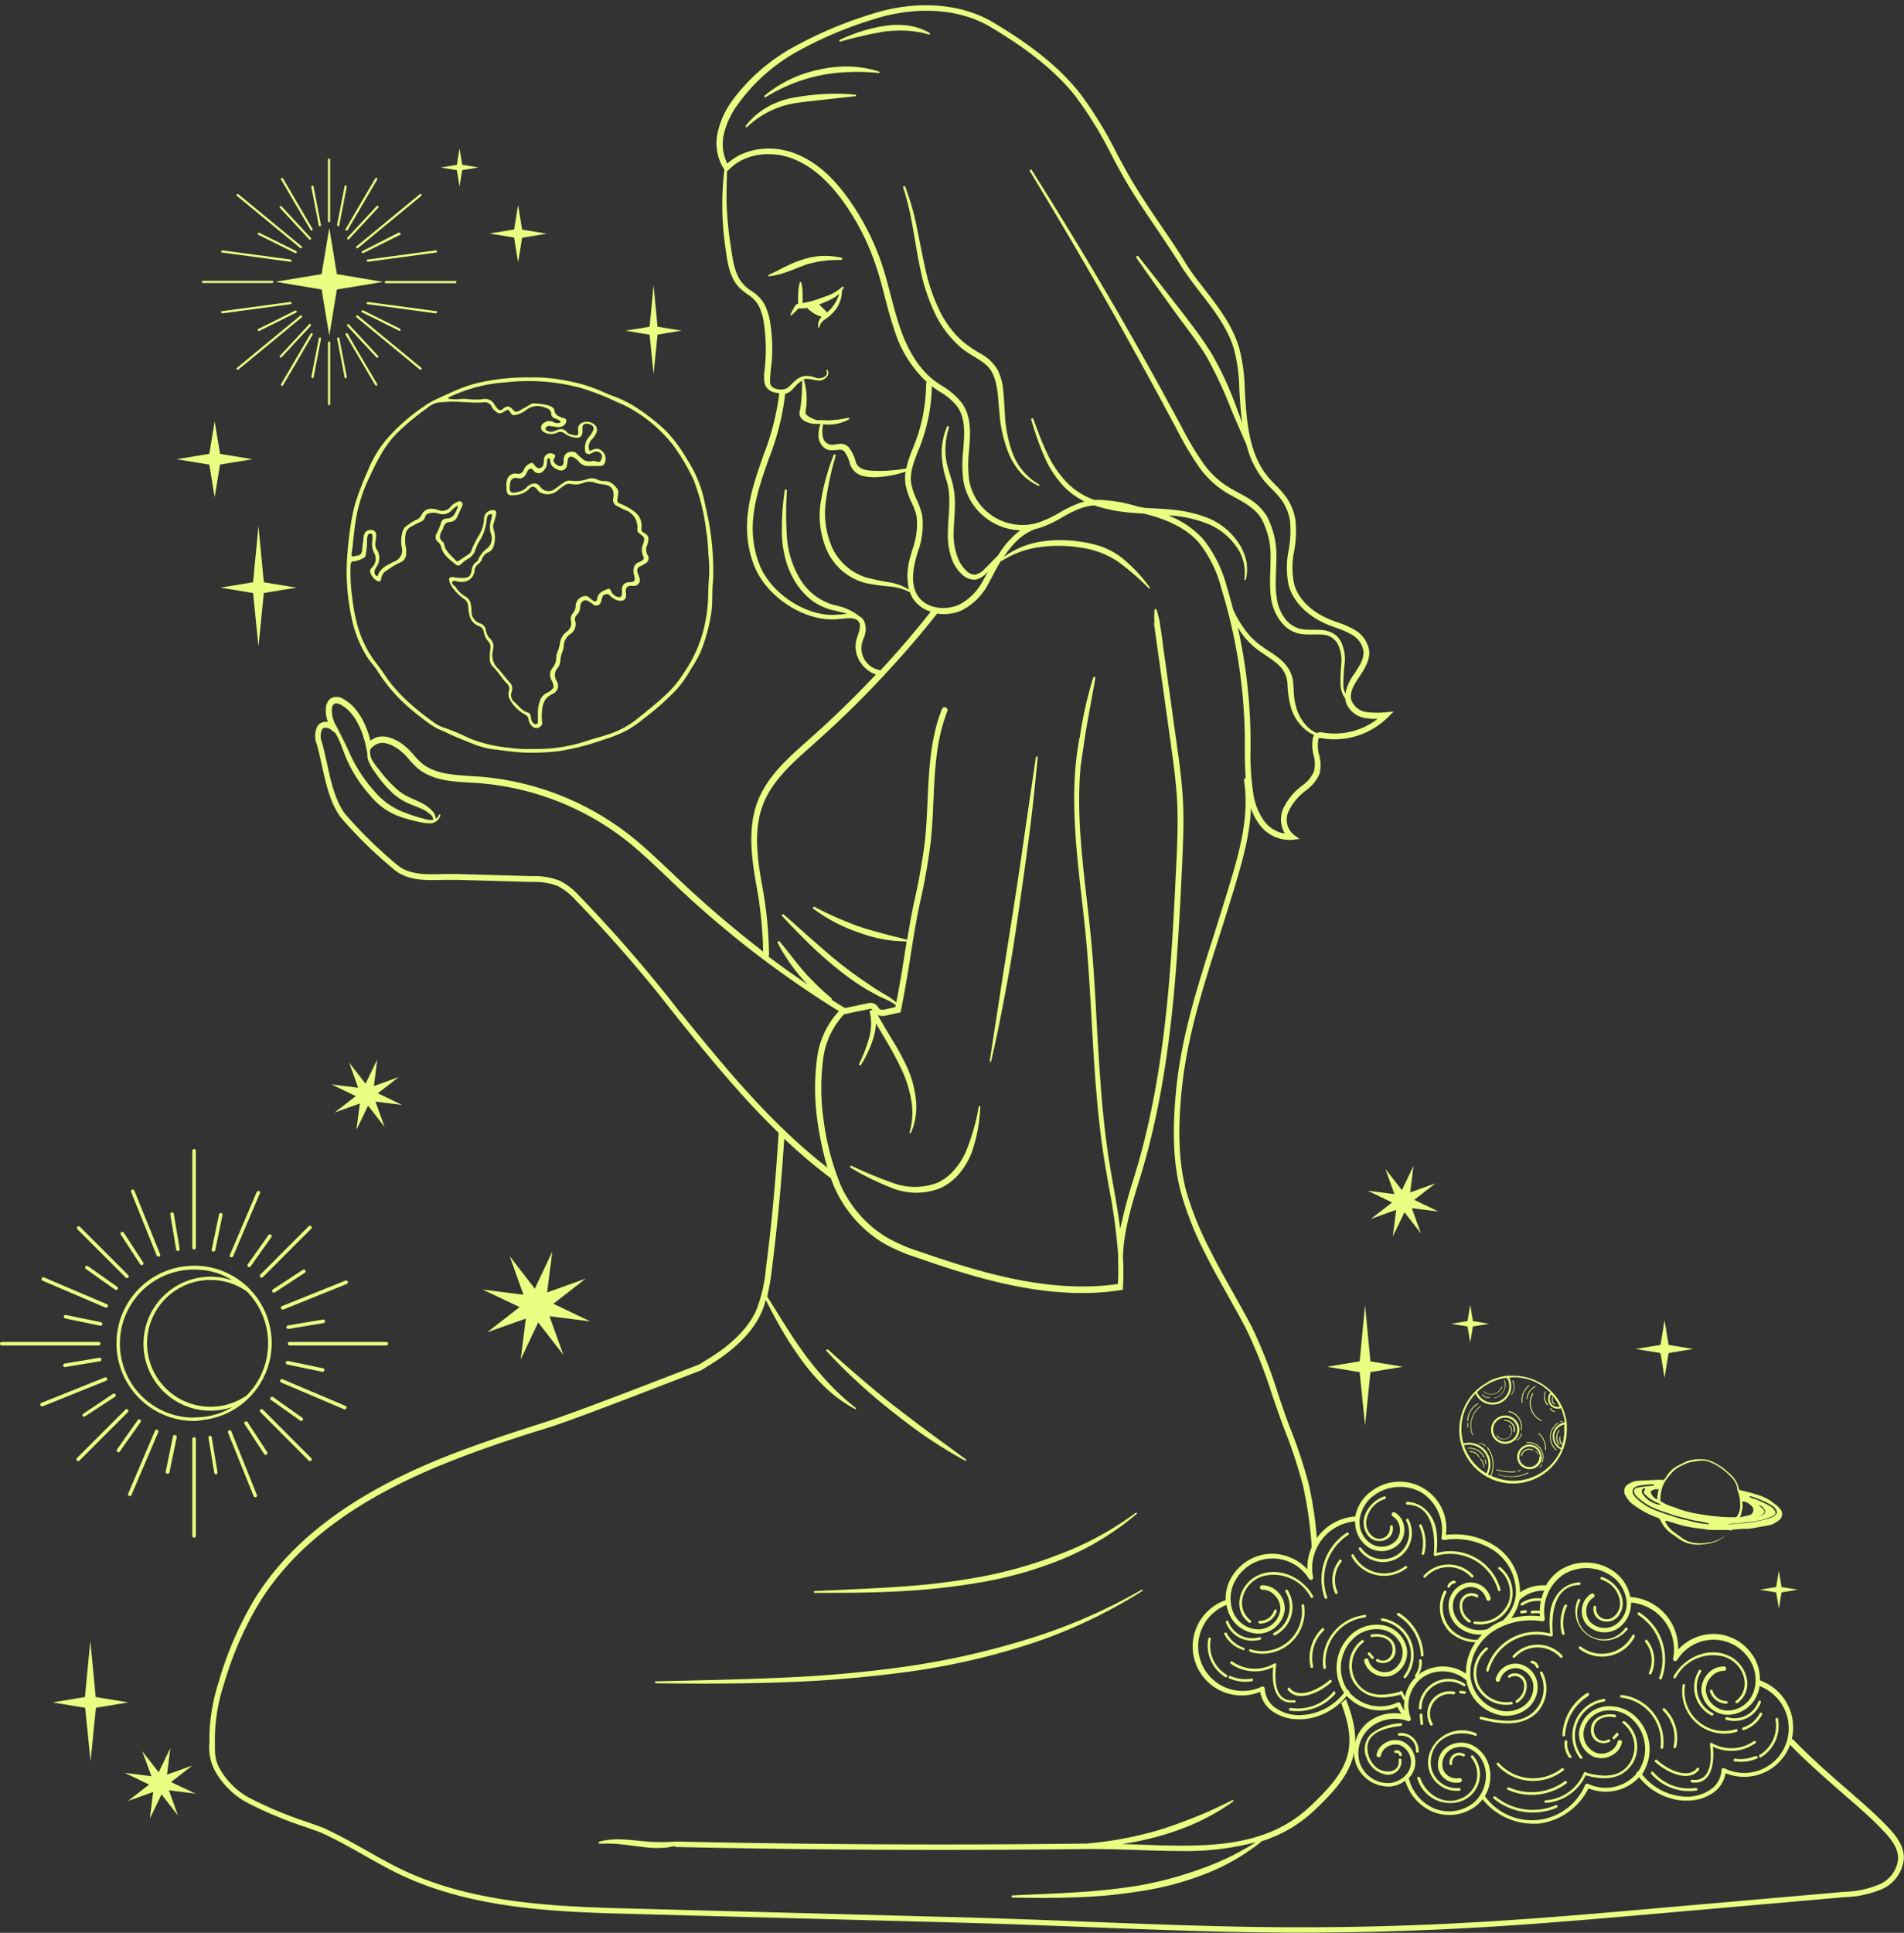
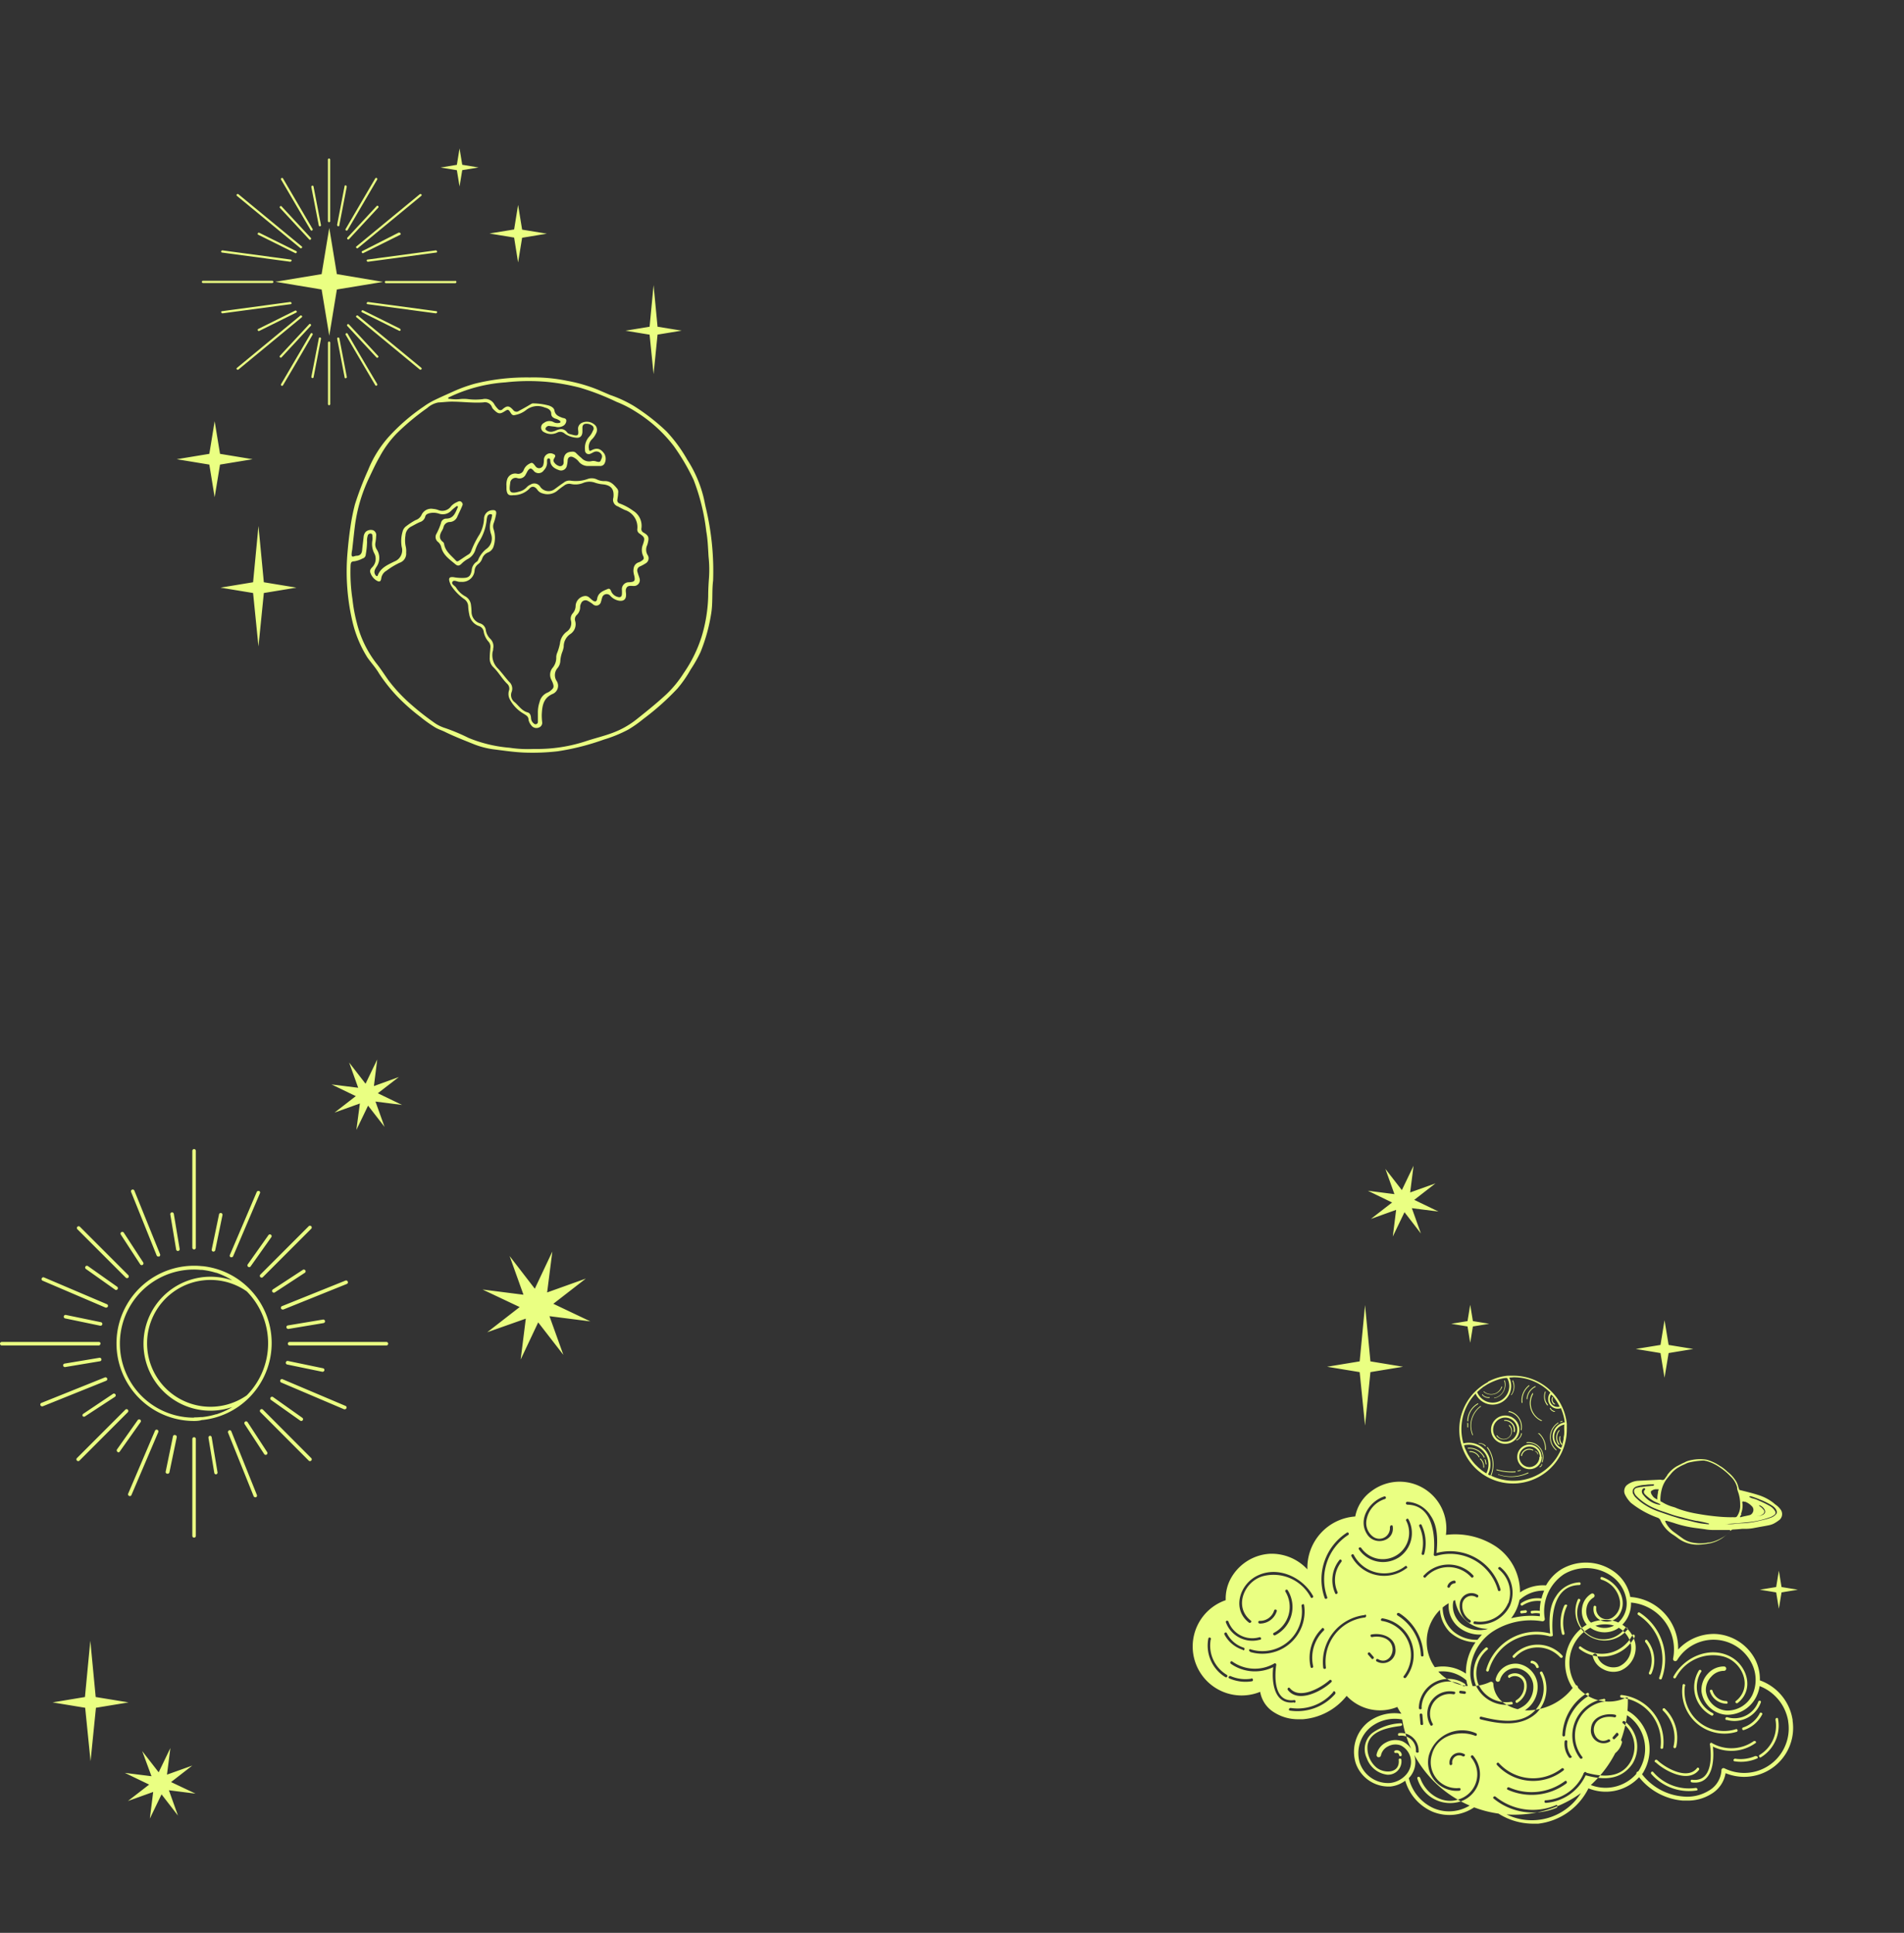
<svg xmlns="http://www.w3.org/2000/svg" fill="#000000" height="330.7" preserveAspectRatio="xMidYMid meet" version="1" viewBox="0.0 -0.9 325.9 330.7" width="325.9" zoomAndPan="magnify">
  <rect x="0.0" y="-0.9" width="325.9" height="330.7" fill="#333333" stroke="none" />
  <g>
    <g id="change1_1">
-       <path d="M35.83,78.59l-5.58-.92,5.58-.92.91-5.58.92,5.58,5.58.92-5.58.92-.92,5.58ZM78.66,31l.46-2.79,2.79-.46-2.79-.46-.46-2.79L78.2,27.3l-2.79.46,2.79.46ZM304.48,267.84l-.46,2.79-2.79.46,2.79.46.46,2.79.46-2.79,2.79-.46-2.79-.46Zm-52.83-39,.46-2.79,2.79-.46-2.79-.46-.46-2.79-.46,2.79-2.79.46,2.79.46ZM88.68,44l.69-4.22,4.23-.7-4.23-.69-.69-4.23L88,38.36l-4.22.69,4.22.7ZM284.91,234.82l.7-4.22,4.22-.7-4.22-.69-.7-4.23-.69,4.23-4.23.69,4.23.7ZM43.32,100.56l.92,9.14.92-9.14,5.58-.92-5.58-.92-.92-9.63-.92,9.63-5.58.92ZM233.65,243l.92-9.14,5.58-.92-5.58-.92-.92-9.63-.92,9.63-5.58.92,5.58.92ZM16.38,289.45l-.92-9.63-.92,9.63L9,290.37l5.58.92.92,9.14.92-9.14,5.58-.92ZM111.87,63.11l.68-6.76,4.13-.68L112.55,55l-.68-7.12L111.19,55l-4.13.68,4.13.68ZM120.82,86a46.47,46.47,0,0,1,1.24,12.43c-.24,1.89,0,3.91-.37,5.9a29.65,29.65,0,0,1-1.78,6.33,23.16,23.16,0,0,1-1.7,3,20.29,20.29,0,0,1-2.26,3.25,44.71,44.71,0,0,1-5.86,5.22,20.7,20.7,0,0,1-2.54,1.79,22.88,22.88,0,0,1-4.2,1.72,42.06,42.06,0,0,1-7.89,2,37.7,37.7,0,0,1-5.72.22c-1.77-.07-3.53-.34-5.29-.56a14.14,14.14,0,0,1-3.46-.92c-1.59-.64-3.18-1.26-4.71-2-.6-.31-1.27-.5-1.84-.85a23.53,23.53,0,0,1-2.52-1.8,34.35,34.35,0,0,1-3.84-3.39,28.31,28.31,0,0,1-3.19-4c-.58-1-1.34-1.81-2-2.74a20.21,20.21,0,0,1-2.54-6.06,37.51,37.51,0,0,1-.92-11.26c.13-1.67.3-3.35.55-5a34.5,34.5,0,0,1,.78-3.9A53,53,0,0,1,63,79.54a19.36,19.36,0,0,1,3.57-5.74,33.44,33.44,0,0,1,5.94-5.13,12.22,12.22,0,0,1,1.63-1c1.13-.56,2.28-1.06,3.43-1.58a25.51,25.51,0,0,1,3.73-1.35,36.73,36.73,0,0,1,9.39-1.06,28.31,28.31,0,0,1,6.36.57,26.88,26.88,0,0,1,5.22,1.5l2.14.92a21.16,21.16,0,0,1,4.1,1.9,35.44,35.44,0,0,1,5.57,4.34,25.15,25.15,0,0,1,3.55,4.83,21.09,21.09,0,0,1,2.78,6.38C120.56,84.7,120.66,85.34,120.82,86Zm-60.64,8c0,.25.09.37.34.31a2.7,2.7,0,0,1,.47-.12c.71,0,.95-.42,1-1s.17-1.48.25-2.22a1.47,1.47,0,0,1,.36-.88,1.34,1.34,0,0,1,1.26-.27.89.89,0,0,1,.52,1A8.7,8.7,0,0,1,64.25,92a1.59,1.59,0,0,0,.24,1.11,2.65,2.65,0,0,1-.07,3c-.28.46-.52.92-.11,1.43.1.12.26.24.35,0,.5-1.33,1.75-1.82,2.84-2.37a2.06,2.06,0,0,0,1.26-2.5,5.76,5.76,0,0,1,.14-2.58,1.63,1.63,0,0,1,.68-1,11.39,11.39,0,0,1,1.55-1,1.73,1.73,0,0,0,1-.84,1.81,1.81,0,0,1,2-1.08,3.07,3.07,0,0,1,.85.18,1.83,1.83,0,0,0,2.24-.65,2.87,2.87,0,0,1,.93-.66c.28-.13.59-.34.89,0s.08.55,0,.8c-.24.56-.52,1.11-.77,1.67a1.43,1.43,0,0,1-1.26.9,1.12,1.12,0,0,0-1.1.91,2.5,2.5,0,0,1-.23.53c-.44.73-.63,1.42.17,2a.58.58,0,0,1,.17.35c.21,1.24,1.21,1.94,2,2.8.15.17.29.21.57,0,.52-.32,1-.68,1.53-1a1.1,1.1,0,0,0,.51-.57,15.75,15.75,0,0,1,1.47-2.93,6.2,6.2,0,0,0,.75-2.59,1.48,1.48,0,0,1,1.36-1.52c.58-.07.81.14.7.71a9,9,0,0,1-.4,1.5,1.55,1.55,0,0,0,0,1.12,4.79,4.79,0,0,1,0,2.78,1.63,1.63,0,0,1-1,1.13,1.78,1.78,0,0,0-1,1.11,2,2,0,0,1-.71.91,1.49,1.49,0,0,0-.56,1,2.1,2.1,0,0,1-2.27,2c-.09,0-.19,0-.29,0-.43,0-1-.41-1.24,0s.43.65.64,1a4.1,4.1,0,0,0,1.52,1.46,1.91,1.91,0,0,1,1,1.39,10.74,10.74,0,0,1,.11,1.25,2.07,2.07,0,0,0,1.45,2,1.39,1.39,0,0,1,1,1.2,2.69,2.69,0,0,0,.75,1.44,1.78,1.78,0,0,1,.5,1.7c0,.15,0,.31-.08.47a3.22,3.22,0,0,0,.84,2.86c.72.74,1.31,1.6,2,2.35a1.56,1.56,0,0,1,.41,1.7,1.51,1.51,0,0,0,.55,1.8c.69.62,1.21,1.46,2.19,1.72.47.13.55.62.58,1a1.2,1.2,0,0,0,.48.9.4.4,0,0,0,.69-.31c0-.49,0-1,0-1.46a5.37,5.37,0,0,1,.29-1.91,2.28,2.28,0,0,1,1.4-1.63,2.06,2.06,0,0,0,.56-.38c.46-.38.52-.59.32-1.19-.06-.18-.15-.36-.23-.54a1.86,1.86,0,0,1,.16-2.09,2.68,2.68,0,0,0,.64-1.88,2.17,2.17,0,0,1,.18-.75,8.9,8.9,0,0,0,.46-1.58,2.87,2.87,0,0,1,1.16-2,1.75,1.75,0,0,0,.72-1.87,1.37,1.37,0,0,1,.3-1.26,2,2,0,0,0,.5-1.34,1.79,1.79,0,0,1,1.62-1.63,1,1,0,0,1,.71.26c.2.16.38.35.59.5.4.29.68.23.76-.27.17-1.06,1-1.35,1.81-1.69.3-.13.47.08.57.35a1.67,1.67,0,0,0,1.11,1c.44.15.71,0,.75-.43a6.62,6.62,0,0,0,0-.77,1.18,1.18,0,0,1,1.23-1.3c.95-.06,1.08-.23.88-1.13a4.06,4.06,0,0,1-.14-.76c0-.68.18-1.29.94-1.53a1.94,1.94,0,0,0,.43-.22c.44-.29.5-.42.26-.94a2.45,2.45,0,0,1,0-1.88c.36-1.1.33-1.22-.57-1.86a.8.8,0,0,1-.39-.81,3.08,3.08,0,0,0-2.12-3.23c-.41-.18-.81-.4-1.21-.62a1.18,1.18,0,0,1-.77-1.49c.17-1.43-.36-2.13-1.78-2.28a5.84,5.84,0,0,1-1.32-.27,2.81,2.81,0,0,0-2,0,3.55,3.55,0,0,1-2.18.2,1.39,1.39,0,0,0-1.19.31,11.05,11.05,0,0,0-1.16.88,2.62,2.62,0,0,1-2.47.43,1.53,1.53,0,0,1-.93-.65c-.4-.56-.93-.67-1.36-.15a3.75,3.75,0,0,1-2.71,1.1c-.85.11-1.1-.12-1.2-1,0-.22,0-.45,0-.56a3,3,0,0,1,.1-1.07,1.44,1.44,0,0,1,1.65-1.05,1,1,0,0,0,1.22-.68,2,2,0,0,1,.93-1c.43-.25.56-.22.88.17l.18.23a.74.74,0,0,0,1.34-.21,3.12,3.12,0,0,0,.11-.86,1.11,1.11,0,0,1,1.64-1c.24.08.38.25.24.52s-.35.49-.18.81a1.56,1.56,0,0,0,.8.68.6.6,0,0,0,.87-.48,3.77,3.77,0,0,0,0-.48c.07-1,.5-1.45,1.53-1.46a.77.77,0,0,1,.61.24,12.34,12.34,0,0,0,.92.85,1.78,1.78,0,0,0,1.76.52,1.62,1.62,0,0,1,.85.09c.25.05.55.14.68-.18s.38-.69.11-1.09a1,1,0,0,0-1.17-.41c-.24.09-.46.24-.7.33a.63.63,0,0,1-.92-.62,2.86,2.86,0,0,1,.74-2.33,3.35,3.35,0,0,0,.61-1,.61.61,0,0,0-.22-.92,1.52,1.52,0,0,0-.92-.26c-.46,0-.67.26-.66.74,0,.2,0,.39,0,.58,0,.77-.4,1.17-1.14,1.06a3.94,3.94,0,0,1-1.89-.69,1.13,1.13,0,0,0-1.32-.16,2.36,2.36,0,0,1-2.15-.06.88.88,0,0,1-.07-1.62,1.49,1.49,0,0,1,1.57-.16,1.4,1.4,0,0,0,1,.17c.09,0,.2,0,.22-.15s0-.17-.11-.24a2.36,2.36,0,0,0-.79-.36c-.37-.17-.64-.33-.66-.83,0-.65-.59-.93-1.12-1.06a3.16,3.16,0,0,0-3.13.4,4.24,4.24,0,0,1-1.73.84c-.57.15-.69.11-1-.39s-.43-.56-.89-.26c-.88.57-1.19.55-1.91-.17a1.31,1.31,0,0,1-.36-.46,1.27,1.27,0,0,0-1.47-.83c-1.81.13-3.62-.13-5.43-.13-.76,0-1.52.11-2.28.14a3.89,3.89,0,0,0-1.89.94,41.58,41.58,0,0,0-5.22,4.34,17.75,17.75,0,0,0-2.93,4c-.69,1.19-1.26,2.46-1.86,3.71a27.25,27.25,0,0,0-2.42,8.44c-.15,1.25-.28,2.5-.42,3.75C60.22,93.47,60.19,93.7,60.18,93.92Zm60.71-4a35.78,35.78,0,0,0-2.18-8.83,37,37,0,0,0-3.39-5.76,24.35,24.35,0,0,0-6.51-5.88,18.66,18.66,0,0,0-3.27-1.67,42.16,42.16,0,0,0-6.24-2.42,36.71,36.71,0,0,0-5.62-1,35.67,35.67,0,0,0-7.16.08A26.28,26.28,0,0,0,77,67c-.11.06-.28.08-.28.23s.19.1.3.11a7,7,0,0,0,1.65.05,5.88,5.88,0,0,1,1.45,0,10.13,10.13,0,0,0,2.52,0,1.81,1.81,0,0,1,2,.93,4,4,0,0,0,.6.76.52.52,0,0,0,.82,0c.75-.62,1.11-.58,1.78.17a.69.69,0,0,0,1,.14c.6-.32,1.19-.64,1.78-1,.23-.12.44-.31.71-.27a10.52,10.52,0,0,1,2.68.39c.41.16.81.38.89.82.14.78.69,1,1.33,1.24.29.1.71.08.7.52a1.05,1.05,0,0,1-.63.92,1.71,1.71,0,0,1-1.24.1L94.14,72a.61.61,0,0,0-.68.24c-.11.14-.14.31,0,.42a1.27,1.27,0,0,0,1.17.28c.15-.06.32-.08.46-.15.73-.34,1.4-.48,2,.31.18.25.56.29.87.38.93.27,1.12.13,1-.8a1.13,1.13,0,0,1,.6-1.22A2,2,0,0,1,102,72a1.26,1.26,0,0,1,0,1.3,3.37,3.37,0,0,1-.72,1,1.8,1.8,0,0,0-.46,1.67c0,.27.15.33.38.2a2.48,2.48,0,0,1,.44-.2c.72-.24,1.26,0,1.8.76a1.74,1.74,0,0,1,0,1.74.82.82,0,0,1-.66.36c-.71,0-1.42,0-2.12,0A2,2,0,0,1,99,78a2.6,2.6,0,0,0-.84-.65c-.56-.29-1,0-1,.58a5,5,0,0,1-.14.86,1,1,0,0,1-1.35.74c-.79-.28-1.47-.7-1.49-1.69,0-.17-.08-.32-.28-.31s-.25.18-.26.35,0,.32,0,.49a1.9,1.9,0,0,1-.56,1.2,1.07,1.07,0,0,1-1.79,0c-.4-.4-.56-.41-.9,0-.16.21-.25.46-.39.68a1.18,1.18,0,0,1-1.46.65.93.93,0,0,0-1.21.84c-.18,1.29-.24,2,1.52,1.47a2.51,2.51,0,0,0,1.32-.76,1.84,1.84,0,0,1,.64-.44,1.19,1.19,0,0,1,1.69.42,1.74,1.74,0,0,0,2.46.34c.5-.36,1-.75,1.5-1.07a1.53,1.53,0,0,1,1.18-.37,5.92,5.92,0,0,0,3-.3,2.08,2.08,0,0,1,1.51.09,2.93,2.93,0,0,0,1.41.29c1,0,1.56.67,2.12,1.34a1,1,0,0,1,.12.75c0,.36-.08.71-.12,1.06a.56.56,0,0,0,.4.69,9.3,9.3,0,0,1,2.28,1.23,3,3,0,0,1,1.43,3,.68.68,0,0,0,.4.76c.84.5.93.83.69,1.78a2.59,2.59,0,0,1-.11.37,1.77,1.77,0,0,0,.08,1.67,1,1,0,0,1-.34,1.43,7.72,7.72,0,0,1-.94.51.75.75,0,0,0-.44,1c.08.34.23.67.32,1a1,1,0,0,1-.94,1.36c-.44,0-1-.14-1.26.29s-.07.82-.09,1.23c0,.78-.42,1.1-1.19,1a2.65,2.65,0,0,1-1.5-.83.8.8,0,0,0-1.41.34c-.08.21-.11.44-.19.65a.82.82,0,0,1-1.37.45,5.45,5.45,0,0,0-.89-.58.8.8,0,0,0-1.16.46,1.23,1.23,0,0,0-.15.55,1.83,1.83,0,0,1-.57,1.39,1,1,0,0,0-.29,1,2,2,0,0,1-.85,2.29,2.56,2.56,0,0,0-1.1,2.16,4.42,4.42,0,0,1-.29,1,5.61,5.61,0,0,0-.29,1.41,2.05,2.05,0,0,1-.49,1.25,1.83,1.83,0,0,0-.16,2.16,1.51,1.51,0,0,1-.72,2.27c-1.59.72-1.74,2.1-1.81,3.54a10.64,10.64,0,0,0,.07,1.26.84.84,0,0,1-.56.92,1.07,1.07,0,0,1-1.29-.35,2.22,2.22,0,0,1-.48-.94c0-.64-.46-.82-.91-1.11a6.08,6.08,0,0,1-2.26-2.35,2,2,0,0,1-.2-1.5,1.11,1.11,0,0,0-.3-1.24c-.9-.88-1.48-2-2.42-2.89a2.06,2.06,0,0,1-.55-1.62c0-.55.07-1.1.11-1.65a1.3,1.3,0,0,0-.29-1,3.46,3.46,0,0,1-.85-1.71,1.19,1.19,0,0,0-.84-1,2.54,2.54,0,0,1-1.64-2,8.63,8.63,0,0,1-.18-1.34,1.55,1.55,0,0,0-.73-1.3,8.49,8.49,0,0,1-2-2,2.49,2.49,0,0,1-.37-.68c-.36-.91-.15-1.19.84-1a7.71,7.71,0,0,0,1.36.09c1,0,1.31-.33,1.5-1.29a1.87,1.87,0,0,1,.82-1.46.61.61,0,0,0,.26-.29A4.57,4.57,0,0,1,83.28,93a2.19,2.19,0,0,0,.78-2.5,3.73,3.73,0,0,1,0-2.45,2.36,2.36,0,0,0,.1-.38c0-.21.2-.52-.07-.58a.56.56,0,0,0-.68.41,3.56,3.56,0,0,0-.1.47A8.65,8.65,0,0,1,82,91.79a7,7,0,0,0-.67,1.5,2.66,2.66,0,0,1-1.24,1.44,4.43,4.43,0,0,0-1.08.81c-.4.39-.67.44-1.11.06-1-.84-2.09-1.56-2.39-2.94a1.68,1.68,0,0,0-.5-.81,1.07,1.07,0,0,1-.28-1.46,11.28,11.28,0,0,0,.75-1.79.91.91,0,0,1,.88-.77c1.29,0,1.58-1,2-1.93a.16.16,0,0,0,0-.16.19.19,0,0,0-.25,0,9,9,0,0,0-.82.68,2,2,0,0,1-2.1.58,3,3,0,0,0-1.73-.08c-.31.1-.59.2-.68.59a1.32,1.32,0,0,1-.91.92c-.51.21-1,.51-1.47.75a1.81,1.81,0,0,0-1,1.55,5,5,0,0,0,.06,1.93,3.45,3.45,0,0,1,.06,1,1.65,1.65,0,0,1-1.13,1.73,12.38,12.38,0,0,0-2.23,1.35,1.79,1.79,0,0,0-.9,1.3c-.08.6-.34.68-.85.36a2.48,2.48,0,0,1-1-1.28c-.19-.44.08-.74.33-1a2,2,0,0,0,.54-1.69,1.67,1.67,0,0,0-.16-.55,3.51,3.51,0,0,1-.38-2.34,2.59,2.59,0,0,0,0-.68c0-.18,0-.43-.24-.46a.47.47,0,0,0-.57.4,2.67,2.67,0,0,0-.1,1,14.78,14.78,0,0,1-.23,2.21.71.71,0,0,1-.53.64,4.58,4.58,0,0,1-1.46.49c-.47,0-.57.24-.6.67a30.53,30.53,0,0,0,.32,5.81,27.39,27.39,0,0,0,.76,4.1,18.63,18.63,0,0,0,3.31,6.85c.75.92,1.39,1.94,2.08,2.91a27.17,27.17,0,0,0,4,4.25,44.12,44.12,0,0,0,3.66,2.88,6.72,6.72,0,0,0,2.06,1.06,33.07,33.07,0,0,1,4,1.68,23.27,23.27,0,0,0,7,1.68,20.9,20.9,0,0,0,4.19.21,26.71,26.71,0,0,0,9.24-1.44c1.38-.44,2.79-.78,4.16-1.29a14.93,14.93,0,0,0,4.21-2.37c1.75-1.39,3.49-2.79,5.12-4.31a18.91,18.91,0,0,0,2.88-3.53,23.25,23.25,0,0,0,3.11-6.32,26.16,26.16,0,0,0,1.11-6.87c0-1.07.06-2.13.14-3.2a20.53,20.53,0,0,0-.08-3.59C121.19,92.81,121.14,91.38,120.89,90ZM278.11,254.73a1.4,1.4,0,0,1,.31-1.5h0a3.42,3.42,0,0,1,2-.78l3.59-.18a1.56,1.56,0,0,1,.3,0,.65.65,0,0,0,.48,0,1.34,1.34,0,0,0,.3-.36,2.55,2.55,0,0,1,.21-.28l.05-.06a.21.21,0,0,1,0-.06,5.23,5.23,0,0,1,1.71-1.57l.43-.22c.24-.12.48-.26.73-.36a1.69,1.69,0,0,0,.27-.13,2.76,2.76,0,0,1,.61-.23,7.44,7.44,0,0,1,3-.16,7.75,7.75,0,0,1,2.29,1.07l.24.14a7,7,0,0,1,.9.71c.15.14.32.28.48.41a5.79,5.79,0,0,1,1,1.14l.06.08a3.42,3.42,0,0,1,.46,1.06,5.08,5.08,0,0,0,.17.51.08.08,0,0,0,0,.05h0l1,.25.31.08c.62.16,1.27.33,1.89.53a8.27,8.27,0,0,1,2.6,1.32l.21.18a2.78,2.78,0,0,0,.34.26,3.62,3.62,0,0,1,.77.8,1.31,1.31,0,0,1-.2,1.68,6.36,6.36,0,0,1-.8.55,3.14,3.14,0,0,1-1,.39c-.58.12-1.16.22-1.73.32l-1.07.2a8,8,0,0,1-1,.1l-.42,0-.34,0c-.5.05-1,.09-1.54.12a.59.59,0,0,0-.41.13l-.08.07a1.26,1.26,0,0,0-.2.2,5.49,5.49,0,0,1-.88.8,6,6,0,0,1-2.54,1.18l-.46.07a9.26,9.26,0,0,1-1.18.13,5.58,5.58,0,0,1-3.74-1.08c-.32-.25-.65-.48-1-.7a5.76,5.76,0,0,1-2-2.33.83.83,0,0,0-.5-.49,15.88,15.88,0,0,1-4.58-2.55A5.16,5.16,0,0,1,278.11,254.73Zm18,6.14,0,0h-.72c-.41,0-.83,0-1.25,0-.23,0-.46,0-.69,0a8.14,8.14,0,0,1-1.47-.1c-.35-.06-.71-.1-1.06-.15l-.54-.07a19.37,19.37,0,0,1-3.69-.82c-.35-.12-.72-.22-1.07-.33l-.36-.1-.23,0h0a.2.2,0,0,0,0,.05.89.89,0,0,0,.14.35,4.77,4.77,0,0,0,1.3,1.49l.55.4c.36.27.74.54,1.11.8a4.43,4.43,0,0,0,2,.7,6.1,6.1,0,0,0,1.87,0l.37-.06c.27,0,.55-.08.83-.15a7.07,7.07,0,0,0,1.57-.69,4.46,4.46,0,0,0,1.41-1.17Zm3.32-5.63s0,0,0,0l.26.11a1.12,1.12,0,0,0,.32.12,4.71,4.71,0,0,1,1,.36l.21.09a16.86,16.86,0,0,1,1.81.9,2.43,2.43,0,0,1,.82.86.42.42,0,0,1-.12.58,2.35,2.35,0,0,1-.87.47,15,15,0,0,1-3.54.8c-1.54.16-2.72.26-3.82.31h-.14l0,0v0a.78.78,0,0,0,.21,0,5.83,5.83,0,0,0,1.25,0,12.74,12.74,0,0,1,1.42-.12,14.42,14.42,0,0,0,2.42-.31c.59-.13,1.12-.25,1.64-.39a7.91,7.91,0,0,0,1-.33,2.11,2.11,0,0,0,.68-.5c.22-.23.21-.43,0-.86a2.23,2.23,0,0,0-.68-.64,11.67,11.67,0,0,0-2-1c-.4-.17-.93-.38-1.48-.55l-.23-.05h-.06S299.39,255.23,299.39,255.24Zm2.27,2.95a1.49,1.49,0,0,1-.7.29l-.1,0a.86.86,0,0,0-.17,0h.11a.59.59,0,0,0,.23,0,1.81,1.81,0,0,0,.7-.23h0a.67.67,0,0,0,.35-.4.77.77,0,0,0-.17-.59,1.57,1.57,0,0,0-.77-.61c-.06,0-.07,0-.08,0a.14.14,0,0,0,0,.06,1.2,1.2,0,0,0,.21.17,2,2,0,0,1,.49.47A.48.48,0,0,1,301.66,258.19Zm-3.62-.08a2.51,2.51,0,0,1-.24.46.15.15,0,0,0,0,.11s0,0,.11,0h0a1.55,1.55,0,0,0,.23-.06l.23-.06.47-.1.56-.12.2-.07,0,0a1,1,0,0,0,.48-.76.87.87,0,0,0-.28-.72,3,3,0,0,0-1.12-.75l-.08,0-.06,0c-.17-.06-.27-.07-.32,0s-.06.14,0,.32A3.91,3.91,0,0,1,298,258.11Zm-13.84-2.24a.19.19,0,0,0,.11.18l.07,0a7.23,7.23,0,0,0,1.92.86,4,4,0,0,1,.69.25l.39.15A18.91,18.91,0,0,0,290,258c1.43.27,2.7.45,3.9.56a24.29,24.29,0,0,0,2.51.13,1.27,1.27,0,0,1,.28,0l.27,0a.43.43,0,0,0,.41-.24,3.14,3.14,0,0,0,.49-1.89l0-.2a6.36,6.36,0,0,0-.38-2.06,3.18,3.18,0,0,1-.14-.53l0-.17a3.88,3.88,0,0,0-1.12-1.89,10.18,10.18,0,0,0-1.83-1.54,7.54,7.54,0,0,0-2.37-1.12h-.09a1.17,1.17,0,0,0-.41-.06,12.65,12.65,0,0,0-2.52.36,3,3,0,0,0-.56.24l-.29.13a5.89,5.89,0,0,0-.75.38,4.65,4.65,0,0,0-1.4,1.17l-.34.41c-.15.19-.31.37-.45.57a4.87,4.87,0,0,0-.78,1.69A7.14,7.14,0,0,0,284.2,255.87ZM281.54,254h0c.05-.06.13-.13,0-.23s-.21,0-.26,0a.64.64,0,0,0-.24.64,1.07,1.07,0,0,0,.27.5,4.37,4.37,0,0,0,2.72,1.65l.13,0s0,0,.05-.06v0l0,0a3.62,3.62,0,0,0-.65-.33,4.81,4.81,0,0,1-.46-.22,7,7,0,0,1-1.51-1.15.73.73,0,0,1-.14-.18C281.33,254.34,281.34,254.24,281.54,254Zm2-.1a1.31,1.31,0,0,0-.73.19c-.25.14-.27.18-.21.45a.9.9,0,0,0,.19.38,1.43,1.43,0,0,0,.68.62l.21.13,0,0s0,0,0-.06,0-.21,0-.32a5.05,5.05,0,0,1,.11-.78.25.25,0,0,0,0-.08.43.43,0,0,1,0-.12,1.56,1.56,0,0,0,.11-.41h-.49Zm-4,.79a.35.35,0,0,0,.07.11,1.54,1.54,0,0,0,.39.54l0,0a8.91,8.91,0,0,0,1.78,1.38,10.54,10.54,0,0,0,1.93.93l.6.21c.75.26,1.53.53,2.31.77l.3.09a13.26,13.26,0,0,0,1.37.38c.41.08.82.18,1.22.28a15.34,15.34,0,0,0,1.66.37l1.05.13.21,0a.13.13,0,0,0,.1,0,.08.08,0,0,0,0,0,.11.11,0,0,0,0-.08s-.07-.05-.1-.06h0c-.63-.17-1.27-.3-1.9-.42l-.14,0c-.72-.14-1.47-.32-2.45-.6l-.64-.16a12.68,12.68,0,0,1-1.33-.4l-1.07-.37a16.12,16.12,0,0,1-2-.76,9.8,9.8,0,0,1-1.9-1.16l-.17-.14a6,6,0,0,1-.86-.81,1.6,1.6,0,0,1-.22-.41.73.73,0,0,1,0-.56.69.69,0,0,1,.47-.31l.6-.13.17,0a10.12,10.12,0,0,1,1.09-.13l.7-.07h.06c.11,0,.25,0,.25-.14a.15.15,0,0,0,0-.1.34.34,0,0,0-.25,0h0c-.36,0-.75,0-1.18.08h-.07a5.88,5.88,0,0,0-1.37.24,1.08,1.08,0,0,0-.7.55A1.05,1.05,0,0,0,279.54,254.72Zm-20.91-17c-.05.07.06.13.11.06a2.4,2.4,0,0,0,.24-2.45c0-.08-.15,0-.11.07A2.31,2.31,0,0,1,258.63,237.75Zm2.81.7a2.42,2.42,0,0,1,1.39-2c.08,0,0-.15-.07-.11a2.53,2.53,0,0,0-1.45,2.11C261.3,238.53,261.43,238.53,261.44,238.45Zm.95-.8a.07.07,0,1,0-.11-.07,3.36,3.36,0,0,0,1.55,4.71c.07,0,.14-.08.06-.12A3.23,3.23,0,0,1,262.39,237.65Zm-4.14,3.09a2.61,2.61,0,0,1,2.06,3.06c0,.08.11.12.13,0a2.75,2.75,0,0,0-2.15-3.22C258.21,240.59,258.17,240.72,258.25,240.74Zm2.34-1.66a3.15,3.15,0,0,1,1.17-2.79c.07-.06,0-.15-.09-.1a3.3,3.3,0,0,0-1.22,2.89C260.46,239.17,260.6,239.17,260.59,239.08Zm-5.9-3.51a9.27,9.27,0,0,1,1.82-.74,8.79,8.79,0,0,1,1.53-.29c.31,0,.63,0,1,0a9.18,9.18,0,0,1,9.14,8.19h0a2.86,2.86,0,0,1,0,.42,5.68,5.68,0,0,1,0,.59,9.21,9.21,0,0,1-13.82,8,9,9,0,0,1-1.08-.74,8.39,8.39,0,0,1-.65-.56c-.2-.19-.4-.4-.59-.62a9.21,9.21,0,0,1,.45-12.57A9.37,9.37,0,0,1,254.69,235.57Zm-.28,15.68a3.37,3.37,0,0,0-3-4.91,3.68,3.68,0,0,0-.82.1l.12.36c0,.1.08.21.13.32s.13.29.2.44l.14.29c.08.16.18.31.27.46s.09.16.14.23c.14.22.3.43.46.64h0a7.46,7.46,0,0,0,.53.61l.19.18c.13.13.25.25.39.37l.25.2a3.57,3.57,0,0,0,.38.3l.29.2Zm13.4-8.36a2.11,2.11,0,0,0-.56,4l0-.06c.09-.22.16-.45.23-.68l0-.09c.06-.24.12-.47.16-.71l0-.08c0-.25.08-.49.1-.74v-.05a7,7,0,0,0,0-.79q0-.36,0-.72S267.81,242.91,267.81,242.89Zm-2.28-5.16a1.36,1.36,0,0,0-.27.81,1.34,1.34,0,0,0,1.34,1.33,1.12,1.12,0,0,0,.36-.05l-.17-.32-.1-.2a10.72,10.72,0,0,0-.77-1.13l-.15-.17A2.91,2.91,0,0,0,265.53,237.73Zm-7.2-2.87a3.19,3.19,0,1,1-5.76,2.74,8.82,8.82,0,0,0-2.43,6.09,8.58,8.58,0,0,0,.35,2.42,4,4,0,0,1,.92-.11,3.71,3.71,0,0,1,3.29,5.42l.44.23a0,0,0,0,1,0-.06,4.87,4.87,0,0,0-.63-4.76c0-.07.06-.14.12-.07a5,5,0,0,1,.64,4.86.06.06,0,0,1-.08,0,8.84,8.84,0,0,0,12-4.46,2.45,2.45,0,0,1,.65-4.65,8.79,8.79,0,0,0-.67-2.42,1.64,1.64,0,0,1-2.18-1.59,1.68,1.68,0,0,1,.38-1.06,8.75,8.75,0,0,0-6.3-2.64Zm-2.45.54a10.78,10.78,0,0,0-1.33.63l-.2.13-.42.27c-.08,0-.15.12-.23.18a3,3,0,0,0-.35.27l-.24.21-.27.25a2.85,2.85,0,0,0,5.5-1,2.88,2.88,0,0,0-.37-1.41l-.37,0-.31.05-.43.1-.28.07-.47.16Zm9.05,4.06a2.15,2.15,0,0,1-.36-2.15c0-.08-.1-.12-.13,0a2.32,2.32,0,0,0,.39,2.29C264.89,239.62,265,239.53,264.93,239.46Zm-11-2.18a2,2,0,0,0,3.19-.83c0-.08-.1-.11-.13,0a1.85,1.85,0,0,1-3,.76C254,237.12,253.88,237.22,254,237.28Zm-.14.46c-.05-.07-.15,0-.09.1a1.4,1.4,0,0,0,1.23.49c.08,0,.08-.14,0-.13A1.28,1.28,0,0,1,253.81,237.74Zm2,.52c-.08,0,0,.15,0,.13a2.4,2.4,0,0,0,1.8-3c0-.08-.15-.05-.13,0A2.27,2.27,0,0,1,255.82,238.26ZM253,239.34c.07,0,0-.16-.07-.12a3.51,3.51,0,0,0-1.77,3c0,.08.14.08.14,0A3.32,3.32,0,0,1,253,239.34Zm.2,6.61a.07.07,0,1,0,0,.13,1.38,1.38,0,0,1,1,.47c.06.06.15,0,.09-.1A1.54,1.54,0,0,0,253.15,246Zm.26-6.16c.06,0,0-.17-.07-.12a4.19,4.19,0,0,0-1.38,4.94c0,.08.16,0,.12,0A4.07,4.07,0,0,1,253.41,239.79Zm-2.3,2.86v.58a.07.07,0,1,0,.13,0v-.58A.07.07,0,1,0,251.11,242.65Zm8,1.41c0,.08.12.12.13,0a1.67,1.67,0,0,0-1.74-2,.07.07,0,1,0,0,.13A1.54,1.54,0,0,1,259.08,244.06Zm6.91-4.67c.07.05.14-.07.07-.11a.84.84,0,0,1-.33-1.06c0-.07-.08-.14-.12-.06A1,1,0,0,0,266,239.39Zm-7.69,3.55c-.06-.06-.15,0-.09.1a1.31,1.31,0,1,1-2,1.66c-.05-.07-.17,0-.12.07a1.45,1.45,0,1,0,2.24-1.83Zm9,3.39c.06.06.16,0,.1-.09a1.44,1.44,0,0,1-.4-1.35c0-.08-.11-.12-.13,0A1.57,1.57,0,0,0,267.29,246.33Zm-14,2.45a1.83,1.83,0,0,1,.52,1.37c0,.09.13.09.13,0a2,2,0,0,0-.56-1.47C253.34,248.62,253.25,248.71,253.31,248.78Zm-1.8-1.38a.07.07,0,0,0,0,.14,1.63,1.63,0,0,1,1.54.89c0,.07.15,0,.11-.07A1.76,1.76,0,0,0,251.51,247.4Zm-.3-.58c-.08,0-.08.14,0,.13a2.78,2.78,0,0,1,2.71,1.52c0,.08.15,0,.12-.07A2.92,2.92,0,0,0,251.21,246.82Zm6.36-.69a2.42,2.42,0,1,1,2.42-2.42A2.42,2.42,0,0,1,257.57,246.13Zm0-.35a2.07,2.07,0,1,0-2.07-2.07A2.07,2.07,0,0,0,257.57,245.78Zm9.18.48c.05.07.16,0,.11-.07a1.83,1.83,0,0,1,0-2.29c.05-.07,0-.16-.1-.1A2,2,0,0,0,266.75,246.26Zm-12.67,2.6.16.76a.07.07,0,0,0,.13,0c-.05-.26-.1-.51-.16-.76C254.2,248.74,254.07,248.78,254.08,248.86Zm7.21-3c-.09,0-.09.15,0,.14a2.42,2.42,0,0,1,2.55,3.25c0,.08.1.11.13,0A2.56,2.56,0,0,0,261.29,245.86Zm-1.65-.35a1.68,1.68,0,0,0,.79-1.13c0-.08-.12-.12-.13,0a1.58,1.58,0,0,1-.73,1.05A.07.07,0,1,0,259.64,245.51Zm6.74,1.65a2.82,2.82,0,0,1,.28-4.54c.08-.05,0-.16-.06-.11a2.94,2.94,0,0,0-.31,4.74C266.36,247.31,266.45,247.21,266.38,247.16Zm-2.59,2.49a.42.42,0,0,1-.3.35.07.07,0,0,0,0,.13.55.55,0,0,0,.4-.48C263.93,249.57,263.79,249.57,263.79,249.65Zm.06-1.3a2.11,2.11,0,1,1-2.1-2.1A2.1,2.1,0,0,1,263.85,248.35Zm-.35,0a1.76,1.76,0,1,0-1.75,1.76A1.76,1.76,0,0,0,263.5,248.35Zm2.51-7.7c.08,0,.12-.11,0-.12a.94.94,0,0,1-.67-.52c0-.08-.15,0-.12.07A1.06,1.06,0,0,0,266,240.65Zm1.08,1.76.25-.09c.08,0,0-.16,0-.13l-.25.09C267,242.31,267,242.44,267.09,242.41Zm-3.8,2a3.36,3.36,0,0,1,1.1,2.73c0,.08.13.08.14,0a3.53,3.53,0,0,0-1.14-2.82C263.33,244.3,263.23,244.39,263.29,244.45Zm-4,6.58a.07.07,0,0,0,0-.14,9,9,0,0,1-3.17-.34c-.08,0-.11.11,0,.13A9.35,9.35,0,0,0,259.31,251Zm-2.87.32c-.08,0-.12.1,0,.12a6.87,6.87,0,0,0,5.1-.27c.08,0,0-.15-.07-.11A6.78,6.78,0,0,1,256.44,251.35Zm3.77-.59c.08,0,.05-.15,0-.12l-.47.12c-.08,0,0,.15,0,.13Zm.13-2.56c0,.08.11.12.12,0a1.29,1.29,0,0,1,1.85-.89c.08,0,.15-.08.07-.12A1.42,1.42,0,0,0,260.34,248.2Zm2.43-.83c-.08,0-.12.1,0,.13a.51.51,0,0,1,.34.41c0,.08.14.05.12,0A.63.63,0,0,0,262.77,247.37Zm20.53,53.25c1.6,1.52,5.63,3.68,7.44,1.35.18-.23-.14-.56-.32-.32-1.64,2.1-5.38,0-6.8-1.36A.23.23,0,0,0,283.3,300.62Zm3.56-2.57a7,7,0,0,0-1.95-6.58c-.21-.21-.53.12-.32.33a6.5,6.5,0,0,1,1.82,6.12C286.35,298.21,286.79,298.33,286.86,298.05Zm8.64-4.65a4.8,4.8,0,0,0,5.85-3c.11-.28-.34-.4-.44-.12a4.34,4.34,0,0,1-5.29,2.67A.23.23,0,0,0,295.5,293.4Zm-7.1-5.84c.05-.29-.4-.41-.44-.12a7.23,7.23,0,0,0,9.25,8c.28-.09.16-.53-.12-.45A6.77,6.77,0,0,1,288.4,287.56Zm-11.78,8.08c-.19.23-.39.45-.59.68s.13.54.33.32L277,296C277.14,295.74,276.82,295.42,276.62,295.64Zm24.58-3.43a5,5,0,0,1-2.89,2.49c-.28.09-.16.53.12.44a5.38,5.38,0,0,0,3.16-2.7C301.73,292.18,301.33,292,301.2,292.21Zm-14.39-6.06a7.19,7.19,0,0,1,8.09-3.6c3.3.86,5.17,5.27,2.17,7.63-.24.18.09.5.32.32,2.95-2.31,1.58-6.54-1.4-8-3.51-1.75-7.77.2-9.57,3.44C286.27,286.17,286.67,286.4,286.81,286.15Zm-11.54,10.57c-1.56.95-2.88-.75-2.43-2.24s2.18-1.79,3.45-1.52c.28.06.41-.38.12-.44-1.67-.35-4,.36-4.13,2.36a2.17,2.17,0,0,0,3.22,2.23C275.75,297,275.52,296.56,275.27,296.72Zm15.87-11.53a.23.23,0,0,0-.4-.24,5.45,5.45,0,0,0,2.15,7.7c.26.13.49-.26.23-.4A5,5,0,0,1,291.14,285.19Zm-8.52.3a5.52,5.52,0,0,0-.73-5.73c-.18-.23-.5.1-.32.33a5,5,0,0,1,.65,5.17C282.11,285.53,282.5,285.76,282.62,285.49Zm12.94,4.69a2.52,2.52,0,0,1-2.49-1.78c-.09-.28-.53-.16-.44.12a3,3,0,0,0,2.93,2.11A.23.23,0,0,0,295.56,290.18ZM243,292.5l.13,1.53c0,.29.48.29.46,0l-.13-1.53C243.44,292.21,243,292.2,243,292.5ZM270.47,273c.13-.27-.26-.5-.39-.24a5,5,0,0,0,8.49,5.13c.17-.24-.23-.46-.4-.23a4.51,4.51,0,0,1-7.7-4.66Zm2.31,1c-.41,2.57,3,3.47,4.36,1.42,1.67-2.55-.32-5.66-2.92-6.5-.28-.09-.4.35-.12.44a4.55,4.55,0,0,1,3.13,3.43,2.9,2.9,0,0,1-1.07,2.95,1.81,1.81,0,0,1-2.94-1.62C273.27,273.83,272.83,273.71,272.78,274Zm-20.15,21.64a5.91,5.91,0,0,0-8.08,3.9,4.89,4.89,0,0,0,5.23,5.94c.29,0,.29-.49,0-.46a4.43,4.43,0,0,1-4.7-5.68c.82-3.26,4.56-4.37,7.43-3.26C252.78,296.19,252.9,295.74,252.63,295.64Zm-13.7,3.4a.39.39,0,0,1,.54.31c0,.29.47.3.46,0a.85.85,0,0,0-1.13-.75.25.25,0,0,0-.16.28A.23.23,0,0,0,238.93,299ZM250,288.38a.22.22,0,0,0-.23.22.23.23,0,0,0,.23.23l.68.09a.23.23,0,0,0,0-.46Zm-6.68,2.93a4.61,4.61,0,0,1,7.18-3.73c.25.16.48-.23.23-.39a5.07,5.07,0,0,0-7.87,4.12A.23.23,0,0,0,243.36,291.31Zm7.28,7.89a1.68,1.68,0,0,0-2.48,1.74c.05.29.49.17.45-.12a1.21,1.21,0,0,1,1.8-1.23C250.67,299.73,250.9,299.34,250.64,299.2Zm-7.56,4.06c-.09-.28-.53-.16-.44.12a5.85,5.85,0,0,0,7.61,3.86,4.91,4.91,0,0,0,1.94-7.75c-.2-.23-.52.1-.33.32a4.47,4.47,0,0,1-2,7.1C247,308,244,306,243.08,303.26Zm-3.3-9.32a9,9,0,0,0-4.91,1.71,3.6,3.6,0,0,0-.88,4.28,4.26,4.26,0,0,0,3.49,2.81,2.29,2.29,0,0,0,2.43-2.54c0-.29-.49-.29-.46,0,.25,2.33-2.45,2.4-3.8,1.32a4.41,4.41,0,0,1-1.53-3.79c.39-2.53,3.64-3.06,5.66-3.33C240.07,294.36,240.08,293.91,239.78,293.94Zm3.07,4.81a3,3,0,0,0-3.3-3.13c-.29,0-.3.49,0,.46a2.51,2.51,0,0,1,2.85,2.67C242.38,299.05,242.84,299.05,242.85,298.75Zm6-9.77c.28,0,.41-.39.12-.44a3.85,3.85,0,0,0-4.1,5.71c.14.26.54,0,.4-.23A3.39,3.39,0,0,1,248.87,289Zm17.45,19a10.13,10.13,0,0,1-10.27-1.48c-.23-.19-.56.14-.33.32a10.58,10.58,0,0,0,10.72,1.6C266.71,308.27,266.59,307.83,266.32,307.94Zm13.53-28.87c.14-.26-.25-.49-.39-.23a5.88,5.88,0,0,1-8.82,1.94c-.24-.17-.46.22-.23.4A6.32,6.32,0,0,0,279.85,279.07Zm-5.35,10.68a6.35,6.35,0,0,0-4,10.13c.18.23.57,0,.39-.23a5.9,5.9,0,0,1,3.73-9.46C274.91,290.14,274.79,289.7,274.5,289.75ZM290.27,305a8.07,8.07,0,0,1-7.3-2.72c-.2-.22-.52.1-.33.33a8.57,8.57,0,0,0,7.75,2.83C290.68,305.42,290.55,305,290.27,305Zm-25.68,2.1c-.29,0-.29.48,0,.46a8.12,8.12,0,0,0,6.82-4.72c3,.83,6,.9,8-1.95a5.54,5.54,0,0,0-1.31-7.28c-.22-.18-.55.14-.32.32a5.13,5.13,0,0,1,1.23,6.73c-1.67,2.73-4.78,2.47-7.45,1.75a.24.24,0,0,0-.43,0,.24.24,0,0,0-.1.19A7.63,7.63,0,0,1,264.59,307.12Zm19.63-9c0,.29.43.29.46,0a8.09,8.09,0,0,0-7.14-9c-.29,0-.29.42,0,.46A7.63,7.63,0,0,1,284.22,298.16Zm16-1.13a6.67,6.67,0,0,1-7.14.39.23.23,0,0,0-.17-.08.21.21,0,0,0-.21.16.22.22,0,0,0,0,.22h0c.3,2.25.28,6.38-3.1,5.94-.29,0-.29.42,0,.46,3.5.46,3.87-3.61,3.59-6.13a7.13,7.13,0,0,0,7.25-.57C300.72,297.26,300.49,296.86,300.25,297Zm6.6-3.55a8.38,8.38,0,0,1-11.46,9.06,5.08,5.08,0,0,1-2.46,3.56,7.55,7.55,0,0,1-4.14,1.13l-.71,0a10.65,10.65,0,0,1-7.49-4,7.82,7.82,0,0,1-8.67,1.9,11,11,0,0,1-8.59,6.05c-.31,0-.62,0-.92,0a11.08,11.08,0,0,1-8.62-4.18,6.67,6.67,0,0,1-1.07,1.12,7.57,7.57,0,0,1-7.51,1,8.29,8.29,0,0,1-4.65-5.3,5.09,5.09,0,0,1-2.54,1l-.49,0a5.94,5.94,0,0,1-5.45-4,6.54,6.54,0,0,1,2-6.91,7.38,7.38,0,0,1,5.82-1.54,9.65,9.65,0,0,1-.7-1.16,7.82,7.82,0,0,1-8.67-1.9,10.63,10.63,0,0,1-7.48,4l-.71,0a7.58,7.58,0,0,1-4.15-1.13,5.11,5.11,0,0,1-2.46-3.56,8.38,8.38,0,1,1-5.9-15.68,7.24,7.24,0,0,1,.73-3.44,8.17,8.17,0,0,1,6.85-4.5,8.35,8.35,0,0,1,6.4,2.67,8.8,8.8,0,0,1,8.19-9.05,6.92,6.92,0,0,1,2.74-4.31,8,8,0,0,1,12.78,7.46,12.7,12.7,0,0,1,8.58,2,9.38,9.38,0,0,1,4.1,7.84,7,7,0,0,1,4.46-1.2,7.57,7.57,0,0,1,2.61-2.75,8.28,8.28,0,0,1,9.07.42,6.92,6.92,0,0,1,2.74,4.31,8.8,8.8,0,0,1,8.19,9,8.34,8.34,0,0,1,6.41-2.67,8.17,8.17,0,0,1,6.85,4.5,7.49,7.49,0,0,1,.73,3.44A8.57,8.57,0,0,1,306.85,293.48Zm-46.72-20.66a7.49,7.49,0,0,1-1.45,3.22,13.89,13.89,0,0,1,4.92-.35c0-.26,0-.53,0-.8,0,.11,0,.22,0,.33a3.43,3.43,0,0,0-1.28,0c-.29.06-.42-.39-.13-.44a4.12,4.12,0,0,1,1.4,0,8,8,0,0,1,.18-1.69,4.71,4.71,0,0,0-3.13.75c-.25.16-.48-.24-.23-.4a5,5,0,0,1,3.47-.79h0a8.82,8.82,0,0,1,.46-1.34A6,6,0,0,0,260.13,272.82Zm-20.37,17.9c.07.14.37.67.65,1.16a6.83,6.83,0,0,1,0-1.69h0a8.42,8.42,0,0,1-.62-1.1c-3,.82-6,.89-8-2a5.53,5.53,0,0,1,1.3-7.28c.23-.18.55.14.32.33a5.12,5.12,0,0,0-1.23,6.72c1.67,2.73,4.78,2.48,7.45,1.75a.25.25,0,0,1,.44,0,.23.23,0,0,1,.09.19,5.51,5.51,0,0,0,.36.68,6.64,6.64,0,0,1,1.85-3.4c-.13,0-.23-.17-.13-.31a3.48,3.48,0,0,0,.68-2.5c0-.29.43-.29.46,0a3.89,3.89,0,0,1-.56,2.43c.12-.1.23-.2.36-.29a7,7,0,0,1,7.77.1,8.92,8.92,0,0,1,1.64-5.36,6.93,6.93,0,0,1-4.4-1.75,6,6,0,0,1-1-7c.14-.26.54,0,.4.23a5.53,5.53,0,0,0,1.17,6.63,6.12,6.12,0,0,0,4.17,1.46,9.08,9.08,0,0,1,.77-.89l-.33,0a5.78,5.78,0,0,1-3.66-1.26,4.75,4.75,0,0,1-1.68-4.38,4,4,0,0,1,3.33-3.26,3.53,3.53,0,0,1,3.8,2.62.38.38,0,1,1-.74.15,2.78,2.78,0,0,0-3-2,3.29,3.29,0,0,0-2.67,2.65,4,4,0,0,0,1.42,3.65,5.08,5.08,0,0,0,3.93,1c.22,0,.43-.1.64-.16a3.5,3.5,0,0,1,.3-.24,10.51,10.51,0,0,1,2.2-1.17,6.94,6.94,0,0,0,2.25-4.44,8.59,8.59,0,0,0-3.76-7.54,12,12,0,0,0-8.54-1.8.41.41,0,0,1-.32-.11.37.37,0,0,1-.1-.33,7.69,7.69,0,0,0-3.29-7.61,7.51,7.51,0,0,0-8.23.38,6.08,6.08,0,0,0-2.49,4.16,4.38,4.38,0,0,0,2,4.17,3.43,3.43,0,0,0,4.32-.67,2.86,2.86,0,0,0,.51-2.3,2.5,2.5,0,0,0-1.17-1.74.38.38,0,1,1,.38-.66,3.28,3.28,0,0,1,1.53,2.25,3.61,3.61,0,0,1-.66,2.93,4.23,4.23,0,0,1-5.3.85,5.17,5.17,0,0,1-2.38-4.52,8.05,8.05,0,0,0-7.21,9.57.37.37,0,0,1-.24.43.39.39,0,0,1-.46-.17,7.3,7.3,0,0,0-12.77.61,6.27,6.27,0,0,0-.1,5.35,4.77,4.77,0,0,0,4.37,2.69,3.86,3.86,0,0,0,3.6-3.32,3.29,3.29,0,0,0-.92-2.47,2.92,2.92,0,0,0-2.18-1,.37.37,0,0,1-.39-.36.38.38,0,0,1,.37-.39,3.67,3.67,0,0,1,2.75,1.21,4,4,0,0,1,1.12,3.06,4.64,4.64,0,0,1-4.31,4h-.25a5.59,5.59,0,0,1-4.84-3.12,6.44,6.44,0,0,1-.56-1.79,7.62,7.62,0,1,0,6,14,.38.38,0,0,1,.55.35,4.28,4.28,0,0,0,2.15,3.48,7.11,7.11,0,0,0,4.38,1,9.84,9.84,0,0,0,7.05-3.81c-.07-.1-.14-.19-.2-.29a7.74,7.74,0,0,1,1.71-9.92,6.49,6.49,0,0,1,5.33-1.3,5.13,5.13,0,0,1,3.87,3.84,4.25,4.25,0,0,1-2.57,4.73,3.69,3.69,0,0,1-3-.3,3.34,3.34,0,0,1-1.7-2.16.38.38,0,0,1,.29-.45.37.37,0,0,1,.45.28,2.6,2.6,0,0,0,1.33,1.67,3,3,0,0,0,2.36.25,3.5,3.5,0,0,0,2.08-3.88,4.37,4.37,0,0,0-3.3-3.24,5.72,5.72,0,0,0-4.69,1.16,6.94,6.94,0,0,0-1.54,8.91l.15.23a.36.36,0,0,1,.17.07.39.39,0,0,1,.16.35,7,7,0,0,0,8.25,1.72.37.37,0,0,1,.29,0A.38.38,0,0,1,239.76,290.72Zm66.34,2.87a7.8,7.8,0,0,0-4.88-5.95,6.22,6.22,0,0,1-.56,1.79,5.58,5.58,0,0,1-4.84,3.12h-.25a4.63,4.63,0,0,1-4.31-4,4.08,4.08,0,0,1,1.13-3.07,3.66,3.66,0,0,1,2.74-1.2.37.37,0,0,1,.37.39.38.38,0,0,1-.39.36,2.91,2.91,0,0,0-2.17,1,3.25,3.25,0,0,0-.92,2.48,3.85,3.85,0,0,0,3.59,3.32,4.78,4.78,0,0,0,4.37-2.7,6.22,6.22,0,0,0-.1-5.34,7.3,7.3,0,0,0-12.77-.61.39.39,0,0,1-.46.17.37.37,0,0,1-.24-.43,8.05,8.05,0,0,0-7.21-9.57,5.12,5.12,0,0,1-2.38,4.51,4.21,4.21,0,0,1-5.3-.85,3.62,3.62,0,0,1-.66-2.92,3.27,3.27,0,0,1,1.54-2.25.37.37,0,0,1,.51.14.38.38,0,0,1-.14.52,2.51,2.51,0,0,0-1.17,1.74,2.86,2.86,0,0,0,.51,2.3,3.45,3.45,0,0,0,4.33.67,4.37,4.37,0,0,0,2-4.17,6.12,6.12,0,0,0-2.49-4.17,7.52,7.52,0,0,0-8.23-.37,7.64,7.64,0,0,0-3.28,7.61.38.38,0,0,1-.11.33.41.41,0,0,1-.32.11,12,12,0,0,0-8.54,1.8,8.59,8.59,0,0,0-3.76,7.54,6.72,6.72,0,0,0,5.39,6,5.1,5.1,0,0,0,3.94-1,4,4,0,0,0,1.41-3.65,3.29,3.29,0,0,0-2.67-2.65,2.78,2.78,0,0,0-3,2,.38.38,0,0,1-.45.3.39.39,0,0,1-.29-.45,3.51,3.51,0,0,1,3.8-2.62,4,4,0,0,1,3.33,3.26,4.73,4.73,0,0,1-1.68,4.37,5.73,5.73,0,0,1-3.66,1.27,5.1,5.1,0,0,1-.87-.07,7.37,7.37,0,0,1-5.94-6,6.18,6.18,0,0,0-7.45-.53,6,6,0,0,0-2.08,7,.38.38,0,0,1-.48.5,6.68,6.68,0,0,0-6.41,1.08,5.77,5.77,0,0,0-1.82,6.09,5.12,5.12,0,0,0,5.16,3.43,4.28,4.28,0,0,0,2.51-1.16l.11-.11a3.44,3.44,0,0,0,.84-1.37,3.16,3.16,0,0,0-1.59-3.78,2.62,2.62,0,0,0-2.21.16,2.23,2.23,0,0,0-1.2,1.54.39.39,0,0,1-.44.31.38.38,0,0,1-.31-.44,3,3,0,0,1,1.59-2.07,3.35,3.35,0,0,1,2.87-.2,3.94,3.94,0,0,1,2,4.71,4.13,4.13,0,0,1-.94,1.58,7.56,7.56,0,0,0,4.31,5.17,6.77,6.77,0,0,0,6.74-.92,6.23,6.23,0,0,0,1.13-1.27.33.33,0,0,1,.16-.28l0,0a6,6,0,0,0,.6-4.83,4.75,4.75,0,0,0-2.38-2.84,3.62,3.62,0,0,0-3.54.18,2.93,2.93,0,0,0-1.19,3.17,2.42,2.42,0,0,0,2.77,1.61.4.4,0,0,1,.47.27.38.38,0,0,1-.27.46,3.2,3.2,0,0,1-3.69-2.11,3.67,3.67,0,0,1,1.48-4,4.38,4.38,0,0,1,4.3-.23,5.48,5.48,0,0,1,2.77,3.28,6.71,6.71,0,0,1-.64,5.42,9.91,9.91,0,0,0,17.16-1.9.4.4,0,0,1,.22-.2.44.44,0,0,1,.3,0,7,7,0,0,0,8.25-1.72.38.38,0,0,1,.15-.35.49.49,0,0,1,.17-.06l.15-.23A6.93,6.93,0,0,0,279.1,293a5.67,5.67,0,0,0-4.69-1.16,4.37,4.37,0,0,0-3.3,3.24A3.47,3.47,0,0,0,273.2,299a3,3,0,0,0,2.36-.24,2.59,2.59,0,0,0,1.32-1.67.38.38,0,0,1,.45-.28.37.37,0,0,1,.29.45,3.37,3.37,0,0,1-1.7,2.16,3.69,3.69,0,0,1-3,.3,4.26,4.26,0,0,1-2.57-4.73,5.14,5.14,0,0,1,3.87-3.84,6.49,6.49,0,0,1,5.33,1.3,7.73,7.73,0,0,1,1.71,9.92c-.06.1-.13.19-.2.29a9.88,9.88,0,0,0,7.05,3.81,7.09,7.09,0,0,0,4.38-1,4.27,4.27,0,0,0,2.16-3.48.37.37,0,0,1,.17-.33.4.4,0,0,1,.37,0,7.62,7.62,0,0,0,10.89-8Zm-2.18-.26a5.83,5.83,0,0,1-2.71,6.09c-.25.16,0,.55.23.4a6.32,6.32,0,0,0,2.92-6.61C304.31,292.92,303.86,293,303.92,293.33Zm-3.39,6.25A6.35,6.35,0,0,1,297,300c-.29,0-.41.4-.12.44a6.87,6.87,0,0,0,3.9-.49C301,299.86,300.8,299.47,300.53,299.58Zm-37.15-15.35a1.38,1.38,0,0,0-1.09-.93c-.29-.05-.41.39-.12.44a.94.94,0,0,1,.77.61C263,284.63,263.47,284.51,263.38,284.23Zm8.54,5c.25-.16,0-.56-.24-.4a8.93,8.93,0,0,0-4.22,7.2c0,.29.44.29.46,0A8.42,8.42,0,0,1,271.92,289.25Zm-4.08-15.5a7.26,7.26,0,0,0-.45,5,.23.23,0,0,0,.44-.12,6.7,6.7,0,0,1,.41-4.66C268.36,273.72,268,273.49,267.84,273.75ZM263,292.19a6,6,0,0,0,1-7c-.14-.26-.53,0-.4.23a5.53,5.53,0,0,1-1.17,6.63c-2.36,2.18-6.09,1.47-8.87.77a.23.23,0,0,0-.13.45C256.64,294.08,260.36,294.62,263,292.19Zm5.95,7.37a3.54,3.54,0,0,1-.68-2.5c0-.29-.43-.29-.46,0a3.87,3.87,0,0,0,.75,2.73C268.73,300,269.13,299.8,269,299.56ZM267.62,302c.24-.18-.09-.51-.32-.33a7.92,7.92,0,0,1-10.75-.92c-.2-.22-.52.1-.32.32A8.38,8.38,0,0,0,267.62,302Zm-9.16-15.9a1.59,1.59,0,0,1,2.4,1.11,2.84,2.84,0,0,1-1.35,2.8c-.24.18,0,.58.23.4a3.31,3.31,0,0,0,1.5-3.55,2,2,0,0,0-3-1.16C258,285.9,258.21,286.3,258.46,286.14Zm8.64-3.42c.2.22.52-.11.32-.32a5.71,5.71,0,0,0-8.45,0c-.21.21.12.54.32.32A5.26,5.26,0,0,1,267.1,282.72Zm1,21.55c.24-.18,0-.57-.23-.4a9.56,9.56,0,0,1-9.57,1.08c-.27-.12-.5.28-.23.4A10,10,0,0,0,268.06,304.27Zm-2.73-25.18a.24.24,0,0,0,.19,0,.19.19,0,0,0,.23-.22c-.31-3.27.14-8.47,4.54-8.54.29,0,.29-.47,0-.46a5,5,0,0,0-4,2.39c-1.24,1.82-1.18,4.26-1,6.37a8.94,8.94,0,0,0-10.95,6.24.23.23,0,0,0,.44.12A8.48,8.48,0,0,1,265.33,279.09ZM253,287.16a5.23,5.23,0,0,1,1.61-5.82c.23-.19-.1-.51-.32-.32a5.65,5.65,0,0,0-1.59,6.61,5.72,5.72,0,0,0,6.06,3.08c.3,0,.17-.49-.12-.44A5.22,5.22,0,0,1,253,287.16Zm31-1c-.1.28.34.4.44.13A9.54,9.54,0,0,0,280.64,275c-.25-.16-.48.24-.24.4A9.05,9.05,0,0,1,284,286.13Zm-68.32-6.49a.23.23,0,0,0-.12-.45,4.34,4.34,0,0,1-5.29-2.67c-.1-.28-.54-.16-.44.12A4.82,4.82,0,0,0,215.66,279.64Zm10.59-1.94a7,7,0,0,0-1.94,6.58c.06.29.5.16.44-.12a6.49,6.49,0,0,1,1.83-6.13C226.79,277.82,226.46,277.5,226.25,277.7Zm-12.3,4a7.23,7.23,0,0,0,9.25-8c0-.29-.48-.16-.44.12a6.77,6.77,0,0,1-8.69,7.45C213.79,281.15,213.67,281.59,214,281.68Zm6.79,6.2c-.18-.24-.5.09-.32.32,1.82,2.33,5.84.17,7.44-1.35.22-.21-.11-.53-.32-.33C226.12,287.87,222.38,290,220.74,287.88Zm20-20.47c.24-.17,0-.57-.23-.4a5.88,5.88,0,0,1-8.82-1.94c-.13-.26-.53,0-.39.24A6.32,6.32,0,0,0,240.75,267.41Zm-26.57,18.85a6.45,6.45,0,0,1-3.55-.44c-.26-.12-.5.27-.23.39a6.87,6.87,0,0,0,3.9.49C214.59,286.66,214.47,286.22,214.18,286.26Zm13-13.89a9.07,9.07,0,0,1,3.58-10.7c.24-.16,0-.56-.23-.39a9.51,9.51,0,0,0-3.79,11.21C226.84,272.76,227.28,272.64,227.18,272.37Zm6.44,3a8.09,8.09,0,0,0-7.14,9c0,.29.49.3.46,0a7.63,7.63,0,0,1,6.68-8.58C233.91,275.77,233.91,275.32,233.62,275.35Zm-5.43,13.18a8,8,0,0,1-7.29,2.72c-.29,0-.42.4-.13.45a8.59,8.59,0,0,0,7.75-2.84C228.71,288.64,228.39,288.31,228.19,288.53Zm-15.46-7.16c.28.09.4-.35.12-.44a4.92,4.92,0,0,1-2.88-2.49c-.14-.26-.53,0-.4.23A5.38,5.38,0,0,0,212.73,281.37Zm8.79,9c.29,0,.29-.5,0-.46-3.38.44-3.4-3.69-3.1-5.93v0a.22.22,0,0,0,0-.22.2.2,0,0,0-.21-.15.24.24,0,0,0-.17.07,6.67,6.67,0,0,1-7.13-.38c-.25-.18-.47.22-.24.39a7.16,7.16,0,0,0,7.25.58C217.65,286.75,218,290.82,221.52,290.36ZM229.27,266a5.5,5.5,0,0,0-.73,5.72c.12.27.52,0,.4-.23a5,5,0,0,1,.66-5.17C229.78,266.09,229.46,265.76,229.27,266Zm-22,13.56c.06-.29-.38-.41-.44-.12a6.32,6.32,0,0,0,2.92,6.61c.25.15.48-.24.23-.4A5.84,5.84,0,0,1,207.24,279.56Zm11-.68a5.43,5.43,0,0,0,2.15-7.69.23.23,0,0,0-.4.23,5,5,0,0,1-2,7.06C217.78,278.62,218,279,218.27,278.88Zm-2.67-2a3,3,0,0,0,2.94-2.12c.08-.28-.36-.4-.45-.12a2.52,2.52,0,0,1-2.49,1.78C215.31,276.4,215.31,276.86,215.6,276.87Zm8.75-4.49c.14.26.54,0,.4-.23-1.81-3.25-6.07-5.2-9.58-3.45-3,1.49-4.34,5.73-1.4,8,.23.18.56-.15.33-.33-3-2.36-1.13-6.77,2.16-7.63A7.2,7.2,0,0,1,224.35,272.38Zm16.53-15.85c4.39.07,4.84,5.27,4.53,8.54a.2.2,0,0,0,.24.22.18.18,0,0,0,.18,0,8.48,8.48,0,0,1,10.57,5.88.23.23,0,0,0,.44-.13,8.94,8.94,0,0,0-10.95-6.24c.19-2.11.25-4.55-1-6.37a5,5,0,0,0-4-2.39A.23.23,0,0,0,240.88,256.53Zm-.22,29.58a6.35,6.35,0,0,0-4-10.13c-.29-.05-.42.39-.13.44a5.9,5.9,0,0,1,3.73,9.46C240.09,286.12,240.49,286.34,240.66,286.11Zm-1.37-20.46a5,5,0,0,0,1.79-6.61c-.13-.27-.52,0-.39.23a4.51,4.51,0,0,1-7.7,4.66c-.17-.23-.57,0-.39.24A5,5,0,0,0,239.29,265.65Zm13.41,6.72c.25.16.48-.24.23-.4a2,2,0,0,0-3,1.16,3.3,3.3,0,0,0,1.49,3.55c.24.18.47-.22.23-.39a2.86,2.86,0,0,1-1.34-2.81A1.58,1.58,0,0,1,252.7,272.37Zm-9-3.74c-.2.21.12.54.32.32a5.26,5.26,0,0,1,7.81,0c.2.21.53-.11.33-.33A5.72,5.72,0,0,0,243.74,268.63Zm-8.93,14.24c.19.23.51-.1.32-.32l-.59-.68c-.19-.22-.52.1-.32.32Zm.07-3.68c1.27-.27,3,.09,3.44,1.52s-.87,3.19-2.42,2.24a.23.23,0,0,0-.24.39,2.16,2.16,0,0,0,3.22-2.23c-.16-2-2.46-2.71-4.13-2.36C234.47,278.81,234.59,279.25,234.88,279.19Zm3.06-18.84A1.81,1.81,0,0,1,235,262a2.9,2.9,0,0,1-1.07-3,4.57,4.57,0,0,1,3.13-3.43c.28-.09.16-.53-.12-.44-2.6.84-4.59,4-2.92,6.5,1.34,2.06,4.78,1.15,4.36-1.42C238.33,259.94,237.89,260.06,237.94,260.35Zm10.93,9.18a1.36,1.36,0,0,0-1.08.93c-.1.28.34.4.44.12A.91.91,0,0,1,249,270C249.29,269.93,249.16,269.48,248.87,269.53Zm-9.39,5.55c-.25-.15-.48.24-.23.4a8.47,8.47,0,0,1,4,6.8c0,.29.47.3.45,0A8.93,8.93,0,0,0,239.48,275.08Zm18.69-1.69a5.22,5.22,0,0,1-5.64,3.11c-.29-.05-.41.39-.12.44a5.72,5.72,0,0,0,6.06-3.08,5.64,5.64,0,0,0-1.59-6.61c-.22-.19-.55.13-.32.32A5.21,5.21,0,0,1,258.17,273.39ZM243.77,265a7.19,7.19,0,0,0-.45-5c-.12-.27-.52,0-.39.23a6.76,6.76,0,0,1,.4,4.66A.23.23,0,0,0,243.77,265Zm16.67,10.14.68-.08a.25.25,0,0,0,.23-.23c0-.12-.11-.25-.23-.23l-.68.08a.24.24,0,0,0-.23.23C260.21,275,260.32,275.17,260.44,275.15ZM55.05,48.63l1.31,7.91,1.3-7.91,7.91-1.3L57.66,46l-1.3-7.91L55.05,46l-7.91,1.31Zm-3.66-7.09c.18.15.45-.12.27-.27L40.82,32.34c-.19-.16-.46.11-.27.27Zm1.78-3.08a.19.19,0,0,0,.33-.19Q51,34,48.44,29.63c-.13-.21-.46,0-.33.19ZM38,42.31l11.67,1.57c.24,0,.34-.33.1-.37L38.09,41.94C37.85,41.91,37.75,42.28,38,42.31Zm12.72-.24-6.33-3.14c-.22-.11-.41.22-.19.33l6.32,3.14C50.73,42.51,50.93,42.18,50.71,42.07Zm2.21-2c.17.18.43-.09.27-.27l-5-5.39c-.17-.18-.43.09-.27.27Zm2-2.49c-.42-2.19-.84-4.39-1.27-6.58-.05-.24-.41-.14-.37.1.43,2.2.85,4.39,1.28,6.58C54.62,37.92,55,37.82,54.94,37.58Zm1.58-.66V26.41a.19.19,0,0,0-.38,0V36.92A.19.19,0,0,0,56.52,36.92Zm4.76,4.62,10.84-8.93c.19-.16-.08-.43-.27-.27L61,41.27C60.82,41.42,61.09,41.69,61.28,41.54ZM59.5,38.46l5.06-8.64a.19.19,0,0,0-.33-.19q-2.54,4.32-5.06,8.64C59,38.48,59.37,38.67,59.5,38.46ZM63,43.88l11.67-1.57c.24,0,.14-.4-.1-.37L62.91,43.51C62.66,43.55,62.77,43.91,63,43.88Zm5.27-5L62,42.07c-.22.11,0,.44.19.33l6.33-3.14C68.7,39.15,68.5,38.82,68.28,38.93Zm-8.8.87c-.17.18.1.45.27.27l5-5.39c.17-.18-.1-.45-.27-.27Zm-1.39-2.12c.42-2.19.85-4.38,1.27-6.58,0-.24-.32-.34-.37-.1-.42,2.19-.84,4.39-1.27,6.58C57.68,37.82,58,37.92,58.09,37.68ZM40.82,62.32l10.84-8.94c.18-.15-.09-.42-.27-.27L40.55,62.05C40.36,62.2,40.63,62.47,40.82,62.32Zm12.35-6.13-5.06,8.64a.19.19,0,0,0,.33.19Q51,60.7,53.5,56.38A.19.19,0,0,0,53.17,56.19Zm-3.51-5.42L38,52.34c-.24,0-.14.4.1.37l11.67-1.57C50,51.11,49.9,50.74,49.66,50.77Zm-5.28,4.95,6.33-3.14c.22-.11,0-.44-.2-.33l-6.32,3.14C44,55.5,44.16,55.83,44.38,55.72Zm8.54-1.14-5,5.39c-.16.18.1.45.27.27l5-5.39C53.35,54.67,53.09,54.4,52.92,54.58Zm.75,9.07c.43-2.19.85-4.39,1.27-6.58.05-.24-.32-.34-.36-.1-.43,2.19-.85,4.39-1.28,6.58C53.26,63.79,53.62,63.89,53.67,63.65ZM34.74,47.52H46.6a.19.19,0,0,0,0-.38H34.74A.19.19,0,0,0,34.74,47.52Zm21.4,10.21V68.24a.19.19,0,0,0,.38,0V57.73A.19.19,0,0,0,56.14,57.73Zm16,4.32L61.28,53.11c-.19-.15-.46.12-.27.27l10.84,8.94C72,62.47,72.31,62.2,72.12,62.05Zm-7.56,2.78Q62,60.51,59.5,56.19c-.13-.21-.46,0-.33.19Q61.69,60.7,64.23,65C64.35,65.24,64.68,65,64.56,64.83ZM74.68,52.34,63,50.77c-.24,0-.35.34-.1.37l11.67,1.57C74.82,52.74,74.92,52.37,74.68,52.34Zm-6.2,3-6.33-3.14c-.22-.11-.41.22-.19.33l6.32,3.14C68.5,55.83,68.7,55.5,68.48,55.39ZM64.72,60c-1.66-1.79-3.31-3.59-5-5.39-.17-.18-.44.09-.27.27l5,5.39C64.62,60.42,64.89,60.15,64.72,60Zm-7-2.9c.43,2.19.85,4.39,1.27,6.58,0,.24.42.14.37-.1-.42-2.19-.85-4.39-1.27-6.58C58,56.73,57.68,56.83,57.72,57.07Zm20.2-9.93H66.06a.19.19,0,0,0,0,.38H77.92A.19.19,0,0,0,77.92,47.14Zm16.79,175,5.56-4.31-6.62,2.37.89-7-3,6.36L87.23,214l2.37,6.62-7-.89,6.35,3-5.55,4.31L90,224.71l-.88,7,3-6.36,4.31,5.56-2.38-6.62,7,.89ZM68.27,183.37,64,184.92l.57-4.55-2,4.15-2.81-3.63,1.55,4.32-4.56-.57,4.15,2-3.63,2.81,4.33-1.55L61,192.42l2-4.15,2.82,3.63-1.55-4.33,4.55.58-4.15-2ZM29.28,304l3.63-2.82-4.33,1.55.58-4.55-2,4.15-2.82-3.63L25.93,303l-4.56-.57,4.16,2-3.63,2.81,4.32-1.55-.57,4.56,2-4.15,2.81,3.63-1.55-4.33,4.56.58Zm209-99.16-3.63,2.81,4.32-1.55-.57,4.56,2-4.16,2.81,3.64-1.55-4.33,4.56.58-4.15-2,3.63-2.82-4.33,1.55.58-4.56-2,4.16-2.82-3.63,1.55,4.32-4.55-.58ZM33.52,212.59V196a.3.3,0,1,0-.6,0v16.57a.3.3,0,1,0,.6,0ZM33.22,245a.3.3,0,0,0-.3.3v16.58a.3.3,0,1,0,.6,0V245.28A.3.3,0,0,0,33.22,245Zm-16-16a.3.3,0,0,0-.31-.3H.3a.3.3,0,0,0,0,.6H16.87A.3.3,0,0,0,17.18,228.94Zm49-.3H49.57a.3.3,0,1,0,0,.6H66.14a.3.3,0,1,0,0-.6Zm-44.69-11a.28.28,0,0,0,.21.08.3.3,0,0,0,.22-.08.32.32,0,0,0,0-.43l-8.28-8.28a.3.3,0,0,0-.43.43ZM45,240.28a.3.3,0,0,0-.43.43L52.84,249a.29.29,0,0,0,.21.09.31.31,0,0,0,.22-.09.3.3,0,0,0,0-.43ZM13.17,249a.31.31,0,0,0,.22.09.3.3,0,0,0,.21-.09l8.28-8.28a.32.32,0,0,0,0-.43.3.3,0,0,0-.43,0l-8.28,8.28A.3.3,0,0,0,13.17,249Zm31.61-31.31a.28.28,0,0,0,.21-.08l8.28-8.28a.3.3,0,1,0-.43-.43l-8.28,8.28a.3.3,0,0,0,.22.51Zm-17.66-3.6.11,0a.31.31,0,0,0,.17-.4L23,202.81a.3.3,0,0,0-.56.22l4.37,10.86A.29.29,0,0,0,27.12,214.08Zm12.09,29.74a.31.31,0,0,0-.17.4l4.37,10.85a.3.3,0,0,0,.28.19.2.2,0,0,0,.11,0,.3.3,0,0,0,.17-.39L39.6,244A.3.3,0,0,0,39.21,243.82Zm-20.87-8.89a.31.31,0,0,0-.4-.17L7.09,239.13a.3.3,0,0,0,.11.58.2.2,0,0,0,.11,0l10.86-4.37A.31.31,0,0,0,18.34,234.93Zm41.18-16.57a.3.3,0,0,0-.39-.17l-10.86,4.37a.3.3,0,0,0,.11.58l.12,0,10.85-4.37A.3.3,0,0,0,59.52,218.36Zm-41.46,4.45a.25.25,0,0,0,.12,0,.29.29,0,0,0,.28-.18.3.3,0,0,0-.16-.4L7.54,217.66a.31.31,0,0,0-.4.16.29.29,0,0,0,.16.4Zm30.32,12.26a.29.29,0,0,0-.4.16.3.3,0,0,0,.16.4l10.76,4.58.12,0a.3.3,0,0,0,.28-.19.29.29,0,0,0-.16-.39Zm-26.16,20a.3.3,0,0,0,.28-.19l4.59-10.76a.3.3,0,1,0-.56-.24l-4.59,10.76a.31.31,0,0,0,.17.4A.2.2,0,0,0,22.22,255.05Zm22.11-52.19a.29.29,0,0,0-.39.16l-4.59,10.76a.29.29,0,0,0,.16.4l.12,0a.3.3,0,0,0,.28-.19l4.58-10.76A.29.29,0,0,0,44.33,202.86ZM19.87,219.81a.31.31,0,0,0,.25-.13.31.31,0,0,0-.07-.43l-5-3.53a.3.3,0,1,0-.35.49l5,3.54A.27.27,0,0,0,19.87,219.81Zm31.52,22.35a.32.32,0,0,0,.18.06.33.33,0,0,0,.25-.13.3.3,0,0,0-.08-.42l-5-3.54a.3.3,0,0,0-.35.49Zm-31.15,5.43a.29.29,0,0,0,.25-.13l3.54-5A.3.3,0,0,0,24,242a.31.31,0,0,0-.43.07l-3.53,5a.31.31,0,0,0,.07.43A.34.34,0,0,0,20.24,247.59ZM42.66,215.9a.29.29,0,0,0,.24-.13l3.54-5a.3.3,0,1,0-.49-.35l-3.54,5a.29.29,0,0,0,.07.42A.3.3,0,0,0,42.66,215.9Zm-25.38,9.42-6-1.24a.3.3,0,0,0-.13.59l6,1.25h.07a.3.3,0,0,0,.29-.24A.3.3,0,0,0,17.28,225.32Zm31.88,7.24,6,1.24h.06a.31.31,0,0,0,.3-.25.29.29,0,0,0-.23-.35l-6-1.25a.3.3,0,0,0-.36.24A.3.3,0,0,0,49.16,232.56ZM29.6,244.88l-1.24,6a.3.3,0,0,0,.23.36h.07A.3.3,0,0,0,29,251l1.25-6a.3.3,0,0,0-.24-.36A.3.3,0,0,0,29.6,244.88Zm7.89-38-1.25,6a.3.3,0,0,0,.24.36h.06a.31.31,0,0,0,.3-.24l1.24-6a.3.3,0,0,0-.24-.36A.29.29,0,0,0,37.49,206.87ZM17.06,231.4l-6,1a.3.3,0,0,0-.25.35.31.31,0,0,0,.3.25h0l6-1a.3.3,0,0,0,.25-.35A.32.32,0,0,0,17.06,231.4Zm32.32-4.93,6-1a.31.31,0,0,0,.25-.35.3.3,0,0,0-.35-.25l-6,1a.29.29,0,0,0-.25.35.31.31,0,0,0,.3.25ZM35.93,244.75a.32.32,0,0,0-.25.35l1,6a.3.3,0,0,0,.3.25h0a.3.3,0,0,0,.25-.35l-1-6A.3.3,0,0,0,35.93,244.75Zm-5.47-31.62h.05a.3.3,0,0,0,.24-.35l-1-6a.3.3,0,1,0-.6.1l1,6A.29.29,0,0,0,30.46,213.13ZM24,215.42a.3.3,0,0,0,.25.14.34.34,0,0,0,.17-.05.31.31,0,0,0,.09-.42L21.19,210a.3.3,0,0,0-.51.33Zm18.38,27a.3.3,0,1,0-.51.33l3.35,5.13a.31.31,0,0,0,.26.14.33.33,0,0,0,.16-.05.31.31,0,0,0,.09-.42Zm-28.26-1.07a.31.31,0,0,0,.25.14.34.34,0,0,0,.17-.05l5.13-3.35a.3.3,0,0,0-.33-.51L14.24,241A.31.31,0,0,0,14.15,241.39Zm38.14-24.9a.31.31,0,0,0-.42-.09l-5.13,3.35a.31.31,0,0,0-.09.42.31.31,0,0,0,.26.14.33.33,0,0,0,.16-.05l5.13-3.35A.31.31,0,0,0,52.29,216.49ZM33.22,242.22a13.28,13.28,0,1,1,0-26.56,12.21,12.21,0,0,1,1.35.07l.11,0a13.22,13.22,0,0,1,8,3.86,0,0,0,0,0,0,0,13.23,13.23,0,0,1,0,18.6,0,0,0,0,0,0,0,13.19,13.19,0,0,1-8,3.86l-.11,0C34.12,242.19,33.67,242.22,33.22,242.22Zm12.67-13.28a12.63,12.63,0,0,0-3.66-8.9,10.85,10.85,0,1,0,0,17.8A12.65,12.65,0,0,0,45.89,228.94ZM33.22,241.61a11.12,11.12,0,0,0,1.16-.06l.27,0a12.51,12.51,0,0,0,2.3-.47l.08,0a12.35,12.35,0,0,0,2.74-1.25,11.46,11.46,0,1,1,0-21.66A12.85,12.85,0,0,0,37,216.85l-.08,0a12.52,12.52,0,0,0-2.3-.48l-.26,0a11.46,11.46,0,0,0-1.17-.06,12.67,12.67,0,1,0,0,25.34Z" fill="#eaff82" />
+       <path d="M35.83,78.59l-5.58-.92,5.58-.92.91-5.58.92,5.58,5.58.92-5.58.92-.92,5.58ZM78.66,31l.46-2.79,2.79-.46-2.79-.46-.46-2.79L78.2,27.3l-2.79.46,2.79.46ZM304.48,267.84l-.46,2.79-2.79.46,2.79.46.46,2.79.46-2.79,2.79-.46-2.79-.46Zm-52.83-39,.46-2.79,2.79-.46-2.79-.46-.46-2.79-.46,2.79-2.79.46,2.79.46ZM88.68,44l.69-4.22,4.23-.7-4.23-.69-.69-4.23L88,38.36l-4.22.69,4.22.7ZM284.91,234.82l.7-4.22,4.22-.7-4.22-.69-.7-4.23-.69,4.23-4.23.69,4.23.7ZM43.32,100.56l.92,9.14.92-9.14,5.58-.92-5.58-.92-.92-9.63-.92,9.63-5.58.92ZM233.65,243l.92-9.14,5.58-.92-5.58-.92-.92-9.63-.92,9.63-5.58.92,5.58.92ZM16.38,289.45l-.92-9.63-.92,9.63L9,290.37l5.58.92.92,9.14.92-9.14,5.58-.92ZM111.87,63.11l.68-6.76,4.13-.68L112.55,55l-.68-7.12L111.19,55l-4.13.68,4.13.68ZM120.82,86a46.47,46.47,0,0,1,1.24,12.43c-.24,1.89,0,3.91-.37,5.9a29.65,29.65,0,0,1-1.78,6.33,23.16,23.16,0,0,1-1.7,3,20.29,20.29,0,0,1-2.26,3.25,44.71,44.71,0,0,1-5.86,5.22,20.7,20.7,0,0,1-2.54,1.79,22.88,22.88,0,0,1-4.2,1.72,42.06,42.06,0,0,1-7.89,2,37.7,37.7,0,0,1-5.72.22c-1.77-.07-3.53-.34-5.29-.56a14.14,14.14,0,0,1-3.46-.92c-1.59-.64-3.18-1.26-4.71-2-.6-.31-1.27-.5-1.84-.85a23.53,23.53,0,0,1-2.52-1.8,34.35,34.35,0,0,1-3.84-3.39,28.31,28.31,0,0,1-3.19-4c-.58-1-1.34-1.81-2-2.74a20.21,20.21,0,0,1-2.54-6.06,37.51,37.51,0,0,1-.92-11.26c.13-1.67.3-3.35.55-5a34.5,34.5,0,0,1,.78-3.9A53,53,0,0,1,63,79.54a19.36,19.36,0,0,1,3.57-5.74,33.44,33.44,0,0,1,5.94-5.13,12.22,12.22,0,0,1,1.63-1c1.13-.56,2.28-1.06,3.43-1.58a25.51,25.51,0,0,1,3.73-1.35,36.73,36.73,0,0,1,9.39-1.06,28.31,28.31,0,0,1,6.36.57,26.88,26.88,0,0,1,5.22,1.5l2.14.92a21.16,21.16,0,0,1,4.1,1.9,35.44,35.44,0,0,1,5.57,4.34,25.15,25.15,0,0,1,3.55,4.83,21.09,21.09,0,0,1,2.78,6.38C120.56,84.7,120.66,85.34,120.82,86Zm-60.64,8c0,.25.09.37.34.31a2.7,2.7,0,0,1,.47-.12c.71,0,.95-.42,1-1s.17-1.48.25-2.22a1.47,1.47,0,0,1,.36-.88,1.34,1.34,0,0,1,1.26-.27.89.89,0,0,1,.52,1A8.7,8.7,0,0,1,64.25,92a1.59,1.59,0,0,0,.24,1.11,2.65,2.65,0,0,1-.07,3c-.28.46-.52.92-.11,1.43.1.12.26.24.35,0,.5-1.33,1.75-1.82,2.84-2.37a2.06,2.06,0,0,0,1.26-2.5,5.76,5.76,0,0,1,.14-2.58,1.63,1.63,0,0,1,.68-1,11.39,11.39,0,0,1,1.55-1,1.73,1.73,0,0,0,1-.84,1.81,1.81,0,0,1,2-1.08,3.07,3.07,0,0,1,.85.18,1.83,1.83,0,0,0,2.24-.65,2.87,2.87,0,0,1,.93-.66c.28-.13.59-.34.89,0s.08.55,0,.8c-.24.56-.52,1.11-.77,1.67a1.43,1.43,0,0,1-1.26.9,1.12,1.12,0,0,0-1.1.91,2.5,2.5,0,0,1-.23.53c-.44.73-.63,1.42.17,2a.58.58,0,0,1,.17.35c.21,1.24,1.21,1.94,2,2.8.15.17.29.21.57,0,.52-.32,1-.68,1.53-1a1.1,1.1,0,0,0,.51-.57,15.75,15.75,0,0,1,1.47-2.93,6.2,6.2,0,0,0,.75-2.59,1.48,1.48,0,0,1,1.36-1.52c.58-.07.81.14.7.71a9,9,0,0,1-.4,1.5,1.55,1.55,0,0,0,0,1.12,4.79,4.79,0,0,1,0,2.78,1.63,1.63,0,0,1-1,1.13,1.78,1.78,0,0,0-1,1.11,2,2,0,0,1-.71.91,1.49,1.49,0,0,0-.56,1,2.1,2.1,0,0,1-2.27,2c-.09,0-.19,0-.29,0-.43,0-1-.41-1.24,0s.43.65.64,1a4.1,4.1,0,0,0,1.52,1.46,1.91,1.91,0,0,1,1,1.39,10.74,10.74,0,0,1,.11,1.25,2.07,2.07,0,0,0,1.45,2,1.39,1.39,0,0,1,1,1.2,2.69,2.69,0,0,0,.75,1.44,1.78,1.78,0,0,1,.5,1.7c0,.15,0,.31-.08.47a3.22,3.22,0,0,0,.84,2.86c.72.74,1.31,1.6,2,2.35a1.56,1.56,0,0,1,.41,1.7,1.51,1.51,0,0,0,.55,1.8c.69.62,1.21,1.46,2.19,1.72.47.13.55.62.58,1a1.2,1.2,0,0,0,.48.9.4.4,0,0,0,.69-.31c0-.49,0-1,0-1.46a5.37,5.37,0,0,1,.29-1.91,2.28,2.28,0,0,1,1.4-1.63,2.06,2.06,0,0,0,.56-.38c.46-.38.52-.59.32-1.19-.06-.18-.15-.36-.23-.54a1.86,1.86,0,0,1,.16-2.09,2.68,2.68,0,0,0,.64-1.88,2.17,2.17,0,0,1,.18-.75,8.9,8.9,0,0,0,.46-1.58,2.87,2.87,0,0,1,1.16-2,1.75,1.75,0,0,0,.72-1.87,1.37,1.37,0,0,1,.3-1.26,2,2,0,0,0,.5-1.34,1.79,1.79,0,0,1,1.62-1.63,1,1,0,0,1,.71.26c.2.16.38.35.59.5.4.29.68.23.76-.27.17-1.06,1-1.35,1.81-1.69.3-.13.47.08.57.35a1.67,1.67,0,0,0,1.11,1c.44.15.71,0,.75-.43a6.62,6.62,0,0,0,0-.77,1.18,1.18,0,0,1,1.23-1.3c.95-.06,1.08-.23.88-1.13a4.06,4.06,0,0,1-.14-.76c0-.68.18-1.29.94-1.53a1.94,1.94,0,0,0,.43-.22c.44-.29.5-.42.26-.94a2.45,2.45,0,0,1,0-1.88c.36-1.1.33-1.22-.57-1.86a.8.8,0,0,1-.39-.81,3.08,3.08,0,0,0-2.12-3.23c-.41-.18-.81-.4-1.21-.62a1.18,1.18,0,0,1-.77-1.49c.17-1.43-.36-2.13-1.78-2.28a5.84,5.84,0,0,1-1.32-.27,2.81,2.81,0,0,0-2,0,3.55,3.55,0,0,1-2.18.2,1.39,1.39,0,0,0-1.19.31,11.05,11.05,0,0,0-1.16.88,2.62,2.62,0,0,1-2.47.43,1.53,1.53,0,0,1-.93-.65c-.4-.56-.93-.67-1.36-.15a3.75,3.75,0,0,1-2.71,1.1c-.85.11-1.1-.12-1.2-1,0-.22,0-.45,0-.56a3,3,0,0,1,.1-1.07,1.44,1.44,0,0,1,1.65-1.05,1,1,0,0,0,1.22-.68,2,2,0,0,1,.93-1c.43-.25.56-.22.88.17l.18.23a.74.74,0,0,0,1.34-.21,3.12,3.12,0,0,0,.11-.86,1.11,1.11,0,0,1,1.64-1c.24.08.38.25.24.52s-.35.49-.18.81a1.56,1.56,0,0,0,.8.68.6.6,0,0,0,.87-.48,3.77,3.77,0,0,0,0-.48c.07-1,.5-1.45,1.53-1.46a.77.77,0,0,1,.61.24,12.34,12.34,0,0,0,.92.85,1.78,1.78,0,0,0,1.76.52,1.62,1.62,0,0,1,.85.09c.25.05.55.14.68-.18s.38-.69.11-1.09a1,1,0,0,0-1.17-.41c-.24.09-.46.24-.7.33a.63.63,0,0,1-.92-.62,2.86,2.86,0,0,1,.74-2.33,3.35,3.35,0,0,0,.61-1,.61.61,0,0,0-.22-.92,1.52,1.52,0,0,0-.92-.26c-.46,0-.67.26-.66.74,0,.2,0,.39,0,.58,0,.77-.4,1.17-1.14,1.06a3.94,3.94,0,0,1-1.89-.69,1.13,1.13,0,0,0-1.32-.16,2.36,2.36,0,0,1-2.15-.06.88.88,0,0,1-.07-1.62,1.49,1.49,0,0,1,1.57-.16,1.4,1.4,0,0,0,1,.17c.09,0,.2,0,.22-.15s0-.17-.11-.24a2.36,2.36,0,0,0-.79-.36c-.37-.17-.64-.33-.66-.83,0-.65-.59-.93-1.12-1.06a3.16,3.16,0,0,0-3.13.4,4.24,4.24,0,0,1-1.73.84c-.57.15-.69.11-1-.39s-.43-.56-.89-.26c-.88.57-1.19.55-1.91-.17a1.31,1.31,0,0,1-.36-.46,1.27,1.27,0,0,0-1.47-.83c-1.81.13-3.62-.13-5.43-.13-.76,0-1.52.11-2.28.14a3.89,3.89,0,0,0-1.89.94,41.58,41.58,0,0,0-5.22,4.34,17.75,17.75,0,0,0-2.93,4c-.69,1.19-1.26,2.46-1.86,3.71a27.25,27.25,0,0,0-2.42,8.44c-.15,1.25-.28,2.5-.42,3.75C60.22,93.47,60.19,93.7,60.18,93.92Zm60.71-4a35.78,35.78,0,0,0-2.18-8.83,37,37,0,0,0-3.39-5.76,24.35,24.35,0,0,0-6.51-5.88,18.66,18.66,0,0,0-3.27-1.67,42.16,42.16,0,0,0-6.24-2.42,36.71,36.71,0,0,0-5.62-1,35.67,35.67,0,0,0-7.16.08A26.28,26.28,0,0,0,77,67c-.11.06-.28.08-.28.23s.19.1.3.11a7,7,0,0,0,1.65.05,5.88,5.88,0,0,1,1.45,0,10.13,10.13,0,0,0,2.52,0,1.81,1.81,0,0,1,2,.93,4,4,0,0,0,.6.76.52.52,0,0,0,.82,0c.75-.62,1.11-.58,1.78.17a.69.69,0,0,0,1,.14c.6-.32,1.19-.64,1.78-1,.23-.12.44-.31.71-.27a10.52,10.52,0,0,1,2.68.39c.41.16.81.38.89.82.14.78.69,1,1.33,1.24.29.1.71.08.7.52a1.05,1.05,0,0,1-.63.92,1.71,1.71,0,0,1-1.24.1L94.14,72a.61.61,0,0,0-.68.24c-.11.14-.14.31,0,.42a1.27,1.27,0,0,0,1.17.28c.15-.06.32-.08.46-.15.73-.34,1.4-.48,2,.31.18.25.56.29.87.38.93.27,1.12.13,1-.8a1.13,1.13,0,0,1,.6-1.22A2,2,0,0,1,102,72a1.26,1.26,0,0,1,0,1.3,3.37,3.37,0,0,1-.72,1,1.8,1.8,0,0,0-.46,1.67c0,.27.15.33.38.2a2.48,2.48,0,0,1,.44-.2c.72-.24,1.26,0,1.8.76a1.74,1.74,0,0,1,0,1.74.82.82,0,0,1-.66.36c-.71,0-1.42,0-2.12,0A2,2,0,0,1,99,78a2.6,2.6,0,0,0-.84-.65c-.56-.29-1,0-1,.58a5,5,0,0,1-.14.86,1,1,0,0,1-1.35.74c-.79-.28-1.47-.7-1.49-1.69,0-.17-.08-.32-.28-.31s-.25.18-.26.35,0,.32,0,.49a1.9,1.9,0,0,1-.56,1.2,1.07,1.07,0,0,1-1.79,0c-.4-.4-.56-.41-.9,0-.16.21-.25.46-.39.68a1.18,1.18,0,0,1-1.46.65.93.93,0,0,0-1.21.84c-.18,1.29-.24,2,1.52,1.47a2.51,2.51,0,0,0,1.32-.76,1.84,1.84,0,0,1,.64-.44,1.19,1.19,0,0,1,1.69.42,1.74,1.74,0,0,0,2.46.34c.5-.36,1-.75,1.5-1.07a1.53,1.53,0,0,1,1.18-.37,5.92,5.92,0,0,0,3-.3,2.08,2.08,0,0,1,1.51.09,2.93,2.93,0,0,0,1.41.29c1,0,1.56.67,2.12,1.34a1,1,0,0,1,.12.75c0,.36-.08.71-.12,1.06a.56.56,0,0,0,.4.69,9.3,9.3,0,0,1,2.28,1.23,3,3,0,0,1,1.43,3,.68.68,0,0,0,.4.76c.84.5.93.83.69,1.78a2.59,2.59,0,0,1-.11.37,1.77,1.77,0,0,0,.08,1.67,1,1,0,0,1-.34,1.43,7.72,7.72,0,0,1-.94.51.75.75,0,0,0-.44,1c.08.34.23.67.32,1a1,1,0,0,1-.94,1.36c-.44,0-1-.14-1.26.29s-.07.82-.09,1.23c0,.78-.42,1.1-1.19,1a2.65,2.65,0,0,1-1.5-.83.8.8,0,0,0-1.41.34c-.08.21-.11.44-.19.65a.82.82,0,0,1-1.37.45,5.45,5.45,0,0,0-.89-.58.8.8,0,0,0-1.16.46,1.23,1.23,0,0,0-.15.55,1.83,1.83,0,0,1-.57,1.39,1,1,0,0,0-.29,1,2,2,0,0,1-.85,2.29,2.56,2.56,0,0,0-1.1,2.16,4.42,4.42,0,0,1-.29,1,5.61,5.61,0,0,0-.29,1.41,2.05,2.05,0,0,1-.49,1.25,1.83,1.83,0,0,0-.16,2.16,1.51,1.51,0,0,1-.72,2.27c-1.59.72-1.74,2.1-1.81,3.54a10.64,10.64,0,0,0,.07,1.26.84.84,0,0,1-.56.92,1.07,1.07,0,0,1-1.29-.35,2.22,2.22,0,0,1-.48-.94c0-.64-.46-.82-.91-1.11a6.08,6.08,0,0,1-2.26-2.35,2,2,0,0,1-.2-1.5,1.11,1.11,0,0,0-.3-1.24c-.9-.88-1.48-2-2.42-2.89a2.06,2.06,0,0,1-.55-1.62c0-.55.07-1.1.11-1.65a1.3,1.3,0,0,0-.29-1,3.46,3.46,0,0,1-.85-1.71,1.19,1.19,0,0,0-.84-1,2.54,2.54,0,0,1-1.64-2,8.63,8.63,0,0,1-.18-1.34,1.55,1.55,0,0,0-.73-1.3,8.49,8.49,0,0,1-2-2,2.49,2.49,0,0,1-.37-.68c-.36-.91-.15-1.19.84-1a7.71,7.71,0,0,0,1.36.09c1,0,1.31-.33,1.5-1.29a1.87,1.87,0,0,1,.82-1.46.61.61,0,0,0,.26-.29A4.57,4.57,0,0,1,83.28,93a2.19,2.19,0,0,0,.78-2.5,3.73,3.73,0,0,1,0-2.45,2.36,2.36,0,0,0,.1-.38c0-.21.2-.52-.07-.58a.56.56,0,0,0-.68.41,3.56,3.56,0,0,0-.1.47A8.65,8.65,0,0,1,82,91.79a7,7,0,0,0-.67,1.5,2.66,2.66,0,0,1-1.24,1.44,4.43,4.43,0,0,0-1.08.81c-.4.39-.67.44-1.11.06-1-.84-2.09-1.56-2.39-2.94a1.68,1.68,0,0,0-.5-.81,1.07,1.07,0,0,1-.28-1.46,11.28,11.28,0,0,0,.75-1.79.91.91,0,0,1,.88-.77c1.29,0,1.58-1,2-1.93a.16.16,0,0,0,0-.16.19.19,0,0,0-.25,0,9,9,0,0,0-.82.68,2,2,0,0,1-2.1.58,3,3,0,0,0-1.73-.08c-.31.1-.59.2-.68.59a1.32,1.32,0,0,1-.91.92c-.51.21-1,.51-1.47.75a1.81,1.81,0,0,0-1,1.55,5,5,0,0,0,.06,1.93,3.45,3.45,0,0,1,.06,1,1.65,1.65,0,0,1-1.13,1.73,12.38,12.38,0,0,0-2.23,1.35,1.79,1.79,0,0,0-.9,1.3c-.08.6-.34.68-.85.36a2.48,2.48,0,0,1-1-1.28c-.19-.44.08-.74.33-1a2,2,0,0,0,.54-1.69,1.67,1.67,0,0,0-.16-.55,3.51,3.51,0,0,1-.38-2.34,2.59,2.59,0,0,0,0-.68c0-.18,0-.43-.24-.46a.47.47,0,0,0-.57.4,2.67,2.67,0,0,0-.1,1,14.78,14.78,0,0,1-.23,2.21.71.71,0,0,1-.53.64,4.58,4.58,0,0,1-1.46.49c-.47,0-.57.24-.6.67a30.53,30.53,0,0,0,.32,5.81,27.39,27.39,0,0,0,.76,4.1,18.63,18.63,0,0,0,3.31,6.85c.75.92,1.39,1.94,2.08,2.91a27.17,27.17,0,0,0,4,4.25,44.12,44.12,0,0,0,3.66,2.88,6.72,6.72,0,0,0,2.06,1.06,33.07,33.07,0,0,1,4,1.68,23.27,23.27,0,0,0,7,1.68,20.9,20.9,0,0,0,4.19.21,26.71,26.71,0,0,0,9.24-1.44c1.38-.44,2.79-.78,4.16-1.29a14.93,14.93,0,0,0,4.21-2.37c1.75-1.39,3.49-2.79,5.12-4.31a18.91,18.91,0,0,0,2.88-3.53,23.25,23.25,0,0,0,3.11-6.32,26.16,26.16,0,0,0,1.11-6.87c0-1.07.06-2.13.14-3.2a20.53,20.53,0,0,0-.08-3.59C121.19,92.81,121.14,91.38,120.89,90ZM278.11,254.73a1.4,1.4,0,0,1,.31-1.5h0a3.42,3.42,0,0,1,2-.78l3.59-.18a1.56,1.56,0,0,1,.3,0,.65.65,0,0,0,.48,0,1.34,1.34,0,0,0,.3-.36,2.55,2.55,0,0,1,.21-.28l.05-.06a.21.21,0,0,1,0-.06,5.23,5.23,0,0,1,1.71-1.57l.43-.22c.24-.12.48-.26.73-.36a1.69,1.69,0,0,0,.27-.13,2.76,2.76,0,0,1,.61-.23,7.44,7.44,0,0,1,3-.16,7.75,7.75,0,0,1,2.29,1.07l.24.14a7,7,0,0,1,.9.71c.15.14.32.28.48.41a5.79,5.79,0,0,1,1,1.14l.06.08a3.42,3.42,0,0,1,.46,1.06,5.08,5.08,0,0,0,.17.51.08.08,0,0,0,0,.05h0l1,.25.31.08c.62.16,1.27.33,1.89.53a8.27,8.27,0,0,1,2.6,1.32l.21.18a2.78,2.78,0,0,0,.34.26,3.62,3.62,0,0,1,.77.8,1.31,1.31,0,0,1-.2,1.68,6.36,6.36,0,0,1-.8.55,3.14,3.14,0,0,1-1,.39c-.58.12-1.16.22-1.73.32l-1.07.2a8,8,0,0,1-1,.1l-.42,0-.34,0c-.5.05-1,.09-1.54.12a.59.59,0,0,0-.41.13l-.08.07a1.26,1.26,0,0,0-.2.2,5.49,5.49,0,0,1-.88.8,6,6,0,0,1-2.54,1.18l-.46.07a9.26,9.26,0,0,1-1.18.13,5.58,5.58,0,0,1-3.74-1.08c-.32-.25-.65-.48-1-.7a5.76,5.76,0,0,1-2-2.33.83.83,0,0,0-.5-.49,15.88,15.88,0,0,1-4.58-2.55A5.16,5.16,0,0,1,278.11,254.73Zm18,6.14,0,0h-.72c-.41,0-.83,0-1.25,0-.23,0-.46,0-.69,0a8.14,8.14,0,0,1-1.47-.1c-.35-.06-.71-.1-1.06-.15l-.54-.07a19.37,19.37,0,0,1-3.69-.82c-.35-.12-.72-.22-1.07-.33l-.36-.1-.23,0h0a.2.2,0,0,0,0,.05.89.89,0,0,0,.14.35,4.77,4.77,0,0,0,1.3,1.49l.55.4c.36.27.74.54,1.11.8a4.43,4.43,0,0,0,2,.7,6.1,6.1,0,0,0,1.87,0l.37-.06c.27,0,.55-.08.83-.15a7.07,7.07,0,0,0,1.57-.69,4.46,4.46,0,0,0,1.41-1.17Zm3.32-5.63s0,0,0,0l.26.11a1.12,1.12,0,0,0,.32.12,4.71,4.71,0,0,1,1,.36l.21.09a16.86,16.86,0,0,1,1.81.9,2.43,2.43,0,0,1,.82.86.42.42,0,0,1-.12.58,2.35,2.35,0,0,1-.87.47,15,15,0,0,1-3.54.8c-1.54.16-2.72.26-3.82.31h-.14l0,0v0a.78.78,0,0,0,.21,0,5.83,5.83,0,0,0,1.25,0,12.74,12.74,0,0,1,1.42-.12,14.42,14.42,0,0,0,2.42-.31c.59-.13,1.12-.25,1.64-.39a7.91,7.91,0,0,0,1-.33,2.11,2.11,0,0,0,.68-.5c.22-.23.21-.43,0-.86a2.23,2.23,0,0,0-.68-.64,11.67,11.67,0,0,0-2-1c-.4-.17-.93-.38-1.48-.55l-.23-.05h-.06S299.39,255.23,299.39,255.24Zm2.27,2.95a1.49,1.49,0,0,1-.7.29l-.1,0a.86.86,0,0,0-.17,0h.11a.59.59,0,0,0,.23,0,1.81,1.81,0,0,0,.7-.23h0a.67.67,0,0,0,.35-.4.77.77,0,0,0-.17-.59,1.57,1.57,0,0,0-.77-.61c-.06,0-.07,0-.08,0a.14.14,0,0,0,0,.06,1.2,1.2,0,0,0,.21.17,2,2,0,0,1,.49.47A.48.48,0,0,1,301.66,258.19Zm-3.62-.08a2.51,2.51,0,0,1-.24.46.15.15,0,0,0,0,.11s0,0,.11,0h0a1.55,1.55,0,0,0,.23-.06l.23-.06.47-.1.56-.12.2-.07,0,0a1,1,0,0,0,.48-.76.87.87,0,0,0-.28-.72,3,3,0,0,0-1.12-.75l-.08,0-.06,0c-.17-.06-.27-.07-.32,0s-.06.14,0,.32A3.91,3.91,0,0,1,298,258.11Zm-13.84-2.24a.19.19,0,0,0,.11.18l.07,0a7.23,7.23,0,0,0,1.92.86,4,4,0,0,1,.69.25l.39.15A18.91,18.91,0,0,0,290,258c1.43.27,2.7.45,3.9.56a24.29,24.29,0,0,0,2.51.13,1.27,1.27,0,0,1,.28,0l.27,0a.43.43,0,0,0,.41-.24,3.14,3.14,0,0,0,.49-1.89l0-.2a6.36,6.36,0,0,0-.38-2.06,3.18,3.18,0,0,1-.14-.53l0-.17a3.88,3.88,0,0,0-1.12-1.89,10.18,10.18,0,0,0-1.83-1.54,7.54,7.54,0,0,0-2.37-1.12h-.09a1.17,1.17,0,0,0-.41-.06,12.65,12.65,0,0,0-2.52.36,3,3,0,0,0-.56.24l-.29.13a5.89,5.89,0,0,0-.75.38,4.65,4.65,0,0,0-1.4,1.17l-.34.41c-.15.19-.31.37-.45.57a4.87,4.87,0,0,0-.78,1.69A7.14,7.14,0,0,0,284.2,255.87ZM281.54,254h0c.05-.06.13-.13,0-.23s-.21,0-.26,0a.64.64,0,0,0-.24.64,1.07,1.07,0,0,0,.27.5,4.37,4.37,0,0,0,2.72,1.65l.13,0s0,0,.05-.06v0l0,0a3.62,3.62,0,0,0-.65-.33,4.81,4.81,0,0,1-.46-.22,7,7,0,0,1-1.51-1.15.73.73,0,0,1-.14-.18C281.33,254.34,281.34,254.24,281.54,254Zm2-.1a1.31,1.31,0,0,0-.73.19c-.25.14-.27.18-.21.45a.9.9,0,0,0,.19.38,1.43,1.43,0,0,0,.68.62l.21.13,0,0s0,0,0-.06,0-.21,0-.32a5.05,5.05,0,0,1,.11-.78.25.25,0,0,0,0-.08.43.43,0,0,1,0-.12,1.56,1.56,0,0,0,.11-.41h-.49Zm-4,.79a.35.35,0,0,0,.07.11,1.54,1.54,0,0,0,.39.54l0,0a8.91,8.91,0,0,0,1.78,1.38,10.54,10.54,0,0,0,1.93.93l.6.21c.75.26,1.53.53,2.31.77l.3.09a13.26,13.26,0,0,0,1.37.38c.41.08.82.18,1.22.28a15.34,15.34,0,0,0,1.66.37l1.05.13.21,0a.13.13,0,0,0,.1,0,.08.08,0,0,0,0,0,.11.11,0,0,0,0-.08s-.07-.05-.1-.06h0c-.63-.17-1.27-.3-1.9-.42l-.14,0c-.72-.14-1.47-.32-2.45-.6l-.64-.16a12.68,12.68,0,0,1-1.33-.4l-1.07-.37a16.12,16.12,0,0,1-2-.76,9.8,9.8,0,0,1-1.9-1.16l-.17-.14a6,6,0,0,1-.86-.81,1.6,1.6,0,0,1-.22-.41.73.73,0,0,1,0-.56.69.69,0,0,1,.47-.31l.6-.13.17,0a10.12,10.12,0,0,1,1.09-.13l.7-.07h.06c.11,0,.25,0,.25-.14a.15.15,0,0,0,0-.1.34.34,0,0,0-.25,0h0c-.36,0-.75,0-1.18.08h-.07a5.88,5.88,0,0,0-1.37.24,1.08,1.08,0,0,0-.7.55A1.05,1.05,0,0,0,279.54,254.72Zm-20.91-17c-.05.07.06.13.11.06a2.4,2.4,0,0,0,.24-2.45c0-.08-.15,0-.11.07A2.31,2.31,0,0,1,258.63,237.75Zm2.81.7a2.42,2.42,0,0,1,1.39-2c.08,0,0-.15-.07-.11a2.53,2.53,0,0,0-1.45,2.11C261.3,238.53,261.43,238.53,261.44,238.45Zm.95-.8a.07.07,0,1,0-.11-.07,3.36,3.36,0,0,0,1.55,4.71c.07,0,.14-.08.06-.12A3.23,3.23,0,0,1,262.39,237.65Zm-4.14,3.09a2.61,2.61,0,0,1,2.06,3.06c0,.08.11.12.13,0a2.75,2.75,0,0,0-2.15-3.22C258.21,240.59,258.17,240.72,258.25,240.74Zm2.34-1.66a3.15,3.15,0,0,1,1.17-2.79c.07-.06,0-.15-.09-.1a3.3,3.3,0,0,0-1.22,2.89C260.46,239.17,260.6,239.17,260.59,239.08Zm-5.9-3.51a9.27,9.27,0,0,1,1.82-.74,8.79,8.79,0,0,1,1.53-.29c.31,0,.63,0,1,0a9.18,9.18,0,0,1,9.14,8.19h0a2.86,2.86,0,0,1,0,.42,5.68,5.68,0,0,1,0,.59,9.21,9.21,0,0,1-13.82,8,9,9,0,0,1-1.08-.74,8.39,8.39,0,0,1-.65-.56c-.2-.19-.4-.4-.59-.62a9.21,9.21,0,0,1,.45-12.57A9.37,9.37,0,0,1,254.69,235.57Zm-.28,15.68a3.37,3.37,0,0,0-3-4.91,3.68,3.68,0,0,0-.82.1l.12.36c0,.1.08.21.13.32s.13.29.2.44l.14.29c.08.16.18.31.27.46s.09.16.14.23c.14.22.3.43.46.64h0a7.46,7.46,0,0,0,.53.61l.19.18c.13.13.25.25.39.37l.25.2a3.57,3.57,0,0,0,.38.3l.29.2Zm13.4-8.36a2.11,2.11,0,0,0-.56,4l0-.06c.09-.22.16-.45.23-.68l0-.09c.06-.24.12-.47.16-.71l0-.08c0-.25.08-.49.1-.74v-.05a7,7,0,0,0,0-.79q0-.36,0-.72S267.81,242.91,267.81,242.89Zm-2.28-5.16a1.36,1.36,0,0,0-.27.81,1.34,1.34,0,0,0,1.34,1.33,1.12,1.12,0,0,0,.36-.05l-.17-.32-.1-.2a10.72,10.72,0,0,0-.77-1.13l-.15-.17A2.91,2.91,0,0,0,265.53,237.73Zm-7.2-2.87a3.19,3.19,0,1,1-5.76,2.74,8.82,8.82,0,0,0-2.43,6.09,8.58,8.58,0,0,0,.35,2.42,4,4,0,0,1,.92-.11,3.71,3.71,0,0,1,3.29,5.42l.44.23a0,0,0,0,1,0-.06,4.87,4.87,0,0,0-.63-4.76c0-.07.06-.14.12-.07a5,5,0,0,1,.64,4.86.06.06,0,0,1-.08,0,8.84,8.84,0,0,0,12-4.46,2.45,2.45,0,0,1,.65-4.65,8.79,8.79,0,0,0-.67-2.42,1.64,1.64,0,0,1-2.18-1.59,1.68,1.68,0,0,1,.38-1.06,8.75,8.75,0,0,0-6.3-2.64Zm-2.45.54a10.78,10.78,0,0,0-1.33.63l-.2.13-.42.27c-.08,0-.15.12-.23.18a3,3,0,0,0-.35.27l-.24.21-.27.25a2.85,2.85,0,0,0,5.5-1,2.88,2.88,0,0,0-.37-1.41l-.37,0-.31.05-.43.1-.28.07-.47.16Zm9.05,4.06a2.15,2.15,0,0,1-.36-2.15c0-.08-.1-.12-.13,0a2.32,2.32,0,0,0,.39,2.29C264.89,239.62,265,239.53,264.93,239.46Zm-11-2.18a2,2,0,0,0,3.19-.83c0-.08-.1-.11-.13,0a1.85,1.85,0,0,1-3,.76C254,237.12,253.88,237.22,254,237.28Zm-.14.46c-.05-.07-.15,0-.09.1a1.4,1.4,0,0,0,1.23.49c.08,0,.08-.14,0-.13A1.28,1.28,0,0,1,253.81,237.74Zm2,.52c-.08,0,0,.15,0,.13a2.4,2.4,0,0,0,1.8-3c0-.08-.15-.05-.13,0A2.27,2.27,0,0,1,255.82,238.26ZM253,239.34c.07,0,0-.16-.07-.12a3.51,3.51,0,0,0-1.77,3c0,.08.14.08.14,0A3.32,3.32,0,0,1,253,239.34Zm.2,6.61a.07.07,0,1,0,0,.13,1.38,1.38,0,0,1,1,.47c.06.06.15,0,.09-.1A1.54,1.54,0,0,0,253.15,246Zm.26-6.16c.06,0,0-.17-.07-.12a4.19,4.19,0,0,0-1.38,4.94c0,.08.16,0,.12,0A4.07,4.07,0,0,1,253.41,239.79Zm-2.3,2.86v.58a.07.07,0,1,0,.13,0v-.58A.07.07,0,1,0,251.11,242.65Zm8,1.41c0,.08.12.12.13,0a1.67,1.67,0,0,0-1.74-2,.07.07,0,1,0,0,.13A1.54,1.54,0,0,1,259.08,244.06Zm6.91-4.67c.07.05.14-.07.07-.11a.84.84,0,0,1-.33-1.06c0-.07-.08-.14-.12-.06A1,1,0,0,0,266,239.39Zm-7.69,3.55c-.06-.06-.15,0-.09.1a1.31,1.31,0,1,1-2,1.66c-.05-.07-.17,0-.12.07a1.45,1.45,0,1,0,2.24-1.83Zm9,3.39c.06.06.16,0,.1-.09a1.44,1.44,0,0,1-.4-1.35c0-.08-.11-.12-.13,0A1.57,1.57,0,0,0,267.29,246.33Zm-14,2.45a1.83,1.83,0,0,1,.52,1.37c0,.09.13.09.13,0a2,2,0,0,0-.56-1.47C253.34,248.62,253.25,248.71,253.31,248.78Zm-1.8-1.38a.07.07,0,0,0,0,.14,1.63,1.63,0,0,1,1.54.89c0,.07.15,0,.11-.07A1.76,1.76,0,0,0,251.51,247.4Zm-.3-.58c-.08,0-.08.14,0,.13a2.78,2.78,0,0,1,2.71,1.52c0,.08.15,0,.12-.07A2.92,2.92,0,0,0,251.21,246.82Zm6.36-.69a2.42,2.42,0,1,1,2.42-2.42A2.42,2.42,0,0,1,257.57,246.13Zm0-.35a2.07,2.07,0,1,0-2.07-2.07A2.07,2.07,0,0,0,257.57,245.78Zm9.18.48c.05.07.16,0,.11-.07a1.83,1.83,0,0,1,0-2.29c.05-.07,0-.16-.1-.1A2,2,0,0,0,266.75,246.26Zm-12.67,2.6.16.76a.07.07,0,0,0,.13,0c-.05-.26-.1-.51-.16-.76C254.2,248.74,254.07,248.78,254.08,248.86Zm7.21-3c-.09,0-.09.15,0,.14a2.42,2.42,0,0,1,2.55,3.25c0,.08.1.11.13,0A2.56,2.56,0,0,0,261.29,245.86Zm-1.65-.35a1.68,1.68,0,0,0,.79-1.13c0-.08-.12-.12-.13,0a1.58,1.58,0,0,1-.73,1.05A.07.07,0,1,0,259.64,245.51Zm6.74,1.65a2.82,2.82,0,0,1,.28-4.54c.08-.05,0-.16-.06-.11a2.94,2.94,0,0,0-.31,4.74C266.36,247.31,266.45,247.21,266.38,247.16Zm-2.59,2.49a.42.42,0,0,1-.3.35.07.07,0,0,0,0,.13.55.55,0,0,0,.4-.48C263.93,249.57,263.79,249.57,263.79,249.65Zm.06-1.3a2.11,2.11,0,1,1-2.1-2.1A2.1,2.1,0,0,1,263.85,248.35Zm-.35,0a1.76,1.76,0,1,0-1.75,1.76A1.76,1.76,0,0,0,263.5,248.35Zm2.51-7.7c.08,0,.12-.11,0-.12a.94.94,0,0,1-.67-.52c0-.08-.15,0-.12.07A1.06,1.06,0,0,0,266,240.65Zm1.08,1.76.25-.09c.08,0,0-.16,0-.13l-.25.09C267,242.31,267,242.44,267.09,242.41Zm-3.8,2a3.36,3.36,0,0,1,1.1,2.73c0,.08.13.08.14,0a3.53,3.53,0,0,0-1.14-2.82C263.33,244.3,263.23,244.39,263.29,244.45Zm-4,6.58a.07.07,0,0,0,0-.14,9,9,0,0,1-3.17-.34c-.08,0-.11.11,0,.13A9.35,9.35,0,0,0,259.31,251Zm-2.87.32c-.08,0-.12.1,0,.12a6.87,6.87,0,0,0,5.1-.27c.08,0,0-.15-.07-.11A6.78,6.78,0,0,1,256.44,251.35Zm3.77-.59c.08,0,.05-.15,0-.12l-.47.12c-.08,0,0,.15,0,.13Zm.13-2.56c0,.08.11.12.12,0a1.29,1.29,0,0,1,1.85-.89c.08,0,.15-.08.07-.12A1.42,1.42,0,0,0,260.34,248.2Zm2.43-.83c-.08,0-.12.1,0,.13a.51.51,0,0,1,.34.41c0,.08.14.05.12,0A.63.63,0,0,0,262.77,247.37Zm20.53,53.25c1.6,1.52,5.63,3.68,7.44,1.35.18-.23-.14-.56-.32-.32-1.64,2.1-5.38,0-6.8-1.36A.23.23,0,0,0,283.3,300.62Zm3.56-2.57a7,7,0,0,0-1.95-6.58c-.21-.21-.53.12-.32.33a6.5,6.5,0,0,1,1.82,6.12C286.35,298.21,286.79,298.33,286.86,298.05Zm8.64-4.65a4.8,4.8,0,0,0,5.85-3c.11-.28-.34-.4-.44-.12a4.34,4.34,0,0,1-5.29,2.67A.23.23,0,0,0,295.5,293.4Zm-7.1-5.84c.05-.29-.4-.41-.44-.12a7.23,7.23,0,0,0,9.25,8c.28-.09.16-.53-.12-.45A6.77,6.77,0,0,1,288.4,287.56Zm-11.78,8.08c-.19.23-.39.45-.59.68s.13.54.33.32L277,296C277.14,295.74,276.82,295.42,276.62,295.64Zm24.58-3.43a5,5,0,0,1-2.89,2.49c-.28.09-.16.53.12.44a5.38,5.38,0,0,0,3.16-2.7C301.73,292.18,301.33,292,301.2,292.21Zm-14.39-6.06a7.19,7.19,0,0,1,8.09-3.6c3.3.86,5.17,5.27,2.17,7.63-.24.18.09.5.32.32,2.95-2.31,1.58-6.54-1.4-8-3.51-1.75-7.77.2-9.57,3.44C286.27,286.17,286.67,286.4,286.81,286.15Zm-11.54,10.57c-1.56.95-2.88-.75-2.43-2.24s2.18-1.79,3.45-1.52c.28.06.41-.38.12-.44-1.67-.35-4,.36-4.13,2.36a2.17,2.17,0,0,0,3.22,2.23C275.75,297,275.52,296.56,275.27,296.72Zm15.87-11.53a.23.23,0,0,0-.4-.24,5.45,5.45,0,0,0,2.15,7.7c.26.13.49-.26.23-.4A5,5,0,0,1,291.14,285.19Zm-8.52.3a5.52,5.52,0,0,0-.73-5.73c-.18-.23-.5.1-.32.33a5,5,0,0,1,.65,5.17C282.11,285.53,282.5,285.76,282.62,285.49Zm12.94,4.69a2.52,2.52,0,0,1-2.49-1.78c-.09-.28-.53-.16-.44.12a3,3,0,0,0,2.93,2.11A.23.23,0,0,0,295.56,290.18ZM243,292.5l.13,1.53c0,.29.48.29.46,0l-.13-1.53C243.44,292.21,243,292.2,243,292.5ZM270.47,273c.13-.27-.26-.5-.39-.24a5,5,0,0,0,8.49,5.13c.17-.24-.23-.46-.4-.23a4.51,4.51,0,0,1-7.7-4.66Zm2.31,1c-.41,2.57,3,3.47,4.36,1.42,1.67-2.55-.32-5.66-2.92-6.5-.28-.09-.4.35-.12.44a4.55,4.55,0,0,1,3.13,3.43,2.9,2.9,0,0,1-1.07,2.95,1.81,1.81,0,0,1-2.94-1.62C273.27,273.83,272.83,273.71,272.78,274Zm-20.15,21.64a5.91,5.91,0,0,0-8.08,3.9,4.89,4.89,0,0,0,5.23,5.94c.29,0,.29-.49,0-.46a4.43,4.43,0,0,1-4.7-5.68c.82-3.26,4.56-4.37,7.43-3.26C252.78,296.19,252.9,295.74,252.63,295.64Zm-13.7,3.4a.39.39,0,0,1,.54.31c0,.29.47.3.46,0a.85.85,0,0,0-1.13-.75.25.25,0,0,0-.16.28A.23.23,0,0,0,238.93,299ZM250,288.38a.22.22,0,0,0-.23.22.23.23,0,0,0,.23.23l.68.09a.23.23,0,0,0,0-.46Zm-6.68,2.93a4.61,4.61,0,0,1,7.18-3.73c.25.16.48-.23.23-.39a5.07,5.07,0,0,0-7.87,4.12A.23.23,0,0,0,243.36,291.31Zm7.28,7.89a1.68,1.68,0,0,0-2.48,1.74c.05.29.49.17.45-.12a1.21,1.21,0,0,1,1.8-1.23C250.67,299.73,250.9,299.34,250.64,299.2Zm-7.56,4.06c-.09-.28-.53-.16-.44.12a5.85,5.85,0,0,0,7.61,3.86,4.91,4.91,0,0,0,1.94-7.75c-.2-.23-.52.1-.33.32a4.47,4.47,0,0,1-2,7.1C247,308,244,306,243.08,303.26Zm-3.3-9.32a9,9,0,0,0-4.91,1.71,3.6,3.6,0,0,0-.88,4.28,4.26,4.26,0,0,0,3.49,2.81,2.29,2.29,0,0,0,2.43-2.54c0-.29-.49-.29-.46,0,.25,2.33-2.45,2.4-3.8,1.32a4.41,4.41,0,0,1-1.53-3.79c.39-2.53,3.64-3.06,5.66-3.33C240.07,294.36,240.08,293.91,239.78,293.94Zm3.07,4.81a3,3,0,0,0-3.3-3.13c-.29,0-.3.49,0,.46a2.51,2.51,0,0,1,2.85,2.67C242.38,299.05,242.84,299.05,242.85,298.75Zm6-9.77c.28,0,.41-.39.12-.44a3.85,3.85,0,0,0-4.1,5.71c.14.26.54,0,.4-.23A3.39,3.39,0,0,1,248.87,289Zm17.45,19a10.13,10.13,0,0,1-10.27-1.48c-.23-.19-.56.14-.33.32a10.58,10.58,0,0,0,10.72,1.6C266.71,308.27,266.59,307.83,266.32,307.94Zm13.53-28.87c.14-.26-.25-.49-.39-.23a5.88,5.88,0,0,1-8.82,1.94c-.24-.17-.46.22-.23.4A6.32,6.32,0,0,0,279.85,279.07Zm-5.35,10.68a6.35,6.35,0,0,0-4,10.13c.18.23.57,0,.39-.23a5.9,5.9,0,0,1,3.73-9.46C274.91,290.14,274.79,289.7,274.5,289.75ZM290.27,305a8.07,8.07,0,0,1-7.3-2.72c-.2-.22-.52.1-.33.33a8.57,8.57,0,0,0,7.75,2.83C290.68,305.42,290.55,305,290.27,305Zm-25.68,2.1c-.29,0-.29.48,0,.46a8.12,8.12,0,0,0,6.82-4.72c3,.83,6,.9,8-1.95a5.54,5.54,0,0,0-1.31-7.28c-.22-.18-.55.14-.32.32a5.13,5.13,0,0,1,1.23,6.73c-1.67,2.73-4.78,2.47-7.45,1.75a.24.24,0,0,0-.43,0,.24.24,0,0,0-.1.19A7.63,7.63,0,0,1,264.59,307.12Zm19.63-9c0,.29.43.29.46,0a8.09,8.09,0,0,0-7.14-9c-.29,0-.29.42,0,.46A7.63,7.63,0,0,1,284.22,298.16Zm16-1.13a6.67,6.67,0,0,1-7.14.39.23.23,0,0,0-.17-.08.21.21,0,0,0-.21.16.22.22,0,0,0,0,.22h0c.3,2.25.28,6.38-3.1,5.94-.29,0-.29.42,0,.46,3.5.46,3.87-3.61,3.59-6.13a7.13,7.13,0,0,0,7.25-.57C300.72,297.26,300.49,296.86,300.25,297Zm6.6-3.55a8.38,8.38,0,0,1-11.46,9.06,5.08,5.08,0,0,1-2.46,3.56,7.55,7.55,0,0,1-4.14,1.13l-.71,0a10.65,10.65,0,0,1-7.49-4,7.82,7.82,0,0,1-8.67,1.9,11,11,0,0,1-8.59,6.05c-.31,0-.62,0-.92,0a11.08,11.08,0,0,1-8.62-4.18,6.67,6.67,0,0,1-1.07,1.12,7.57,7.57,0,0,1-7.51,1,8.29,8.29,0,0,1-4.65-5.3,5.09,5.09,0,0,1-2.54,1l-.49,0a5.94,5.94,0,0,1-5.45-4,6.54,6.54,0,0,1,2-6.91,7.38,7.38,0,0,1,5.82-1.54,9.65,9.65,0,0,1-.7-1.16,7.82,7.82,0,0,1-8.67-1.9,10.63,10.63,0,0,1-7.48,4l-.71,0a7.58,7.58,0,0,1-4.15-1.13,5.11,5.11,0,0,1-2.46-3.56,8.38,8.38,0,1,1-5.9-15.68,7.24,7.24,0,0,1,.73-3.44,8.17,8.17,0,0,1,6.85-4.5,8.35,8.35,0,0,1,6.4,2.67,8.8,8.8,0,0,1,8.19-9.05,6.92,6.92,0,0,1,2.74-4.31,8,8,0,0,1,12.78,7.46,12.7,12.7,0,0,1,8.58,2,9.38,9.38,0,0,1,4.1,7.84,7,7,0,0,1,4.46-1.2,7.57,7.57,0,0,1,2.61-2.75,8.28,8.28,0,0,1,9.07.42,6.92,6.92,0,0,1,2.74,4.31,8.8,8.8,0,0,1,8.19,9,8.34,8.34,0,0,1,6.41-2.67,8.17,8.17,0,0,1,6.85,4.5,7.49,7.49,0,0,1,.73,3.44A8.57,8.57,0,0,1,306.85,293.48Zm-46.72-20.66a7.49,7.49,0,0,1-1.45,3.22,13.89,13.89,0,0,1,4.92-.35c0-.26,0-.53,0-.8,0,.11,0,.22,0,.33a3.43,3.43,0,0,0-1.28,0c-.29.06-.42-.39-.13-.44a4.12,4.12,0,0,1,1.4,0,8,8,0,0,1,.18-1.69,4.71,4.71,0,0,0-3.13.75c-.25.16-.48-.24-.23-.4a5,5,0,0,1,3.47-.79h0a8.82,8.82,0,0,1,.46-1.34A6,6,0,0,0,260.13,272.82Zm-20.37,17.9c.07.14.37.67.65,1.16a6.83,6.83,0,0,1,0-1.69h0a8.42,8.42,0,0,1-.62-1.1c-3,.82-6,.89-8-2a5.53,5.53,0,0,1,1.3-7.28c.23-.18.55.14.32.33a5.12,5.12,0,0,0-1.23,6.72c1.67,2.73,4.78,2.48,7.45,1.75a.25.25,0,0,1,.44,0,.23.23,0,0,1,.09.19,5.51,5.51,0,0,0,.36.68,6.64,6.64,0,0,1,1.85-3.4c-.13,0-.23-.17-.13-.31a3.48,3.48,0,0,0,.68-2.5c0-.29.43-.29.46,0a3.89,3.89,0,0,1-.56,2.43c.12-.1.23-.2.36-.29a7,7,0,0,1,7.77.1,8.92,8.92,0,0,1,1.64-5.36,6.93,6.93,0,0,1-4.4-1.75,6,6,0,0,1-1-7c.14-.26.54,0,.4.23a5.53,5.53,0,0,0,1.17,6.63,6.12,6.12,0,0,0,4.17,1.46,9.08,9.08,0,0,1,.77-.89l-.33,0a5.78,5.78,0,0,1-3.66-1.26,4.75,4.75,0,0,1-1.68-4.38,4,4,0,0,1,3.33-3.26,3.53,3.53,0,0,1,3.8,2.62.38.38,0,1,1-.74.15,2.78,2.78,0,0,0-3-2,3.29,3.29,0,0,0-2.67,2.65,4,4,0,0,0,1.42,3.65,5.08,5.08,0,0,0,3.93,1c.22,0,.43-.1.64-.16h-.25a5.59,5.59,0,0,1-4.84-3.12,6.44,6.44,0,0,1-.56-1.79,7.62,7.62,0,1,0,6,14,.38.38,0,0,1,.55.35,4.28,4.28,0,0,0,2.15,3.48,7.11,7.11,0,0,0,4.38,1,9.84,9.84,0,0,0,7.05-3.81c-.07-.1-.14-.19-.2-.29a7.74,7.74,0,0,1,1.71-9.92,6.49,6.49,0,0,1,5.33-1.3,5.13,5.13,0,0,1,3.87,3.84,4.25,4.25,0,0,1-2.57,4.73,3.69,3.69,0,0,1-3-.3,3.34,3.34,0,0,1-1.7-2.16.38.38,0,0,1,.29-.45.37.37,0,0,1,.45.28,2.6,2.6,0,0,0,1.33,1.67,3,3,0,0,0,2.36.25,3.5,3.5,0,0,0,2.08-3.88,4.37,4.37,0,0,0-3.3-3.24,5.72,5.72,0,0,0-4.69,1.16,6.94,6.94,0,0,0-1.54,8.91l.15.23a.36.36,0,0,1,.17.07.39.39,0,0,1,.16.35,7,7,0,0,0,8.25,1.72.37.37,0,0,1,.29,0A.38.38,0,0,1,239.76,290.72Zm66.34,2.87a7.8,7.8,0,0,0-4.88-5.95,6.22,6.22,0,0,1-.56,1.79,5.58,5.58,0,0,1-4.84,3.12h-.25a4.63,4.63,0,0,1-4.31-4,4.08,4.08,0,0,1,1.13-3.07,3.66,3.66,0,0,1,2.74-1.2.37.37,0,0,1,.37.39.38.38,0,0,1-.39.36,2.91,2.91,0,0,0-2.17,1,3.25,3.25,0,0,0-.92,2.48,3.85,3.85,0,0,0,3.59,3.32,4.78,4.78,0,0,0,4.37-2.7,6.22,6.22,0,0,0-.1-5.34,7.3,7.3,0,0,0-12.77-.61.39.39,0,0,1-.46.17.37.37,0,0,1-.24-.43,8.05,8.05,0,0,0-7.21-9.57,5.12,5.12,0,0,1-2.38,4.51,4.21,4.21,0,0,1-5.3-.85,3.62,3.62,0,0,1-.66-2.92,3.27,3.27,0,0,1,1.54-2.25.37.37,0,0,1,.51.14.38.38,0,0,1-.14.52,2.51,2.51,0,0,0-1.17,1.74,2.86,2.86,0,0,0,.51,2.3,3.45,3.45,0,0,0,4.33.67,4.37,4.37,0,0,0,2-4.17,6.12,6.12,0,0,0-2.49-4.17,7.52,7.52,0,0,0-8.23-.37,7.64,7.64,0,0,0-3.28,7.61.38.38,0,0,1-.11.33.41.41,0,0,1-.32.11,12,12,0,0,0-8.54,1.8,8.59,8.59,0,0,0-3.76,7.54,6.72,6.72,0,0,0,5.39,6,5.1,5.1,0,0,0,3.94-1,4,4,0,0,0,1.41-3.65,3.29,3.29,0,0,0-2.67-2.65,2.78,2.78,0,0,0-3,2,.38.38,0,0,1-.45.3.39.39,0,0,1-.29-.45,3.51,3.51,0,0,1,3.8-2.62,4,4,0,0,1,3.33,3.26,4.73,4.73,0,0,1-1.68,4.37,5.73,5.73,0,0,1-3.66,1.27,5.1,5.1,0,0,1-.87-.07,7.37,7.37,0,0,1-5.94-6,6.18,6.18,0,0,0-7.45-.53,6,6,0,0,0-2.08,7,.38.38,0,0,1-.48.5,6.68,6.68,0,0,0-6.41,1.08,5.77,5.77,0,0,0-1.82,6.09,5.12,5.12,0,0,0,5.16,3.43,4.28,4.28,0,0,0,2.51-1.16l.11-.11a3.44,3.44,0,0,0,.84-1.37,3.16,3.16,0,0,0-1.59-3.78,2.62,2.62,0,0,0-2.21.16,2.23,2.23,0,0,0-1.2,1.54.39.39,0,0,1-.44.31.38.38,0,0,1-.31-.44,3,3,0,0,1,1.59-2.07,3.35,3.35,0,0,1,2.87-.2,3.94,3.94,0,0,1,2,4.71,4.13,4.13,0,0,1-.94,1.58,7.56,7.56,0,0,0,4.31,5.17,6.77,6.77,0,0,0,6.74-.92,6.23,6.23,0,0,0,1.13-1.27.33.33,0,0,1,.16-.28l0,0a6,6,0,0,0,.6-4.83,4.75,4.75,0,0,0-2.38-2.84,3.62,3.62,0,0,0-3.54.18,2.93,2.93,0,0,0-1.19,3.17,2.42,2.42,0,0,0,2.77,1.61.4.4,0,0,1,.47.27.38.38,0,0,1-.27.46,3.2,3.2,0,0,1-3.69-2.11,3.67,3.67,0,0,1,1.48-4,4.38,4.38,0,0,1,4.3-.23,5.48,5.48,0,0,1,2.77,3.28,6.71,6.71,0,0,1-.64,5.42,9.91,9.91,0,0,0,17.16-1.9.4.4,0,0,1,.22-.2.44.44,0,0,1,.3,0,7,7,0,0,0,8.25-1.72.38.38,0,0,1,.15-.35.49.49,0,0,1,.17-.06l.15-.23A6.93,6.93,0,0,0,279.1,293a5.67,5.67,0,0,0-4.69-1.16,4.37,4.37,0,0,0-3.3,3.24A3.47,3.47,0,0,0,273.2,299a3,3,0,0,0,2.36-.24,2.59,2.59,0,0,0,1.32-1.67.38.38,0,0,1,.45-.28.37.37,0,0,1,.29.45,3.37,3.37,0,0,1-1.7,2.16,3.69,3.69,0,0,1-3,.3,4.26,4.26,0,0,1-2.57-4.73,5.14,5.14,0,0,1,3.87-3.84,6.49,6.49,0,0,1,5.33,1.3,7.73,7.73,0,0,1,1.71,9.92c-.06.1-.13.19-.2.29a9.88,9.88,0,0,0,7.05,3.81,7.09,7.09,0,0,0,4.38-1,4.27,4.27,0,0,0,2.16-3.48.37.37,0,0,1,.17-.33.4.4,0,0,1,.37,0,7.62,7.62,0,0,0,10.89-8Zm-2.18-.26a5.83,5.83,0,0,1-2.71,6.09c-.25.16,0,.55.23.4a6.32,6.32,0,0,0,2.92-6.61C304.31,292.92,303.86,293,303.92,293.33Zm-3.39,6.25A6.35,6.35,0,0,1,297,300c-.29,0-.41.4-.12.44a6.87,6.87,0,0,0,3.9-.49C301,299.86,300.8,299.47,300.53,299.58Zm-37.15-15.35a1.38,1.38,0,0,0-1.09-.93c-.29-.05-.41.39-.12.44a.94.94,0,0,1,.77.61C263,284.63,263.47,284.51,263.38,284.23Zm8.54,5c.25-.16,0-.56-.24-.4a8.93,8.93,0,0,0-4.22,7.2c0,.29.44.29.46,0A8.42,8.42,0,0,1,271.92,289.25Zm-4.08-15.5a7.26,7.26,0,0,0-.45,5,.23.23,0,0,0,.44-.12,6.7,6.7,0,0,1,.41-4.66C268.36,273.72,268,273.49,267.84,273.75ZM263,292.19a6,6,0,0,0,1-7c-.14-.26-.53,0-.4.23a5.53,5.53,0,0,1-1.17,6.63c-2.36,2.18-6.09,1.47-8.87.77a.23.23,0,0,0-.13.45C256.64,294.08,260.36,294.62,263,292.19Zm5.95,7.37a3.54,3.54,0,0,1-.68-2.5c0-.29-.43-.29-.46,0a3.87,3.87,0,0,0,.75,2.73C268.73,300,269.13,299.8,269,299.56ZM267.62,302c.24-.18-.09-.51-.32-.33a7.92,7.92,0,0,1-10.75-.92c-.2-.22-.52.1-.32.32A8.38,8.38,0,0,0,267.62,302Zm-9.16-15.9a1.59,1.59,0,0,1,2.4,1.11,2.84,2.84,0,0,1-1.35,2.8c-.24.18,0,.58.23.4a3.31,3.31,0,0,0,1.5-3.55,2,2,0,0,0-3-1.16C258,285.9,258.21,286.3,258.46,286.14Zm8.64-3.42c.2.22.52-.11.32-.32a5.71,5.71,0,0,0-8.45,0c-.21.21.12.54.32.32A5.26,5.26,0,0,1,267.1,282.72Zm1,21.55c.24-.18,0-.57-.23-.4a9.56,9.56,0,0,1-9.57,1.08c-.27-.12-.5.28-.23.4A10,10,0,0,0,268.06,304.27Zm-2.73-25.18a.24.24,0,0,0,.19,0,.19.19,0,0,0,.23-.22c-.31-3.27.14-8.47,4.54-8.54.29,0,.29-.47,0-.46a5,5,0,0,0-4,2.39c-1.24,1.82-1.18,4.26-1,6.37a8.94,8.94,0,0,0-10.95,6.24.23.23,0,0,0,.44.12A8.48,8.48,0,0,1,265.33,279.09ZM253,287.16a5.23,5.23,0,0,1,1.61-5.82c.23-.19-.1-.51-.32-.32a5.65,5.65,0,0,0-1.59,6.61,5.72,5.72,0,0,0,6.06,3.08c.3,0,.17-.49-.12-.44A5.22,5.22,0,0,1,253,287.16Zm31-1c-.1.28.34.4.44.13A9.54,9.54,0,0,0,280.64,275c-.25-.16-.48.24-.24.4A9.05,9.05,0,0,1,284,286.13Zm-68.32-6.49a.23.23,0,0,0-.12-.45,4.34,4.34,0,0,1-5.29-2.67c-.1-.28-.54-.16-.44.12A4.82,4.82,0,0,0,215.66,279.64Zm10.59-1.94a7,7,0,0,0-1.94,6.58c.06.29.5.16.44-.12a6.49,6.49,0,0,1,1.83-6.13C226.79,277.82,226.46,277.5,226.25,277.7Zm-12.3,4a7.23,7.23,0,0,0,9.25-8c0-.29-.48-.16-.44.12a6.77,6.77,0,0,1-8.69,7.45C213.79,281.15,213.67,281.59,214,281.68Zm6.79,6.2c-.18-.24-.5.09-.32.32,1.82,2.33,5.84.17,7.44-1.35.22-.21-.11-.53-.32-.33C226.12,287.87,222.38,290,220.74,287.88Zm20-20.47c.24-.17,0-.57-.23-.4a5.88,5.88,0,0,1-8.82-1.94c-.13-.26-.53,0-.39.24A6.32,6.32,0,0,0,240.75,267.41Zm-26.57,18.85a6.45,6.45,0,0,1-3.55-.44c-.26-.12-.5.27-.23.39a6.87,6.87,0,0,0,3.9.49C214.59,286.66,214.47,286.22,214.18,286.26Zm13-13.89a9.07,9.07,0,0,1,3.58-10.7c.24-.16,0-.56-.23-.39a9.51,9.51,0,0,0-3.79,11.21C226.84,272.76,227.28,272.64,227.18,272.37Zm6.44,3a8.09,8.09,0,0,0-7.14,9c0,.29.49.3.46,0a7.63,7.63,0,0,1,6.68-8.58C233.91,275.77,233.91,275.32,233.62,275.35Zm-5.43,13.18a8,8,0,0,1-7.29,2.72c-.29,0-.42.4-.13.45a8.59,8.59,0,0,0,7.75-2.84C228.71,288.64,228.39,288.31,228.19,288.53Zm-15.46-7.16c.28.09.4-.35.12-.44a4.92,4.92,0,0,1-2.88-2.49c-.14-.26-.53,0-.4.23A5.38,5.38,0,0,0,212.73,281.37Zm8.79,9c.29,0,.29-.5,0-.46-3.38.44-3.4-3.69-3.1-5.93v0a.22.22,0,0,0,0-.22.2.2,0,0,0-.21-.15.24.24,0,0,0-.17.07,6.67,6.67,0,0,1-7.13-.38c-.25-.18-.47.22-.24.39a7.16,7.16,0,0,0,7.25.58C217.65,286.75,218,290.82,221.52,290.36ZM229.27,266a5.5,5.5,0,0,0-.73,5.72c.12.27.52,0,.4-.23a5,5,0,0,1,.66-5.17C229.78,266.09,229.46,265.76,229.27,266Zm-22,13.56c.06-.29-.38-.41-.44-.12a6.32,6.32,0,0,0,2.92,6.61c.25.15.48-.24.23-.4A5.84,5.84,0,0,1,207.24,279.56Zm11-.68a5.43,5.43,0,0,0,2.15-7.69.23.23,0,0,0-.4.23,5,5,0,0,1-2,7.06C217.78,278.62,218,279,218.27,278.88Zm-2.67-2a3,3,0,0,0,2.94-2.12c.08-.28-.36-.4-.45-.12a2.52,2.52,0,0,1-2.49,1.78C215.31,276.4,215.31,276.86,215.6,276.87Zm8.75-4.49c.14.26.54,0,.4-.23-1.81-3.25-6.07-5.2-9.58-3.45-3,1.49-4.34,5.73-1.4,8,.23.18.56-.15.33-.33-3-2.36-1.13-6.77,2.16-7.63A7.2,7.2,0,0,1,224.35,272.38Zm16.53-15.85c4.39.07,4.84,5.27,4.53,8.54a.2.2,0,0,0,.24.22.18.18,0,0,0,.18,0,8.48,8.48,0,0,1,10.57,5.88.23.23,0,0,0,.44-.13,8.94,8.94,0,0,0-10.95-6.24c.19-2.11.25-4.55-1-6.37a5,5,0,0,0-4-2.39A.23.23,0,0,0,240.88,256.53Zm-.22,29.58a6.35,6.35,0,0,0-4-10.13c-.29-.05-.42.39-.13.44a5.9,5.9,0,0,1,3.73,9.46C240.09,286.12,240.49,286.34,240.66,286.11Zm-1.37-20.46a5,5,0,0,0,1.79-6.61c-.13-.27-.52,0-.39.23a4.51,4.51,0,0,1-7.7,4.66c-.17-.23-.57,0-.39.24A5,5,0,0,0,239.29,265.65Zm13.41,6.72c.25.16.48-.24.23-.4a2,2,0,0,0-3,1.16,3.3,3.3,0,0,0,1.49,3.55c.24.18.47-.22.23-.39a2.86,2.86,0,0,1-1.34-2.81A1.58,1.58,0,0,1,252.7,272.37Zm-9-3.74c-.2.21.12.54.32.32a5.26,5.26,0,0,1,7.81,0c.2.21.53-.11.33-.33A5.72,5.72,0,0,0,243.74,268.63Zm-8.93,14.24c.19.23.51-.1.32-.32l-.59-.68c-.19-.22-.52.1-.32.32Zm.07-3.68c1.27-.27,3,.09,3.44,1.52s-.87,3.19-2.42,2.24a.23.23,0,0,0-.24.39,2.16,2.16,0,0,0,3.22-2.23c-.16-2-2.46-2.71-4.13-2.36C234.47,278.81,234.59,279.25,234.88,279.19Zm3.06-18.84A1.81,1.81,0,0,1,235,262a2.9,2.9,0,0,1-1.07-3,4.57,4.57,0,0,1,3.13-3.43c.28-.09.16-.53-.12-.44-2.6.84-4.59,4-2.92,6.5,1.34,2.06,4.78,1.15,4.36-1.42C238.33,259.94,237.89,260.06,237.94,260.35Zm10.93,9.18a1.36,1.36,0,0,0-1.08.93c-.1.28.34.4.44.12A.91.91,0,0,1,249,270C249.29,269.93,249.16,269.48,248.87,269.53Zm-9.39,5.55c-.25-.15-.48.24-.23.4a8.47,8.47,0,0,1,4,6.8c0,.29.47.3.45,0A8.93,8.93,0,0,0,239.48,275.08Zm18.69-1.69a5.22,5.22,0,0,1-5.64,3.11c-.29-.05-.41.39-.12.44a5.72,5.72,0,0,0,6.06-3.08,5.64,5.64,0,0,0-1.59-6.61c-.22-.19-.55.13-.32.32A5.21,5.21,0,0,1,258.17,273.39ZM243.77,265a7.19,7.19,0,0,0-.45-5c-.12-.27-.52,0-.39.23a6.76,6.76,0,0,1,.4,4.66A.23.23,0,0,0,243.77,265Zm16.67,10.14.68-.08a.25.25,0,0,0,.23-.23c0-.12-.11-.25-.23-.23l-.68.08a.24.24,0,0,0-.23.23C260.21,275,260.32,275.17,260.44,275.15ZM55.05,48.63l1.31,7.91,1.3-7.91,7.91-1.3L57.66,46l-1.3-7.91L55.05,46l-7.91,1.31Zm-3.66-7.09c.18.15.45-.12.27-.27L40.82,32.34c-.19-.16-.46.11-.27.27Zm1.78-3.08a.19.19,0,0,0,.33-.19Q51,34,48.44,29.63c-.13-.21-.46,0-.33.19ZM38,42.31l11.67,1.57c.24,0,.34-.33.1-.37L38.09,41.94C37.85,41.91,37.75,42.28,38,42.31Zm12.72-.24-6.33-3.14c-.22-.11-.41.22-.19.33l6.32,3.14C50.73,42.51,50.93,42.18,50.71,42.07Zm2.21-2c.17.18.43-.09.27-.27l-5-5.39c-.17-.18-.43.09-.27.27Zm2-2.49c-.42-2.19-.84-4.39-1.27-6.58-.05-.24-.41-.14-.37.1.43,2.2.85,4.39,1.28,6.58C54.62,37.92,55,37.82,54.94,37.58Zm1.58-.66V26.41a.19.19,0,0,0-.38,0V36.92A.19.19,0,0,0,56.52,36.92Zm4.76,4.62,10.84-8.93c.19-.16-.08-.43-.27-.27L61,41.27C60.82,41.42,61.09,41.69,61.28,41.54ZM59.5,38.46l5.06-8.64a.19.19,0,0,0-.33-.19q-2.54,4.32-5.06,8.64C59,38.48,59.37,38.67,59.5,38.46ZM63,43.88l11.67-1.57c.24,0,.14-.4-.1-.37L62.91,43.51C62.66,43.55,62.77,43.91,63,43.88Zm5.27-5L62,42.07c-.22.11,0,.44.19.33l6.33-3.14C68.7,39.15,68.5,38.82,68.28,38.93Zm-8.8.87c-.17.18.1.45.27.27l5-5.39c.17-.18-.1-.45-.27-.27Zm-1.39-2.12c.42-2.19.85-4.38,1.27-6.58,0-.24-.32-.34-.37-.1-.42,2.19-.84,4.39-1.27,6.58C57.68,37.82,58,37.92,58.09,37.68ZM40.82,62.32l10.84-8.94c.18-.15-.09-.42-.27-.27L40.55,62.05C40.36,62.2,40.63,62.47,40.82,62.32Zm12.35-6.13-5.06,8.64a.19.19,0,0,0,.33.19Q51,60.7,53.5,56.38A.19.19,0,0,0,53.17,56.19Zm-3.51-5.42L38,52.34c-.24,0-.14.4.1.37l11.67-1.57C50,51.11,49.9,50.74,49.66,50.77Zm-5.28,4.95,6.33-3.14c.22-.11,0-.44-.2-.33l-6.32,3.14C44,55.5,44.16,55.83,44.38,55.72Zm8.54-1.14-5,5.39c-.16.18.1.45.27.27l5-5.39C53.35,54.67,53.09,54.4,52.92,54.58Zm.75,9.07c.43-2.19.85-4.39,1.27-6.58.05-.24-.32-.34-.36-.1-.43,2.19-.85,4.39-1.28,6.58C53.26,63.79,53.62,63.89,53.67,63.65ZM34.74,47.52H46.6a.19.19,0,0,0,0-.38H34.74A.19.19,0,0,0,34.74,47.52Zm21.4,10.21V68.24a.19.19,0,0,0,.38,0V57.73A.19.19,0,0,0,56.14,57.73Zm16,4.32L61.28,53.11c-.19-.15-.46.12-.27.27l10.84,8.94C72,62.47,72.31,62.2,72.12,62.05Zm-7.56,2.78Q62,60.51,59.5,56.19c-.13-.21-.46,0-.33.19Q61.69,60.7,64.23,65C64.35,65.24,64.68,65,64.56,64.83ZM74.68,52.34,63,50.77c-.24,0-.35.34-.1.37l11.67,1.57C74.82,52.74,74.92,52.37,74.68,52.34Zm-6.2,3-6.33-3.14c-.22-.11-.41.22-.19.33l6.32,3.14C68.5,55.83,68.7,55.5,68.48,55.39ZM64.72,60c-1.66-1.79-3.31-3.59-5-5.39-.17-.18-.44.09-.27.27l5,5.39C64.62,60.42,64.89,60.15,64.72,60Zm-7-2.9c.43,2.19.85,4.39,1.27,6.58,0,.24.42.14.37-.1-.42-2.19-.85-4.39-1.27-6.58C58,56.73,57.68,56.83,57.72,57.07Zm20.2-9.93H66.06a.19.19,0,0,0,0,.38H77.92A.19.19,0,0,0,77.92,47.14Zm16.79,175,5.56-4.31-6.62,2.37.89-7-3,6.36L87.23,214l2.37,6.62-7-.89,6.35,3-5.55,4.31L90,224.71l-.88,7,3-6.36,4.31,5.56-2.38-6.62,7,.89ZM68.27,183.37,64,184.92l.57-4.55-2,4.15-2.81-3.63,1.55,4.32-4.56-.57,4.15,2-3.63,2.81,4.33-1.55L61,192.42l2-4.15,2.82,3.63-1.55-4.33,4.55.58-4.15-2ZM29.28,304l3.63-2.82-4.33,1.55.58-4.55-2,4.15-2.82-3.63L25.93,303l-4.56-.57,4.16,2-3.63,2.81,4.32-1.55-.57,4.56,2-4.15,2.81,3.63-1.55-4.33,4.56.58Zm209-99.16-3.63,2.81,4.32-1.55-.57,4.56,2-4.16,2.81,3.64-1.55-4.33,4.56.58-4.15-2,3.63-2.82-4.33,1.55.58-4.56-2,4.16-2.82-3.63,1.55,4.32-4.55-.58ZM33.52,212.59V196a.3.3,0,1,0-.6,0v16.57a.3.3,0,1,0,.6,0ZM33.22,245a.3.3,0,0,0-.3.3v16.58a.3.3,0,1,0,.6,0V245.28A.3.3,0,0,0,33.22,245Zm-16-16a.3.3,0,0,0-.31-.3H.3a.3.3,0,0,0,0,.6H16.87A.3.3,0,0,0,17.18,228.94Zm49-.3H49.57a.3.3,0,1,0,0,.6H66.14a.3.3,0,1,0,0-.6Zm-44.69-11a.28.28,0,0,0,.21.08.3.3,0,0,0,.22-.08.32.32,0,0,0,0-.43l-8.28-8.28a.3.3,0,0,0-.43.43ZM45,240.28a.3.3,0,0,0-.43.43L52.84,249a.29.29,0,0,0,.21.09.31.31,0,0,0,.22-.09.3.3,0,0,0,0-.43ZM13.17,249a.31.31,0,0,0,.22.09.3.3,0,0,0,.21-.09l8.28-8.28a.32.32,0,0,0,0-.43.3.3,0,0,0-.43,0l-8.28,8.28A.3.3,0,0,0,13.17,249Zm31.61-31.31a.28.28,0,0,0,.21-.08l8.28-8.28a.3.3,0,1,0-.43-.43l-8.28,8.28a.3.3,0,0,0,.22.51Zm-17.66-3.6.11,0a.31.31,0,0,0,.17-.4L23,202.81a.3.3,0,0,0-.56.22l4.37,10.86A.29.29,0,0,0,27.12,214.08Zm12.09,29.74a.31.31,0,0,0-.17.4l4.37,10.85a.3.3,0,0,0,.28.19.2.2,0,0,0,.11,0,.3.3,0,0,0,.17-.39L39.6,244A.3.3,0,0,0,39.21,243.82Zm-20.87-8.89a.31.31,0,0,0-.4-.17L7.09,239.13a.3.3,0,0,0,.11.58.2.2,0,0,0,.11,0l10.86-4.37A.31.31,0,0,0,18.34,234.93Zm41.18-16.57a.3.3,0,0,0-.39-.17l-10.86,4.37a.3.3,0,0,0,.11.58l.12,0,10.85-4.37A.3.3,0,0,0,59.52,218.36Zm-41.46,4.45a.25.25,0,0,0,.12,0,.29.29,0,0,0,.28-.18.3.3,0,0,0-.16-.4L7.54,217.66a.31.31,0,0,0-.4.16.29.29,0,0,0,.16.4Zm30.32,12.26a.29.29,0,0,0-.4.16.3.3,0,0,0,.16.4l10.76,4.58.12,0a.3.3,0,0,0,.28-.19.29.29,0,0,0-.16-.39Zm-26.16,20a.3.3,0,0,0,.28-.19l4.59-10.76a.3.3,0,1,0-.56-.24l-4.59,10.76a.31.31,0,0,0,.17.4A.2.2,0,0,0,22.22,255.05Zm22.11-52.19a.29.29,0,0,0-.39.16l-4.59,10.76a.29.29,0,0,0,.16.4l.12,0a.3.3,0,0,0,.28-.19l4.58-10.76A.29.29,0,0,0,44.33,202.86ZM19.87,219.81a.31.31,0,0,0,.25-.13.31.31,0,0,0-.07-.43l-5-3.53a.3.3,0,1,0-.35.49l5,3.54A.27.27,0,0,0,19.87,219.81Zm31.52,22.35a.32.32,0,0,0,.18.06.33.33,0,0,0,.25-.13.3.3,0,0,0-.08-.42l-5-3.54a.3.3,0,0,0-.35.49Zm-31.15,5.43a.29.29,0,0,0,.25-.13l3.54-5A.3.3,0,0,0,24,242a.31.31,0,0,0-.43.07l-3.53,5a.31.31,0,0,0,.07.43A.34.34,0,0,0,20.24,247.59ZM42.66,215.9a.29.29,0,0,0,.24-.13l3.54-5a.3.3,0,1,0-.49-.35l-3.54,5a.29.29,0,0,0,.07.42A.3.3,0,0,0,42.66,215.9Zm-25.38,9.42-6-1.24a.3.3,0,0,0-.13.59l6,1.25h.07a.3.3,0,0,0,.29-.24A.3.3,0,0,0,17.28,225.32Zm31.88,7.24,6,1.24h.06a.31.31,0,0,0,.3-.25.29.29,0,0,0-.23-.35l-6-1.25a.3.3,0,0,0-.36.24A.3.3,0,0,0,49.16,232.56ZM29.6,244.88l-1.24,6a.3.3,0,0,0,.23.36h.07A.3.3,0,0,0,29,251l1.25-6a.3.3,0,0,0-.24-.36A.3.3,0,0,0,29.6,244.88Zm7.89-38-1.25,6a.3.3,0,0,0,.24.36h.06a.31.31,0,0,0,.3-.24l1.24-6a.3.3,0,0,0-.24-.36A.29.29,0,0,0,37.49,206.87ZM17.06,231.4l-6,1a.3.3,0,0,0-.25.35.31.31,0,0,0,.3.25h0l6-1a.3.3,0,0,0,.25-.35A.32.32,0,0,0,17.06,231.4Zm32.32-4.93,6-1a.31.31,0,0,0,.25-.35.3.3,0,0,0-.35-.25l-6,1a.29.29,0,0,0-.25.35.31.31,0,0,0,.3.25ZM35.93,244.75a.32.32,0,0,0-.25.35l1,6a.3.3,0,0,0,.3.25h0a.3.3,0,0,0,.25-.35l-1-6A.3.3,0,0,0,35.93,244.75Zm-5.47-31.62h.05a.3.3,0,0,0,.24-.35l-1-6a.3.3,0,1,0-.6.1l1,6A.29.29,0,0,0,30.46,213.13ZM24,215.42a.3.3,0,0,0,.25.14.34.34,0,0,0,.17-.05.31.31,0,0,0,.09-.42L21.19,210a.3.3,0,0,0-.51.33Zm18.38,27a.3.3,0,1,0-.51.33l3.35,5.13a.31.31,0,0,0,.26.14.33.33,0,0,0,.16-.05.31.31,0,0,0,.09-.42Zm-28.26-1.07a.31.31,0,0,0,.25.14.34.34,0,0,0,.17-.05l5.13-3.35a.3.3,0,0,0-.33-.51L14.24,241A.31.31,0,0,0,14.15,241.39Zm38.14-24.9a.31.31,0,0,0-.42-.09l-5.13,3.35a.31.31,0,0,0-.09.42.31.31,0,0,0,.26.14.33.33,0,0,0,.16-.05l5.13-3.35A.31.31,0,0,0,52.29,216.49ZM33.22,242.22a13.28,13.28,0,1,1,0-26.56,12.21,12.21,0,0,1,1.35.07l.11,0a13.22,13.22,0,0,1,8,3.86,0,0,0,0,0,0,0,13.23,13.23,0,0,1,0,18.6,0,0,0,0,0,0,0,13.19,13.19,0,0,1-8,3.86l-.11,0C34.12,242.19,33.67,242.22,33.22,242.22Zm12.67-13.28a12.63,12.63,0,0,0-3.66-8.9,10.85,10.85,0,1,0,0,17.8A12.65,12.65,0,0,0,45.89,228.94ZM33.22,241.61a11.12,11.12,0,0,0,1.16-.06l.27,0a12.51,12.51,0,0,0,2.3-.47l.08,0a12.35,12.35,0,0,0,2.74-1.25,11.46,11.46,0,1,1,0-21.66A12.85,12.85,0,0,0,37,216.85l-.08,0a12.52,12.52,0,0,0-2.3-.48l-.26,0a11.46,11.46,0,0,0-1.17-.06,12.67,12.67,0,1,0,0,25.34Z" fill="#eaff82" />
    </g>
    <g id="change2_1">
-       <path d="M127.67,20.83a.18.18,0,0,1,0-.24,12.44,12.44,0,0,1,3.88-3.29,14.37,14.37,0,0,1,4.87-1.59,40.37,40.37,0,0,1,5-.54,36.71,36.71,0,0,1,5,.13.14.14,0,0,1,.12.14.14.14,0,0,1-.12.12l-5,.55c-1.64.2-3.29.34-4.92.58a15.48,15.48,0,0,0-4.63,1.38,16.06,16.06,0,0,0-4,2.77A.19.19,0,0,1,127.67,20.83Zm3.39-5.1A29,29,0,0,1,140.35,12a30.88,30.88,0,0,1,5-.57,34.32,34.32,0,0,1,5.06.16.12.12,0,0,0,.13-.08.14.14,0,0,0-.08-.17,18.81,18.81,0,0,0-5.12-.86,21,21,0,0,0-5.18.54,21.39,21.39,0,0,0-9.3,4.45.19.19,0,0,0,0,.24A.18.18,0,0,0,131.06,15.73Zm36.47,172.68a36.88,36.88,0,0,1-2.12,7.54,12.08,12.08,0,0,1-2,3.23,8.4,8.4,0,0,1-2.93,2.27,10.77,10.77,0,0,1-7.43.12,73.17,73.17,0,0,1-7.28-3,.19.19,0,0,0-.24.08.19.19,0,0,0,.08.25,47.76,47.76,0,0,0,7.18,3.51,11.21,11.21,0,0,0,8.1,0,9.51,9.51,0,0,0,3.31-2.51,13.46,13.46,0,0,0,2.1-3.53,27.6,27.6,0,0,0,1.5-7.88.13.13,0,0,0-.1-.13A.13.13,0,0,0,167.53,188.41ZM143.82,6.22a74.47,74.47,0,0,1,7.58-1.73,22,22,0,0,1,3.8-.13A16.45,16.45,0,0,1,159,5a.14.14,0,0,0,.15-.06.13.13,0,0,0,0-.18,10,10,0,0,0-3.81-1.3,14,14,0,0,0-4,.08,27.46,27.46,0,0,0-7.57,2.37.19.19,0,0,0-.1.21A.2.2,0,0,0,143.82,6.22ZM325.88,317a6.31,6.31,0,0,1-3.79,5.33,17.7,17.7,0,0,1-6.34,1.36l-31.56,2.77c-10.2.89-20.75,1.82-31.21,2.42-10.1.59-20.36.88-30.52.88h-2c-11.45-.05-23.13-.51-34.43-.95-6.79-.27-13.81-.54-20.71-.73l-56.53-1.5c-13.29-.35-28.34-.75-41.17-7.17-1.71-.85-3.52-1.88-5.28-2.87-2.36-1.33-4.8-2.71-7.11-3.75,0,0-.05,0-.08-.06-.88-.34-1.86-.68-2.92-1.06a66.91,66.91,0,0,1-10.07-4.22,14,14,0,0,1-5-4.75,8.44,8.44,0,0,1-1.31-5.45c0-.42,0-.86,0-1.35a.5.5,0,0,1,0-.13,32.81,32.81,0,0,1,1.57-8.87,60.74,60.74,0,0,1,6.08-14.09c6.39-10.39,17.38-18.5,33.6-24.82,5.46-2.12,11.12-3.94,16.6-5.7,5.27-1.69,20.73-7.73,26-9.75h0l1.13-.71s0,0,0,0c3-1.77,6.91-4.69,8.63-8.6a25.52,25.52,0,0,0,1.64-7.13c1-7.67,1.71-15.46,2.17-23.18-6.56-6.35-12.29-13.43-17.86-20.36a235.22,235.22,0,0,0-17-19.58,10.85,10.85,0,0,0-2.94-2.29,11.3,11.3,0,0,0-4.38-.69l-12.75-.36c-.78,0-1.58,0-2.43,0-3,.09-6.07.19-8.43-1.74a76.64,76.64,0,0,1-9.08-8.86c-1.88-2.45-2.62-5.84-3.34-9.13-.27-1.22-.52-2.38-.83-3.46a3.7,3.7,0,0,1,.11-3.11,1.67,1.67,0,0,1,1.13-.72,1.85,1.85,0,0,1,.66,0,5,5,0,0,1-.36-2,2.42,2.42,0,0,1,.79-2,2.13,2.13,0,0,1,2.31.13c2.76,1.56,4,5,4.54,7.07,1.38-1.07,3.12-.94,5.17.38a10.76,10.76,0,0,1,2.17,2,14.26,14.26,0,0,0,1.43,1.47c2.22,1.84,5.34,2,8.36,2.21l1.15.07a47.87,47.87,0,0,1,26.55,10.39c1.81,1.46,3.51,3.05,5.15,4.58l1.41,1.33a191.19,191.19,0,0,0,15.83,13.66,70.88,70.88,0,0,0-1.22-11.65c-.78-4.47-1.47-9.63.32-14.16,1.64-4.17,5.07-7.22,8.39-10.17l.59-.53c4-3.54,7.69-7.16,11.22-10.9a5,5,0,0,1-2.48-1.84,4.81,4.81,0,0,1-.9-3.91c.08-.33.19-.66.3-1,.27-.85.53-1.65.17-2.24-.53-.84-1.92-.66-3.15-.51l-.18,0c-5.6.71-12.44-3.57-14.61-9.16-2.63-6.76-.49-12.87,1.57-18.78a43.87,43.87,0,0,0,2.74-10.69,3.65,3.65,0,0,1-1.42-.34,2.06,2.06,0,0,1-1.13-1.61,7.1,7.1,0,0,1,0-1.74c.07-.54.12-1.06.16-1.6a28.26,28.26,0,0,0,.06-3.19,31,31,0,0,0-.26-3.18,10.48,10.48,0,0,0-.79-3,5.33,5.33,0,0,0-2-2.21,15.15,15.15,0,0,1-1.32-1.05,6,6,0,0,1-1.08-1.39c-1.12-2.07-1.24-4.32-1.56-6.44a50.68,50.68,0,0,1-.06-12.55l0,0-.07-.08a.34.34,0,0,1-.08-.09,8.31,8.31,0,0,1-1-6.11,14.72,14.72,0,0,1,2.55-5.56A32.44,32.44,0,0,1,136.11,7,69.38,69.38,0,0,1,149.2,1.5C156.68-.92,164.44-.39,170,2.93c4.61,2.76,10.45,6.62,14.75,12a66.66,66.66,0,0,1,6.39,10.39c.49.92,1,1.83,1.48,2.74,1.87,3.41,4.08,6.66,6.22,9.8,1.35,2,2.74,4,4,6.11,1,1.63,2.24,3.2,3.41,4.72,2.34,3,4.75,6.15,5.87,10a29.36,29.36,0,0,1,.93,6.71v.11c.31,5.48.64,11.15,4,15.2.4.47.84.92,1.27,1.36a18,18,0,0,1,1.81,2.06,9.35,9.35,0,0,1,1.6,3.91,18.61,18.61,0,0,1-.2,5.27,13.85,13.85,0,0,0,0,5.77c.72,2.56,3,4.77,6.25,6.07l1.17.43a15.68,15.68,0,0,1,2.77,1.2,5,5,0,0,1,2.63,3.64c.16,1.65-.77,3.09-1.68,4.47s-1.78,2.73-1.33,4.08a3.24,3.24,0,0,0,2.41,1.94,14.61,14.61,0,0,0,3.41.06l1.38-.13-1,1a13,13,0,0,1-11.28,3.57c-.14,0-.44-.08-.52,0a.49.49,0,0,0-.1.26,6,6,0,0,0,.15,2.58,6.42,6.42,0,0,1,.08,3.2,6.63,6.63,0,0,1-2.32,2.87l-.08.08a9.37,9.37,0,0,0-2.95,3.6,3.4,3.4,0,0,0,.87,3.89l1.05.74-1.27.17c-.22,0-.43,0-.65,0a6.35,6.35,0,0,1-4.79-2.44,9.58,9.58,0,0,1-1.61-3c-.19,4.9-1.65,9.73-3.07,14.43l-.31,1q-1.1,3.6-2.24,7.14c-2.84,8.91-5.52,17.33-6.33,26.7-.39,4.52-.65,10.45.84,16.15a54.26,54.26,0,0,0,4.12,10.2c1.2,2.44,2.56,4.85,3.88,7.19,1.1,2,2.24,4,3.28,6a84.41,84.41,0,0,1,4.43,11.28c.62,1.86,1.27,3.77,1.95,5.58A83.73,83.73,0,0,1,224,253a64.41,64.41,0,0,1,1.45,10,3.41,3.41,0,0,0-.61.65,3.06,3.06,0,0,0-.29.53,69,69,0,0,0-1.53-10.92,84.1,84.1,0,0,0-3.25-9.81c-.69-1.82-1.34-3.75-2-5.61a82.87,82.87,0,0,0-4.37-11.14c-1-2-2.16-4-3.26-6-1.32-2.35-2.69-4.78-3.91-7.24A55.85,55.85,0,0,1,202.1,203c-1.53-5.84-1.27-11.88-.87-16.49.82-9.48,3.52-17.95,6.38-26.92.75-2.35,1.5-4.72,2.23-7.12l.31-1c1.86-6.12,3.77-12.46,2.79-18.77a.47.47,0,0,1,.28-.52c-.13-1.71-.15-3.42-.15-5.1,0-.62,0-1.24,0-1.86a90,90,0,0,0-4-25.39,21,21,0,0,0-3.9-7.93c-2.65-3-6.61-4.23-9.36-4.92l-1.65-.11a28.23,28.23,0,0,1-6.4-1.15c-.14,0-.27-.11-.41-.15a8.74,8.74,0,0,0-2.24.45,20.59,20.59,0,0,0-3.31,1.6A19.87,19.87,0,0,1,178,89.41c-.26.08-.53.14-.79.2h0c-2.32.89-3.86,2.5-5.41,4.79a14.53,14.53,0,0,1,6.13-2.59,21.43,21.43,0,0,1,7.19,0,18.91,18.91,0,0,1,3.53.85,13,13,0,0,1,3.21,1.75,26.5,26.5,0,0,1,4.93,5.17.13.13,0,0,1,0,.18.12.12,0,0,1-.16,0,41.06,41.06,0,0,0-5.28-4.57,15,15,0,0,0-6.35-2.39,23.47,23.47,0,0,0-6.9-.11A16,16,0,0,0,171.58,95a.19.19,0,0,1-.19,0c-.08.12-.16.23-.23.35-.44.69-.82,1.42-1.2,2.14s-.66,1.27-1,1.88a10.56,10.56,0,0,1-4.22,4.1,7.54,7.54,0,0,1-3.22.7,6.92,6.92,0,0,1-1.11-.09c-2.86,3.61-5.83,7.08-9,10.44a.45.45,0,0,1-.27.3c-3.69,4-7.59,7.76-11.77,11.49l-.59.53c-3.23,2.87-6.57,5.84-8.12,9.78-1.7,4.3-1.06,9.09-.27,13.63a68.87,68.87,0,0,1,1.24,12.21.57.57,0,0,1-.11.29c2.1,1.58,4.35,3.19,6.74,4.8-.49-.48-.95-1-1.39-1.52a30.72,30.72,0,0,1-3.76-5.61.19.19,0,0,1,.08-.25.2.2,0,0,1,.23,0c1.47,1.7,2.76,3.51,4.2,5.17.72.83,1.51,1.59,2.27,2.36s1.6,1.49,2.46,2.22a.13.13,0,0,1,0,.18s-.06,0-.09,0c.78.49,1.58,1,2.39,1.47l1.86-.39,2-.42a1.69,1.69,0,0,1,1,0,1.72,1.72,0,0,1,.82.69,1.39,1.39,0,0,0,.31.35,1.41,1.41,0,0,0,.84,0l1.78-.39c0-.12,0-.24.07-.36a10.52,10.52,0,0,0-2.15-1.16c-1-.45-1.92-1-2.84-1.5a42.13,42.13,0,0,1-5.24-3.73q-2.49-2-4.78-4.26c-1.53-1.49-3-3-4.45-4.58a.19.19,0,0,1,.26-.27c1.62,1.39,3.18,2.83,4.77,4.22s3.18,2.8,4.83,4.12,3.35,2.54,5.11,3.7c.86.6,1.76,1.15,2.66,1.69a10.57,10.57,0,0,1,1.91,1.33c.54-2.7,1-5.4,1.39-8l.39-2.44a23.71,23.71,0,0,1-4-.36,25.73,25.73,0,0,1-4.23-1.17,28.07,28.07,0,0,1-7.74-4.06.19.19,0,0,1,.2-.32,58.7,58.7,0,0,0,7.86,3.44c1.35.46,2.73.81,4.11,1.19s2.58.64,3.89,1c.35-2.12.72-4.27,1.18-6.43a104.81,104.81,0,0,0,1.85-10.4c.25-2.31.36-4.69.46-7,.24-5.24.48-10.66,2.45-15.63a.5.5,0,1,1,.93.37c-1.91,4.81-2.15,10.15-2.38,15.31-.1,2.33-.21,4.73-.47,7.07a105.8,105.8,0,0,1-1.85,10.46c-.67,3.11-1.15,6.19-1.62,9.17s-1,6.09-1.62,9.19l-.07.31-2.41.52a2.14,2.14,0,0,1-1.5-.08c.72,1.31,1.49,2.59,2.27,3.89a46.81,46.81,0,0,1,2.74,5,17.8,17.8,0,0,1,1.53,5.59,11,11,0,0,1-.84,5.69.13.13,0,0,1-.17.06.12.12,0,0,1-.07-.15,12.34,12.34,0,0,0,.29-5.5,20.47,20.47,0,0,0-1.67-5.27,53.8,53.8,0,0,0-2.66-4.95c-.57-1-1.15-1.93-1.71-2.92a10.53,10.53,0,0,1-.48,2.63,20.17,20.17,0,0,1-2.08,4.46.18.18,0,0,1-.25.07.19.19,0,0,1-.07-.24,24.88,24.88,0,0,0,1.71-4.48,8.69,8.69,0,0,0,.06-4.58l.53-.21s-.09-.09-.14-.1a1,1,0,0,0-.45,0c-.71.16-1.38.3-2.06.43s-1.33.27-2,.43l-.19,0,0,0a13.53,13.53,0,0,0-3.62,7.69,38.35,38.35,0,0,0,0,9.93,45.1,45.1,0,0,0,3,11.68,20.14,20.14,0,0,0,7.89,8.92,29.79,29.79,0,0,0,5.76,2.47c10.29,3.55,22.22,7.18,33.8,5.49.06-.89.07-1.79.06-2.69a.45.45,0,0,1,0-.11c0-.63-.05-1.27,0-1.9a100.07,100.07,0,0,0-1.64-12.09c-.29-1.66-.58-3.32-.84-5-1.18-7.6-1.63-15.4-2.06-22.94-.27-4.79-.55-9.74-1-14.59-.21-2.21-.46-4.42-.72-6.64-1-9-2.1-18.36-.39-27.4a.41.41,0,0,1,.1-.21l0-.21A67.31,67.31,0,0,1,187.13,115a.19.19,0,0,1,.36.09c-.59,3.41-1.26,6.78-1.8,10.18l-.75,5.11,0,.2c-.64,7.38.22,14.91,1.06,22.24.25,2.22.5,4.44.72,6.65.47,4.87.75,9.84,1,14.64.43,7.51.87,15.28,2,22.83.25,1.65.55,3.31.84,5,.43,2.45.87,4.94,1.19,7.45a81.85,81.85,0,0,1,2.16-8.21c.21-.67.41-1.34.61-2,5.11-17.21,6-35.43,6.79-51.51.18-3.8.37-7.71.17-11.54-.17-3.25-.63-6.53-1.07-9.71l-2.87-20.53a.52.52,0,0,1,.06-.28,16.8,16.8,0,0,1,0-2.13.19.19,0,0,1,.2-.18.21.21,0,0,1,.17.13,19.33,19.33,0,0,1,.56,2.21.42.42,0,0,1,0,.12l.07.46c.07.39.13.78.19,1.18.08.58.18,1.16.22,1.75l2.39,17.12c.45,3.21.91,6.52,1.08,9.81.2,3.88,0,7.81-.17,11.62-.79,16.15-1.69,34.44-6.83,51.77-.2.67-.4,1.34-.61,2-1.27,4.17-2.57,8.46-2.66,12.78a41.64,41.64,0,0,1,0,5.12l0,.4-.4.06a42.07,42.07,0,0,1-6.62.5c-9.76,0-19.47-3-28.05-6a30.43,30.43,0,0,1-5.95-2.55,21.26,21.26,0,0,1-8.3-9.38c-.26-.6-.5-1.21-.72-1.82,0,0-.07,0-.1,0a89.45,89.45,0,0,1-7.84-6.66c-.47,7.46-1.17,15-2.12,22.39a40.92,40.92,0,0,1-.79,4.61c1,1.6,2,3.22,3,4.81,1.13,1.78,2.28,3.54,3.53,5.22a54.46,54.46,0,0,0,4,4.81,39.68,39.68,0,0,0,4.64,4.23.13.13,0,0,1,0,.18.13.13,0,0,1-.16,0,23.69,23.69,0,0,1-5.18-3.79,35.87,35.87,0,0,1-4.16-4.88,59.68,59.68,0,0,1-3.45-5.37c-.87-1.52-1.68-3.06-2.46-4.62a14.91,14.91,0,0,1-.75,2.16c-1.81,4.1-5.82,7.13-8.91,9h0l-1.27.79h0a.4.4,0,0,1-.15.1c-5.26,2-20.79,8.09-26.08,9.78C88.51,245,82.86,246.85,77.43,249c-16,6.23-26.83,14.22-33.11,24.42a59,59,0,0,0-6,13.86,30.52,30.52,0,0,0-1.54,9.09s0,0,0,.07v.89c0,1.95,0,3.13,1.15,4.91a12.84,12.84,0,0,0,4.66,4.41,66.8,66.8,0,0,0,9.92,4.16c1.14.4,2.19.77,3.13,1.14a.45.45,0,0,1,.17.11c2.28,1.05,4.66,2.39,7,3.69,1.74,1,3.54,2,5.23,2.85,12.63,6.32,27.56,6.72,40.74,7.06l56.54,1.5c6.9.19,13.93.46,20.72.73,11.29.44,23,.9,34.4.95,10.8.05,21.73-.25,32.48-.88,10.44-.6,21-1.52,31.18-2.42l31.57-2.76a16.84,16.84,0,0,0,6-1.27,5.32,5.32,0,0,0,3.23-4.44c0-2.17-1.72-3.91-3.39-5.6l-.25-.25c-1.24-1.25-3.19-3-5.46-4.94-3.17-2.77-6.76-5.9-9.51-8.78a.5.5,0,0,1,0-.71.5.5,0,0,1,.71,0c2.72,2.84,6.29,6,9.45,8.72,2.28,2,4.25,3.71,5.51,5l.25.24C323.93,312.47,325.9,314.45,325.88,317ZM174.64,89.83a10.22,10.22,0,0,1-9.76-8.58,22,22,0,0,1,0-5.19c.21-2.79.42-5.43-1.09-7.49a10.85,10.85,0,0,0-3-2.49q-.66-.43-1.29-.9a30,30,0,0,1-1.92,10c-.13.35-.26.7-.4,1-.73,1.84-1.48,3.74-1.21,5.62a11.16,11.16,0,0,0,.93,2.77,13.71,13.71,0,0,1,.95,2.7,13.48,13.48,0,0,1-.76,6.28c-.09.3-.18.6-.26.9-.5,1.85-1,4.53.2,6.49,1.49,2.38,4.91,2.67,7.23,1.57a9.57,9.57,0,0,0,3.79-3.71c.36-.6.68-1.22,1-1.83a1.74,1.74,0,0,1,.1-.19l0,0A3.68,3.68,0,0,1,167,98.27a3.09,3.09,0,0,1-2.44-1,6.55,6.55,0,0,1-1.43-2,11.72,11.72,0,0,1-.89-4.75c0-3.17.68-6.22-.2-9.13a16.22,16.22,0,0,1-.86-4.64,11.45,11.45,0,0,1,.91-4.63.18.18,0,0,1,.24-.1.19.19,0,0,1,.1.23,12.63,12.63,0,0,0-.59,4.48,11.82,11.82,0,0,0,.36,2.22c.19.73.44,1.45.67,2.21a13.83,13.83,0,0,1,.56,4.73c0,1.58-.21,3.12-.2,4.63a10.81,10.81,0,0,0,.84,4.32,5.47,5.47,0,0,0,1.19,1.76,2.13,2.13,0,0,0,1.64.82,3,3,0,0,0,1.66-1l1.63-1.66c.21-.21.44-.42.65-.64A15,15,0,0,1,174.64,89.83Zm50.23,38.55a6.79,6.79,0,0,1-.14-3,1.67,1.67,0,0,1,.21-.52,6.17,6.17,0,0,1-1.51-.92,7.91,7.91,0,0,1-2.42-3.64,17.3,17.3,0,0,1-.64-4.24,4.69,4.69,0,0,0-1.69-3.33c-1-.89-2.2-1.58-3.36-2.43a12.93,12.93,0,0,1-3-3.14c-.16-.25-.31-.5-.46-.76a90.92,90.92,0,0,1,2.19,18.82c0,.62,0,1.25,0,1.87a44.35,44.35,0,0,0,.45,7.64,10.72,10.72,0,0,0,2,5,5.58,5.58,0,0,0,3.43,2,4.74,4.74,0,0,1-.34-4.16,10.29,10.29,0,0,1,3.23-4l.08-.07a5.81,5.81,0,0,0,2-2.41A5.58,5.58,0,0,0,224.87,128.38ZM124.49,27.09c2.82-2.61,7.5-3.32,11.62-1.72,3.46,1.34,6.55,4,9.46,8.24A42.52,42.52,0,0,1,151,44.47c.55,1.69,1,3.42,1.44,5.1.49,1.87,1,3.8,1.63,5.65,1.44,4.13,3.35,7.08,5.86,9,.47.37,1,.7,1.48,1A12.08,12.08,0,0,1,164.6,68c1.73,2.36,1.5,5.31,1.27,8.16a21,21,0,0,0,0,5,9.25,9.25,0,0,0,11.82,7.36,18.49,18.49,0,0,0,3.65-1.7,21.91,21.91,0,0,1,3.48-1.68c.27-.09.55-.17.82-.24a13,13,0,0,1-3.46-2.47,17.84,17.84,0,0,1-3.53-5.46,47.51,47.51,0,0,1-2.13-6.07.18.18,0,0,1,.35-.11c.74,2,1.46,4,2.38,5.9a18.53,18.53,0,0,0,3.53,5.13,12.43,12.43,0,0,0,4.52,2.81q.47,0,.93,0a25.87,25.87,0,0,1,6.53,1.14L196,86c1.55.08,3.12.15,4.69.31A22.17,22.17,0,0,1,207,87.82,11.61,11.61,0,0,1,212,92a9.22,9.22,0,0,1,1.3,3,6.91,6.91,0,0,1-.07,3.26.13.13,0,0,1-.16.09.13.13,0,0,1-.09-.15,7.58,7.58,0,0,0-1.55-5.83,11,11,0,0,0-4.84-3.7,21.42,21.42,0,0,0-6.08-1.37l-.52,0a15.91,15.91,0,0,1,5.92,4,22,22,0,0,1,4.11,8.31c.39,1.28.74,2.56,1.08,3.85a20.71,20.71,0,0,0,1.9,3.26,12.09,12.09,0,0,0,2.85,2.86c1.1.8,2.35,1.49,3.46,2.47a6.7,6.7,0,0,1,1.43,1.77,5.82,5.82,0,0,1,.62,2.19c.07.73.07,1.43.13,2.1a10.09,10.09,0,0,0,.38,2,7.45,7.45,0,0,0,2,3.41,6,6,0,0,0,1.49,1,1.8,1.8,0,0,1,1.11-.08,12,12,0,0,0,9.35-2.36,9.82,9.82,0,0,1-2.28-.15,4.22,4.22,0,0,1-3.15-2.61,3.06,3.06,0,0,1-.14-.72c-.1-.16-.2-.31-.29-.47a4.31,4.31,0,0,1-.5-1.82,27.53,27.53,0,0,1,.13-3.65,6.4,6.4,0,0,0-.61-3.37,3.14,3.14,0,0,0-2.71-1.61c-1.15-.11-2.37.08-3.65-.12a5.3,5.3,0,0,1-3.29-2,8.18,8.18,0,0,1-1.64-3.44c-.54-2.49-.18-5-.22-7.33A13.5,13.5,0,0,0,216,88c-1.12-2-3.3-3.06-5.43-4.23a16,16,0,0,1-5.5-5,56,56,0,0,1-3.7-6.32l-3.43-6.38q-3.48-6.38-7-12.68-7.16-12.63-14.66-25a.19.19,0,0,1,.06-.25.19.19,0,0,1,.26.06Q184.35,40.46,191.61,53q3.62,6.3,7.12,12.66l3.47,6.38a53.44,53.44,0,0,0,3.66,6.18,14.88,14.88,0,0,0,5.19,4.66c1,.58,2.14,1.12,3.18,1.84a8.68,8.68,0,0,1,2.64,2.75,14.44,14.44,0,0,1,1.6,7.27c0,2.46-.32,4.86.15,7.14A7.22,7.22,0,0,0,220,105a4.59,4.59,0,0,0,2.77,1.73c1.12.21,2.33.05,3.59.18a4.35,4.35,0,0,1,1.86.58,3.48,3.48,0,0,1,1.33,1.44,7,7,0,0,1,.61,3.69,31.77,31.77,0,0,0-.23,3.59,3.59,3.59,0,0,0,.35,1.55,8.55,8.55,0,0,1,1.58-3.45c.85-1.29,1.65-2.52,1.52-3.83a4,4,0,0,0-2.14-2.87,14.87,14.87,0,0,0-2.6-1.12l-1.2-.45c-3.54-1.41-6-3.86-6.85-6.72a15.14,15.14,0,0,1,0-6.18,17.76,17.76,0,0,0,.2-5,8.31,8.31,0,0,0-1.42-3.48,17.2,17.2,0,0,0-1.72-1.94c-.44-.46-.9-.92-1.31-1.42a15.88,15.88,0,0,1-3-6.14c-.84-1.9-1.66-3.8-2.48-5.7a73,73,0,0,0-4.34-9.35c-1.78-2.91-4-5.63-6-8.44s-4.06-5.62-6-8.47a.18.18,0,0,1,.05-.26.19.19,0,0,1,.25,0c2.18,2.7,4.3,5.44,6.42,8.18s4.28,5.45,6.13,8.45a57.43,57.43,0,0,1,4.37,9.51c.29.78.58,1.56.88,2.35-.27-2-.39-4-.5-5.94v-.11a28.24,28.24,0,0,0-.89-6.49c-1.06-3.63-3.42-6.68-5.7-9.63-1.19-1.54-2.42-3.14-3.46-4.8-1.29-2.07-2.69-4.11-4-6.09-2.15-3.16-4.37-6.43-6.27-9.88-.5-.91-1-1.83-1.48-2.75a66.82,66.82,0,0,0-6.29-10.24c-4.2-5.27-9.95-9.06-14.48-11.78-5.29-3.16-12.74-3.66-20-1.33a68,68,0,0,0-12.9,5.42A31.33,31.33,0,0,0,126.26,17a13.87,13.87,0,0,0-2.39,5.19A7.51,7.51,0,0,0,124.49,27.09Zm9.25,38.66A1.94,1.94,0,0,0,135,65.3c.35-.33.74-.76,1.18-1.12a3.15,3.15,0,0,1,1.6-.76,4.22,4.22,0,0,1,1.7.26,1.87,1.87,0,0,0,1.43,0c.42-.19.82-.68.55-1.08a.13.13,0,0,1,0-.18.14.14,0,0,1,.17,0h0a.86.86,0,0,1,.05.91,1.62,1.62,0,0,1-.63.64,1.69,1.69,0,0,1-.88.24,5.8,5.8,0,0,1-.85-.11,4.22,4.22,0,0,0-1.5-.17,1.81,1.81,0,0,0-.31.09.2.2,0,0,1,.11.11,11.84,11.84,0,0,1,.32,5,3.15,3.15,0,0,0-.06.54A.38.38,0,0,0,138,70a2.52,2.52,0,0,0,.76.55,4.45,4.45,0,0,0,1.08.44l.85,0c.51,0,1,.07,1.51,0a16.6,16.6,0,0,0,3-.41.14.14,0,0,1,.17.11.14.14,0,0,1-.06.15,7,7,0,0,1-4.41.84,5.14,5.14,0,0,0-.06,2.13,1.64,1.64,0,0,0,1.46,1.39,12.54,12.54,0,0,0,1.29-.15,2,2,0,0,1,1.61.48,6.47,6.47,0,0,1,1.27,2.59c.49,1.56,2.42,1.54,4.15,1.55a25.38,25.38,0,0,0,4.5-.42,20.61,20.61,0,0,1,1.14-3.46l.4-1a29.19,29.19,0,0,0,1.86-10,.48.48,0,0,1,.13-.32,20.26,20.26,0,0,1-5.59-9c-.65-1.88-1.16-3.83-1.65-5.72-.43-1.66-.88-3.38-1.42-5a41.4,41.4,0,0,0-5.27-10.61c-2.79-4-5.73-6.61-9-7.88-4-1.55-8.5-.76-11,1.92a.47.47,0,0,1-.27.14c-.06,2-.13,4-.07,5.93A62.8,62.8,0,0,0,125,40.7c.34,2.12.53,4.33,1.53,6.09a6.33,6.33,0,0,0,2.15,2.12A7.88,7.88,0,0,1,130,50a5.88,5.88,0,0,1,1,1.46,11.46,11.46,0,0,1,.89,3.27,30.2,30.2,0,0,1,.28,3.29,28,28,0,0,1-.11,3.3,26.52,26.52,0,0,0-.26,3.13,1.13,1.13,0,0,0,.6,1A2.94,2.94,0,0,0,133.74,65.75Zm17,48c3-3.21,5.83-6.52,8.57-10a5.54,5.54,0,0,1-3.09-2.31,5.41,5.41,0,0,1-.47-1,9.12,9.12,0,0,0-3.52-1,34.3,34.3,0,0,1-4.15-.6,10.39,10.39,0,0,1-3.84-2,10.16,10.16,0,0,1-2.64-3.43,14.85,14.85,0,0,1-1.12-8.38,38.14,38.14,0,0,1,2.21-8.06.19.19,0,0,1,.24-.11.18.18,0,0,1,.11.22,51.78,51.78,0,0,0-1.71,8,14.63,14.63,0,0,0,1.17,7.84,9.61,9.61,0,0,0,5.83,5,40.2,40.2,0,0,0,4,.83,9,9,0,0,1,3.25,1.23,11.15,11.15,0,0,1,.31-5.84c.08-.3.17-.61.25-.92a12.74,12.74,0,0,0,.75-5.81A12.19,12.19,0,0,0,156,85a12.39,12.39,0,0,1-1-3,7.36,7.36,0,0,1,0-2.2,18.45,18.45,0,0,1-4.37.9,9.42,9.42,0,0,1-2.83-.14,3.4,3.4,0,0,1-1.4-.69,3.2,3.2,0,0,1-.89-1.3,6.23,6.23,0,0,0-1-2.25,1.09,1.09,0,0,0-.9-.27,13,13,0,0,1-1.39.09,2,2,0,0,1-1.45-.72,2.88,2.88,0,0,1-.65-1.39,5.19,5.19,0,0,1,.31-2.34l-.27-.09a4.12,4.12,0,0,1-1.84-.2,2.61,2.61,0,0,1-1.23-.82,1.48,1.48,0,0,1-.25-.89A4.59,4.59,0,0,1,137,69a35.73,35.73,0,0,0,.3-4.77s0,0,0,0a3.39,3.39,0,0,0-.71.5c-.38.34-.69.74-1.11,1.16a2.53,2.53,0,0,1-1.1.6.57.57,0,0,1,0,.13,44,44,0,0,1-2.8,11c-2.09,6-4.07,11.67-1.58,18.09,2,5.11,8.44,9.17,13.55,8.53l.18,0c.39,0,.82-.1,1.25-.12-.7-.24-1.45-.4-2.22-.58a9.81,9.81,0,0,1-3.79-1.7,11.82,11.82,0,0,1-2.78-3.08,14.92,14.92,0,0,1-1.68-3.76,19.71,19.71,0,0,1-.66-4,42.89,42.89,0,0,1,.47-8,.2.2,0,0,1,.21-.16.19.19,0,0,1,.16.2,61.54,61.54,0,0,0,0,7.92,16.06,16.06,0,0,0,2.32,7.31,9.86,9.86,0,0,0,6,4.41,9.59,9.59,0,0,1,3.79,1.63l.15.15a2.09,2.09,0,0,1,.92.81,3.55,3.55,0,0,1-.07,3.07,8.31,8.31,0,0,0-.27.9,3.83,3.83,0,0,0,.72,3.1A3.87,3.87,0,0,0,150.73,113.78Zm-93.94,6.93a5.44,5.44,0,0,0,.84,2.77l1,2c.16.29.3.58.44.87.48,1,.91,2,1.42,3a25.54,25.54,0,0,0,3.75,5.34,12.16,12.16,0,0,0,5.26,3.55c1,.4,2.07.72,3.12,1a3.33,3.33,0,0,0,1.51.17h0a.24.24,0,0,0,0-.16,1.17,1.17,0,0,0-.49-.79,6.2,6.2,0,0,0-1.93-1.14c-.71-.3-1.47-.56-2.22-.93A10.55,10.55,0,0,1,67.43,135a19.54,19.54,0,0,1-3.19-3.7A9,9,0,0,1,63,129.13a3.38,3.38,0,0,1-.12-1.13h0l-.2-1c-.33-1.65-1.41-5.66-4.25-7.27-.4-.23-.93-.4-1.24-.18S56.8,120.1,56.79,120.71Zm84.81,78.15a56.32,56.32,0,0,1-1.76-8.44,39,39,0,0,1,0-10.19,14.46,14.46,0,0,1,3.74-8.1,172.61,172.61,0,0,1-29.47-23l-1.4-1.33c-1.63-1.52-3.32-3.09-5.09-4.53a46.87,46.87,0,0,0-26-10.17L80.51,133c-3.19-.18-6.48-.38-9-2.43A15.28,15.28,0,0,1,70,129a9.73,9.73,0,0,0-2-1.85c-2-1.28-3.39-1.26-4.54.07l-.09.11a3.11,3.11,0,0,0,.19,1.56,10.12,10.12,0,0,0,1.31,1.87,22.12,22.12,0,0,0,3.15,3.45,8.7,8.7,0,0,0,1.9,1.23c.68.34,1.43.63,2.16,1a6.34,6.34,0,0,1,2,1.51,1.81,1.81,0,0,1,.49,1.23,1.16,1.16,0,0,0,.56-.65.13.13,0,0,1,.16-.08.12.12,0,0,1,.09.14,1.74,1.74,0,0,1-1.23,1.28l0,0a.69.69,0,0,1-.47.08,5.05,5.05,0,0,1-1.3-.09,31.26,31.26,0,0,1-3.27-.82,11.46,11.46,0,0,1-5.69-3.77,23.68,23.68,0,0,1-3.78-5.62c-.85-1.72-1.28-3.56-2.23-5.11l-.6-.47a1.73,1.73,0,0,0-1.23-.46.68.68,0,0,0-.46.3,2.89,2.89,0,0,0,0,2.27c.32,1.11.57,2.28.85,3.52.69,3.17,1.41,6.46,3.16,8.73a75.47,75.47,0,0,0,8.92,8.7c2.06,1.69,5,1.6,7.76,1.51.82,0,1.68,0,2.49,0l12.75.36a12.24,12.24,0,0,1,4.76.78,11.37,11.37,0,0,1,3.23,2.49,236.79,236.79,0,0,1,17.07,19.66C123.81,181.39,131.69,191.15,141.6,198.86ZM156.94,38.05a42.49,42.49,0,0,0-2-7,.19.19,0,0,0-.23-.11.19.19,0,0,0-.12.24c1.55,4.59,1.94,9.46,3,14.24a31.88,31.88,0,0,0,2.3,7,17.88,17.88,0,0,0,4.42,6c1.9,1.71,4.46,2.4,5.5,4.4s1,4.49,1.26,6.91a22.71,22.71,0,0,0,1.68,7.19,12.43,12.43,0,0,0,2,3.13,9.15,9.15,0,0,0,3,2.17.13.13,0,0,0,.11-.23,10.39,10.39,0,0,1-4.53-5.33,22.35,22.35,0,0,1-1.34-7c-.1-1.2-.13-2.41-.26-3.65a9.7,9.7,0,0,0-1-3.69,7.48,7.48,0,0,0-2.79-2.66,22,22,0,0,1-3-2A16.81,16.81,0,0,1,160.71,52a31,31,0,0,1-2.3-6.8C157.87,42.83,157.43,40.44,156.94,38.05Zm38.3,283.6a102.59,102.59,0,0,1-10.93,1.2c-3.67.25-7.35.36-11,.54a.18.18,0,0,0-.17.18.19.19,0,0,0,.18.19c3.69.08,7.38.09,11.07-.05a85.73,85.73,0,0,0,11.06-1.08,52,52,0,0,0,10.75-2.87,36.67,36.67,0,0,0,9.65-5.52.11.11,0,0,0,0-.09,23.18,23.18,0,0,0,9.12-5.3c3.27-3.12,6-6,6.8-9.89.62-3.14-.27-6.21-1.4-9.19a3.29,3.29,0,0,1-.81.68c1,2.74,1.78,5.54,1.23,8.32-.7,3.59-3.36,6.36-6.51,9.35-7.71,7.35-18.3,7-29.5,6.57L192,314.6a48,48,0,0,0,6.69-1.43,44.05,44.05,0,0,0,6.47-2.39,37.48,37.48,0,0,0,5.94-3.47.12.12,0,0,0,0-.16.13.13,0,0,0-.17-.06c-2,1-4.09,2-6.19,2.83s-4.21,1.63-6.37,2.29a62,62,0,0,1-6.6,1.55c-1.9.35-3.81.58-5.74.76-23.31.29-46.91.17-70.16-.34h0a.45.45,0,0,0-.2,0l-1.27.06a29.19,29.19,0,0,1-3.85-.08c-1.29-.11-2.6-.29-3.94-.34a12.85,12.85,0,0,0-4,.36.2.2,0,0,0-.13.2.19.19,0,0,0,.2.17,22.74,22.74,0,0,1,3.87.13c1.29.14,2.58.34,3.91.47a15.52,15.52,0,0,0,4,0l1-.18a.5.5,0,0,0,.32.14c23.29.51,46.94.63,70.29.34,2.8,0,5.71.07,8.52.17,2.42.08,4.86.17,7.28.17a47.07,47.07,0,0,0,13.11-1.51,46,46,0,0,1-9.3,4.53A64.18,64.18,0,0,1,195.24,321.65ZM144.12,48.19a.17.17,0,0,1,.26,0,.2.2,0,0,1,0,.22,3.83,3.83,0,0,1-.27.39,5.38,5.38,0,0,1-1.35,3.6,7.31,7.31,0,0,1-1.51,1.31,2.17,2.17,0,0,0-1,1.38h0a.1.1,0,0,1-.12.08.12.12,0,0,1-.07-.07,2,2,0,0,1,.6-1.8,5.34,5.34,0,0,1-2.5-1.52,5.14,5.14,0,0,1-.87.09h-.54s0,0-.05,0l0,0h0a2.2,2.2,0,0,0-.25.23c-.3.31-.61.62-.95.91a.13.13,0,0,1-.19,0,.14.14,0,0,1,0-.14c.19-.4.4-.78.61-1.16a1.3,1.3,0,0,1,.59-.63l.11,0c0-.09,0-.19,0-.29a6.85,6.85,0,0,1,0-1.11,9.89,9.89,0,0,1,.26-2.22.15.15,0,0,1,.18-.11.14.14,0,0,1,.1.1,9,9,0,0,1,.21,2.25,6,6,0,0,1,0,1.12.7.7,0,0,1,0,.14,15.2,15.2,0,0,0,2.39-.6c.8-.28,1.63-.56,2.39-.87A7,7,0,0,0,144.12,48.19Zm-.47,1.18a5.85,5.85,0,0,1-1.25.87,17,17,0,0,1-2.2.95l1.21,1.18.14.18a5.23,5.23,0,0,0,.69-.64A7.28,7.28,0,0,0,143.65,49.37ZM165.18,249a.15.15,0,0,0,.17,0,.13.13,0,0,0,0-.18c-2-1.51-4.08-3-6.09-4.48s-4-3-6-4.54-3.92-3.16-5.83-4.79-3.8-3.3-5.69-5a.2.2,0,0,0-.25,0,.18.18,0,0,0,0,.26c1.7,1.87,3.52,3.64,5.38,5.36s3.79,3.35,5.78,4.92,4,3.11,6.09,4.53A75.31,75.31,0,0,0,165.18,249ZM139.3,271.44a.19.19,0,0,0,.19.19c4.81,0,9.62,0,14.44-.27a116.08,116.08,0,0,0,14.38-1.61,66.29,66.29,0,0,0,13.92-4.06,47.74,47.74,0,0,0,12.33-7.57.14.14,0,0,0,0-.18.13.13,0,0,0-.18,0,53.16,53.16,0,0,1-12.53,6.89,75.23,75.23,0,0,1-13.74,4,117.39,117.39,0,0,1-14.26,1.75c-4.78.34-9.59.51-14.39.74A.18.18,0,0,0,139.3,271.44Zm-1.55-227a19.34,19.34,0,0,1,6.22-.86.19.19,0,0,0,.19-.15.18.18,0,0,0-.14-.22,12.15,12.15,0,0,0-6.57.28,19.29,19.29,0,0,0-3,1.22c-1,.49-1.91,1-2.89,1.41a.16.16,0,0,0-.08.13.13.13,0,0,0,.14.12,13.19,13.19,0,0,0,3.19-.79C135.8,45.26,136.76,44.8,137.75,44.48Zm39.55,84.23-1.9,13q-.92,6.49-1.94,13l-2.06,13c-.65,4.32-1.34,8.65-2,13a.13.13,0,0,0,.25,0c1-4.27,1.83-8.57,2.64-12.88s1.47-8.64,2.1-13,1.24-8.68,1.8-13,1-8.7,1.43-13.07a.19.19,0,0,0-.16-.2A.2.2,0,0,0,177.3,128.71Zm-65,158.06a.18.18,0,0,0-.18.18.19.19,0,0,0,.19.19c7.14.08,14.29.09,21.44-.16a213.11,213.11,0,0,0,21.4-1.77,120.53,120.53,0,0,0,21-4.75,86.18,86.18,0,0,0,19.42-9.14.14.14,0,0,0,0-.17.14.14,0,0,0-.18,0,94.73,94.73,0,0,1-19.57,8.46,134.24,134.24,0,0,1-20.8,4.67,210.67,210.67,0,0,1-21.29,1.9C126.58,286.47,119.44,286.59,112.29,286.77Z" fill="#eaff82" />
-     </g>
+       </g>
  </g>
</svg>